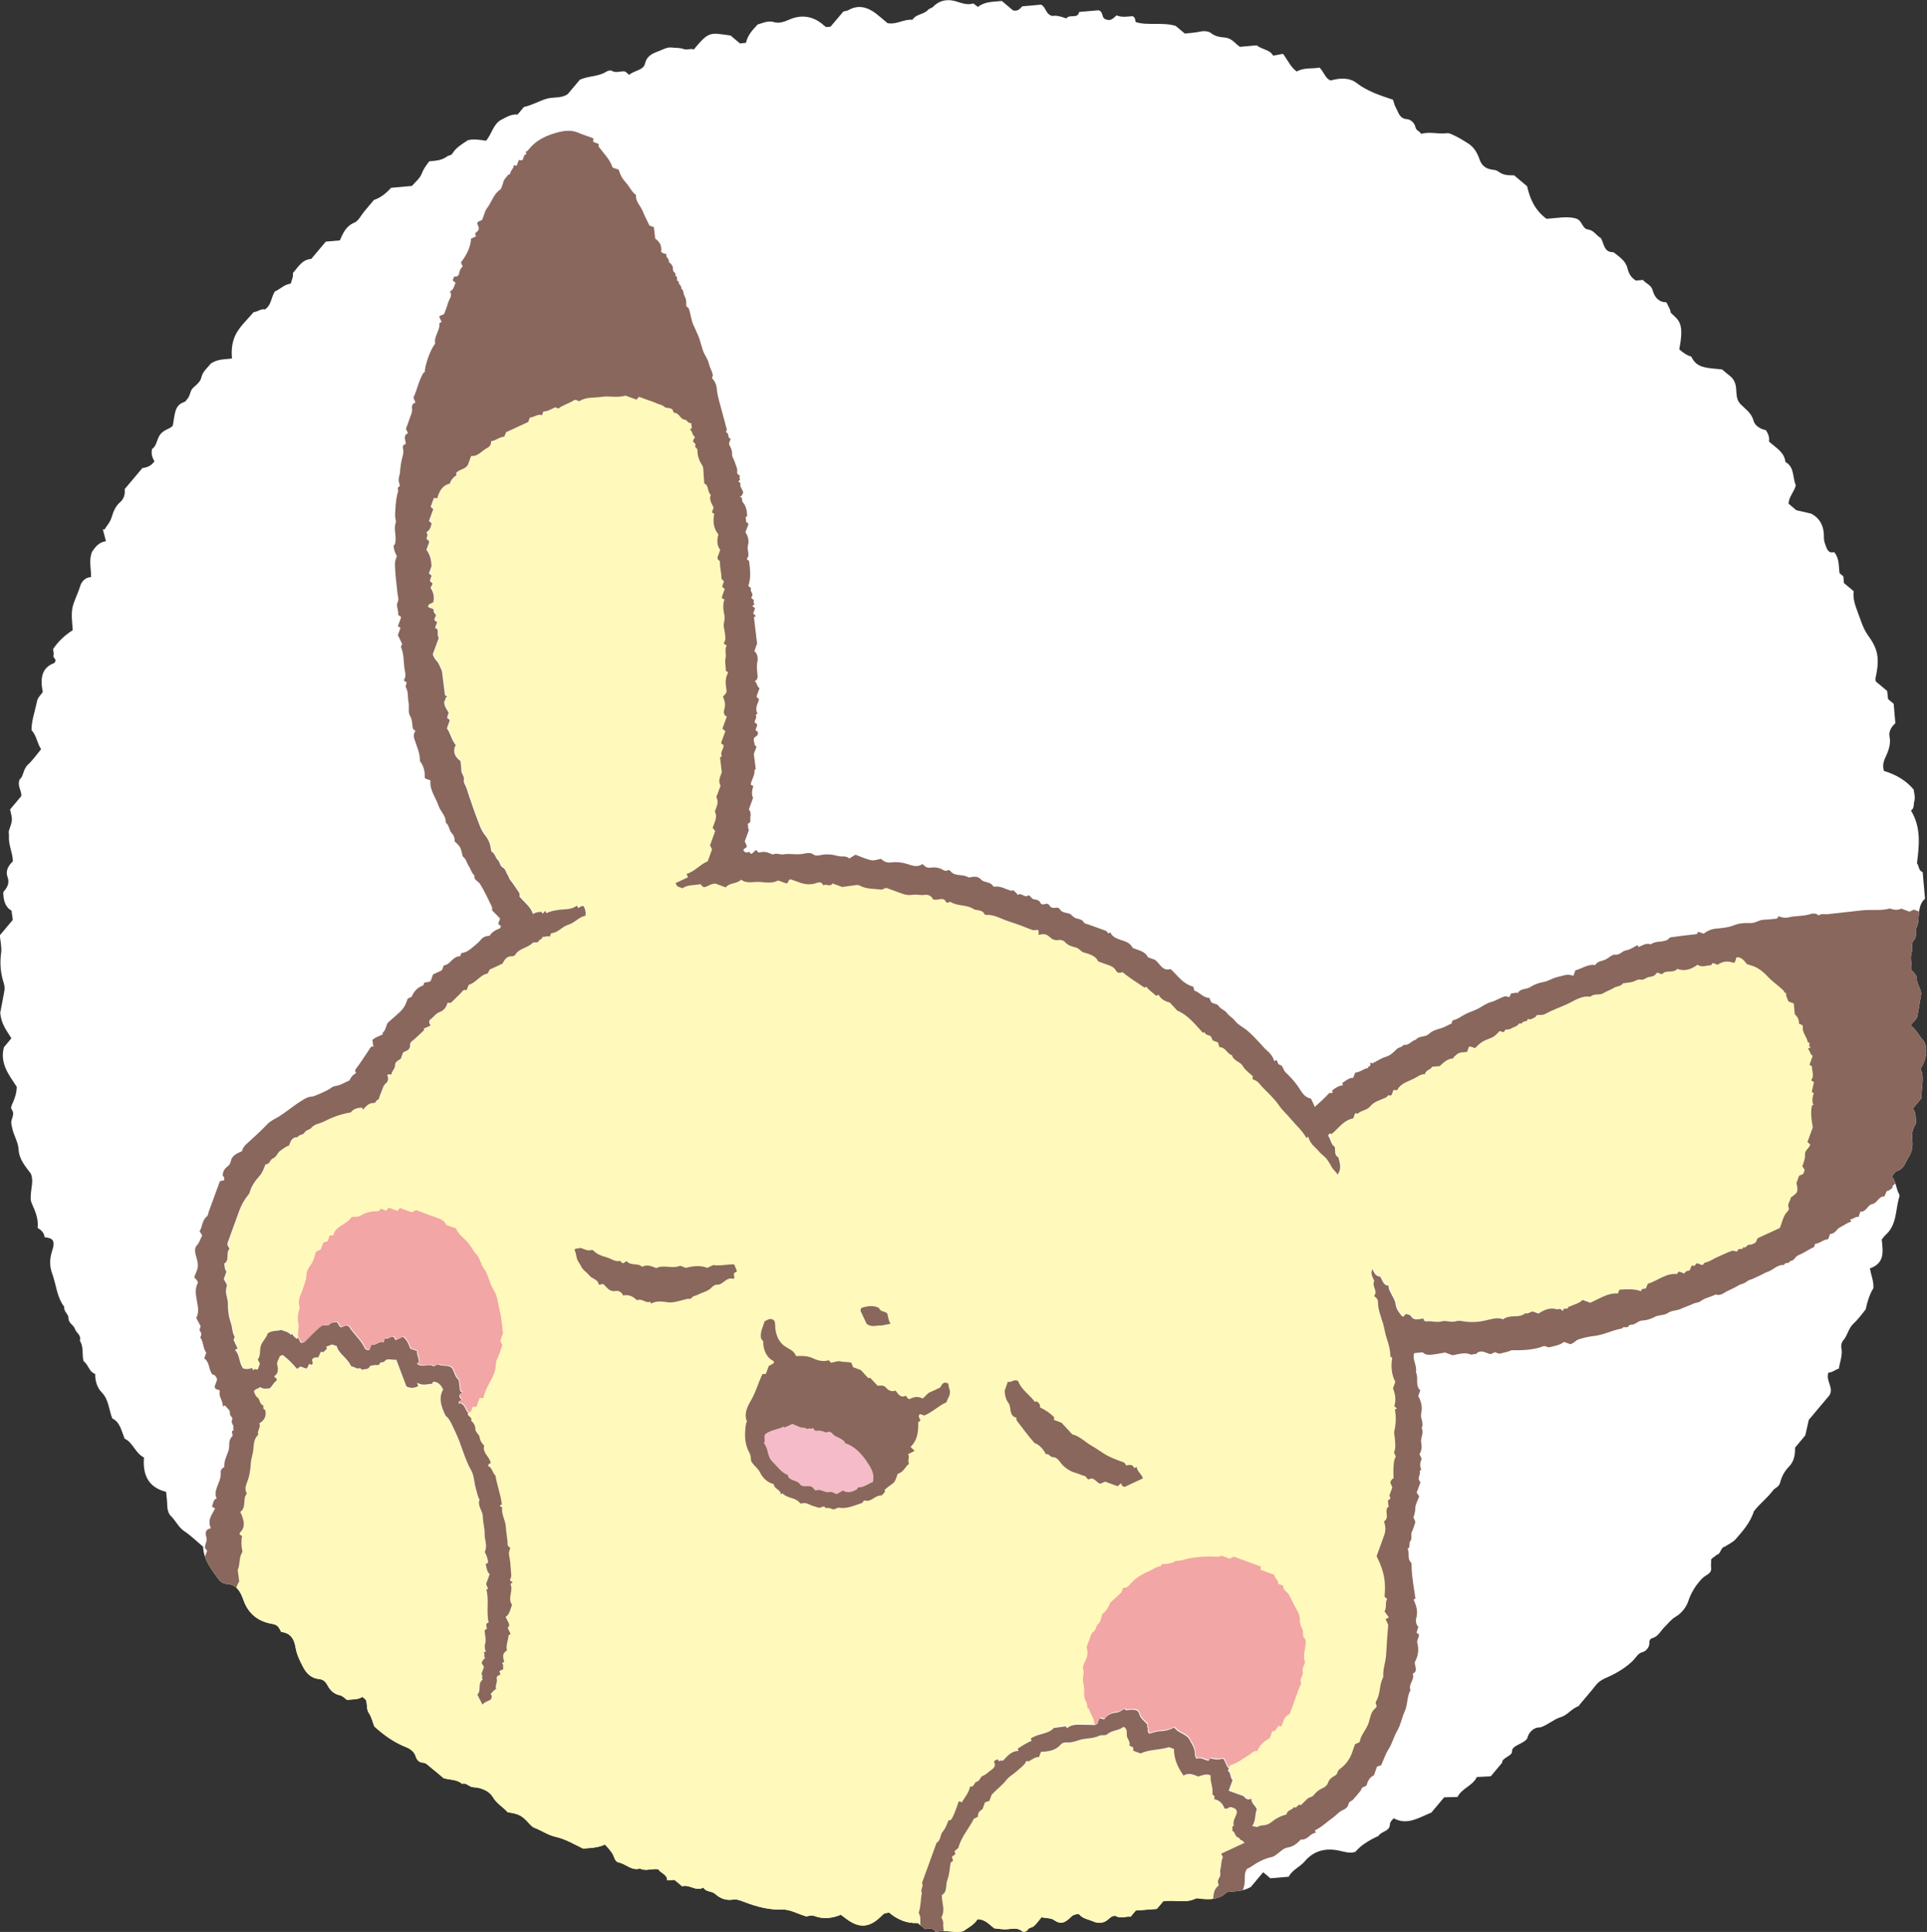
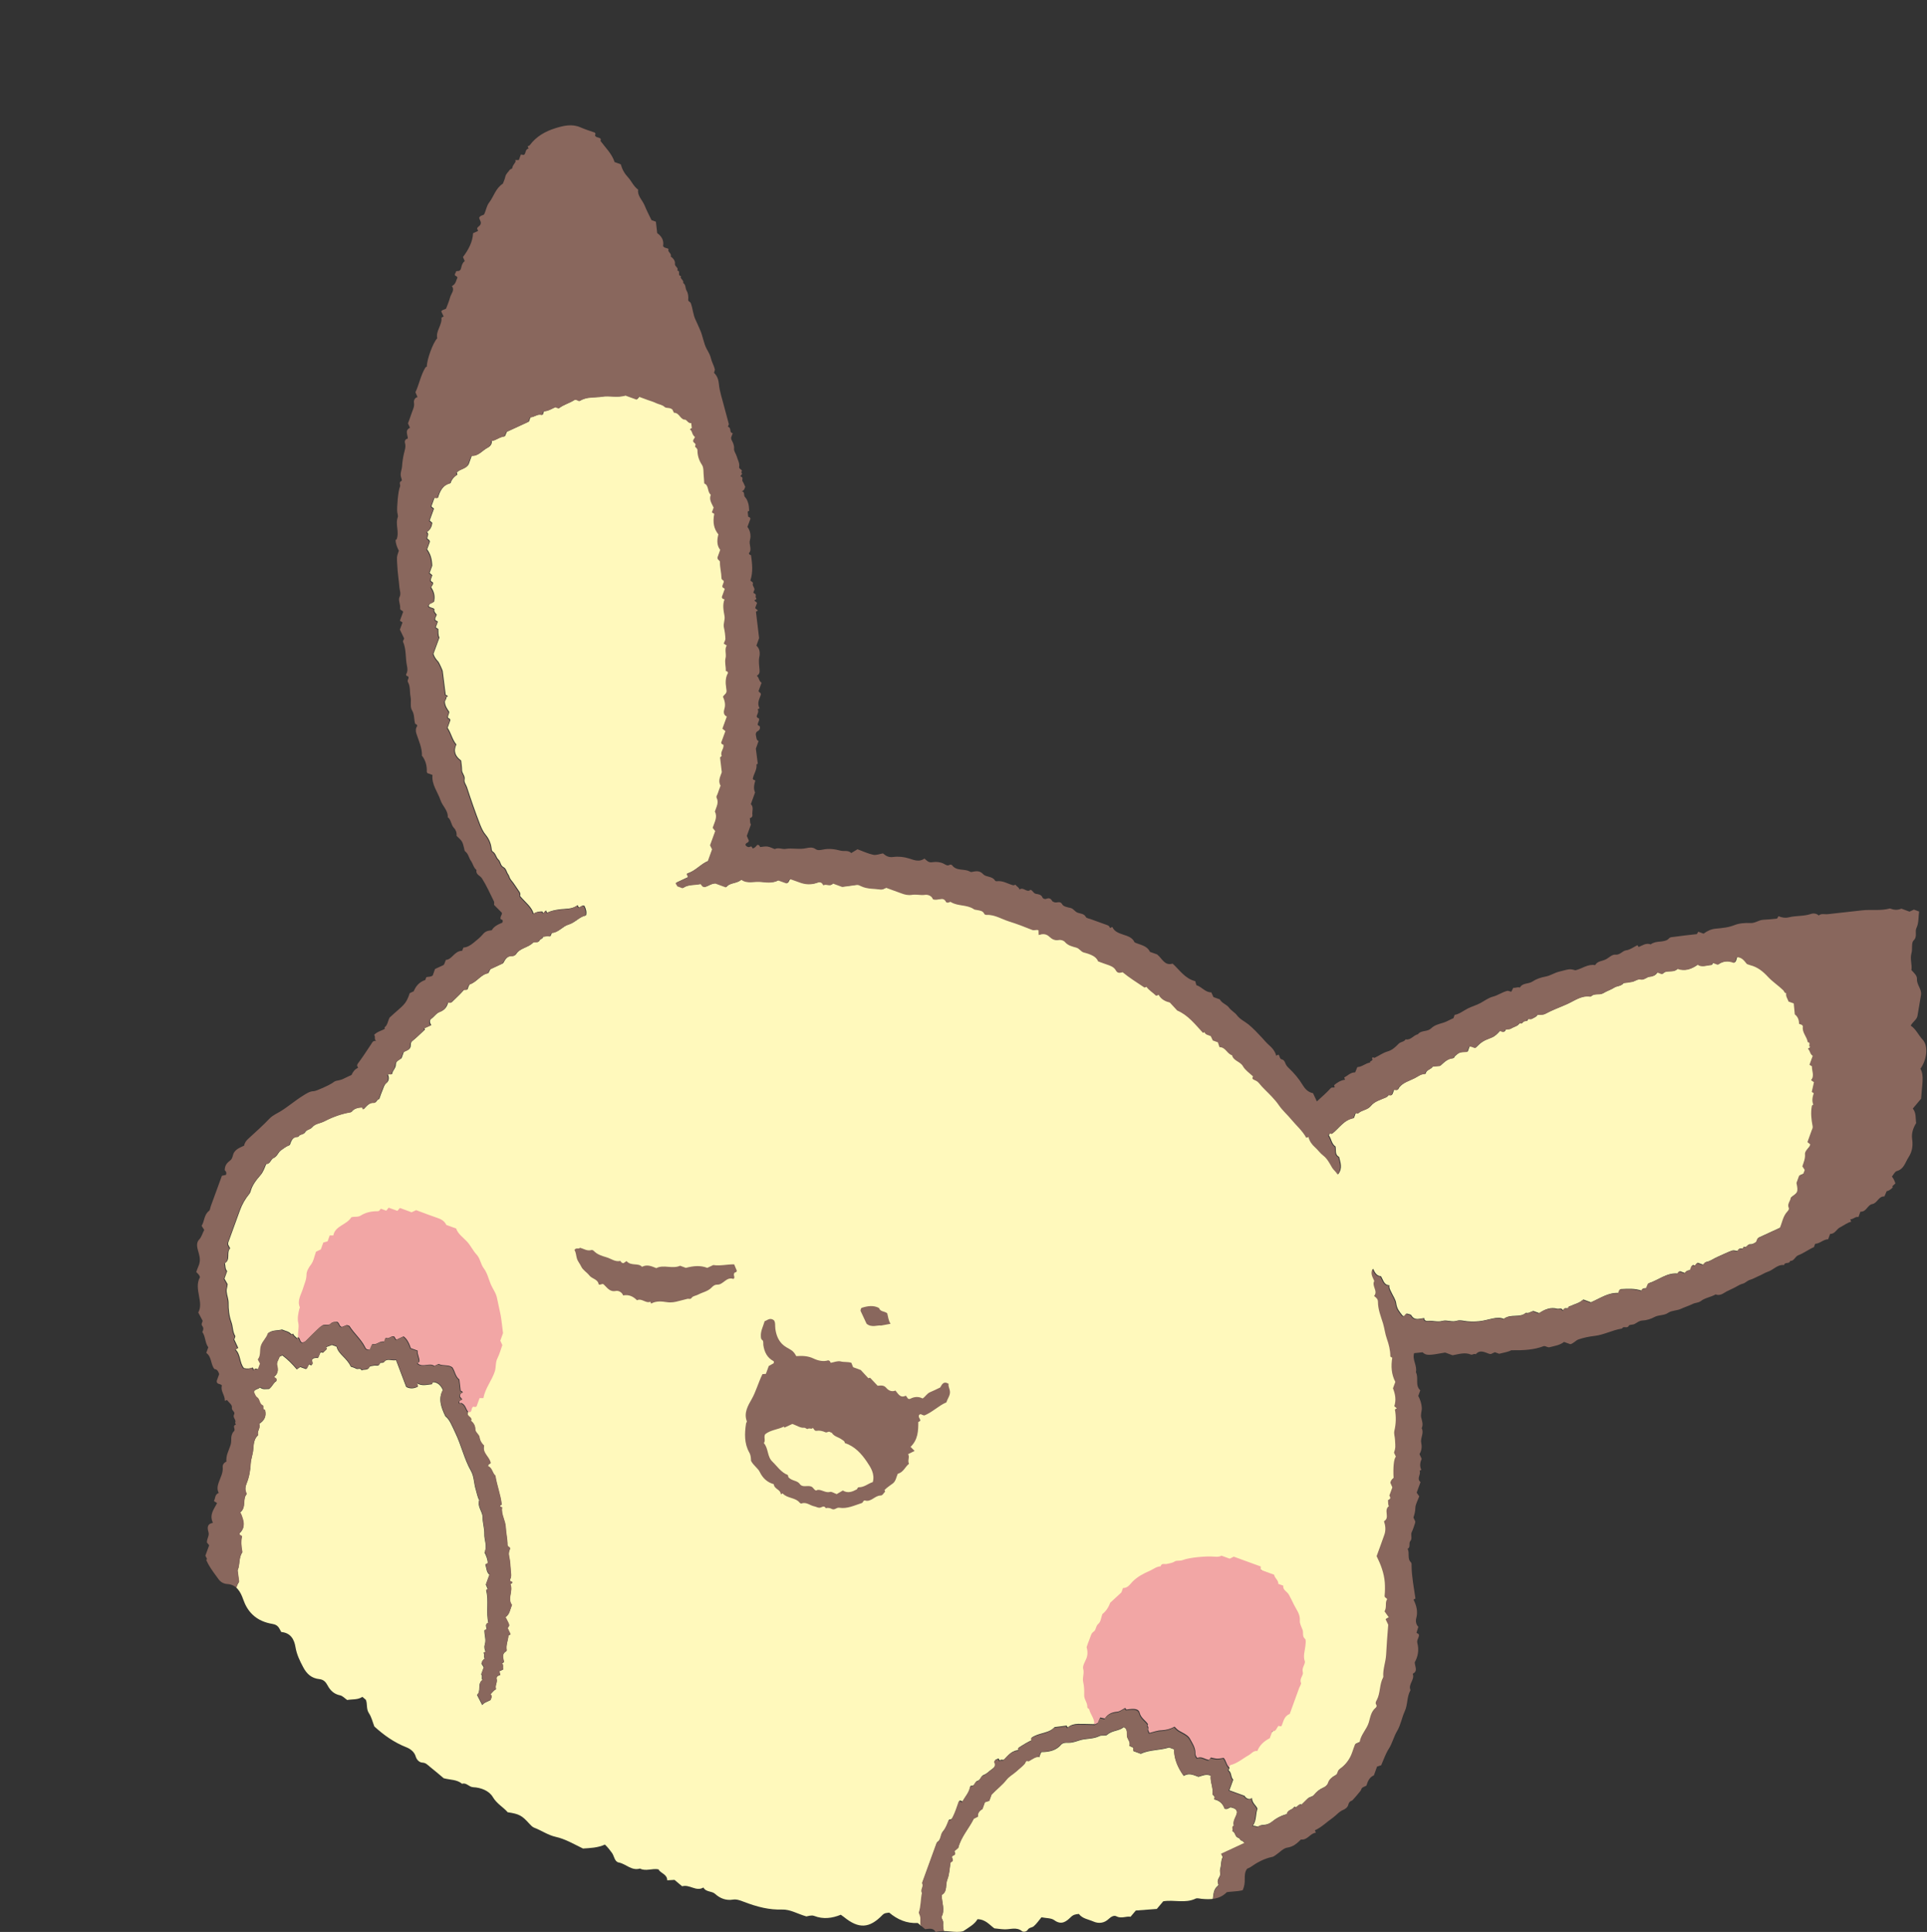
<svg xmlns="http://www.w3.org/2000/svg" id="_レイヤー_2" data-name="レイヤー 2" viewBox="0 0 219.35 219.96">
  <rect x="0" y="0" width="219.35" height="219.96" fill="#333333" stroke="none" />
  <defs>
    <style>
      .cls-1 {
        fill: none;
      }

      .cls-2 {
        fill: #89675d;
      }

      .cls-3 {
        fill: #fff9bc;
      }

      .cls-4 {
        fill: #f5bbc9;
      }

      .cls-5 {
        fill: #fff;
      }

      .cls-6 {
        fill: #f2a6a5;
      }

      .cls-7 {
        clip-path: url(#clippath);
      }

      .cls-8 {
        fill: #fff9bb;
      }
    </style>
    <clipPath id="clippath">
      <path class="cls-1" d="M179.82,194.19c-1.15.43-1.24,1.06-2.35,1.38-.51.15-1.76,1.1-2.22,1.1-.85,0-1.3.83-1.35,1.08-.11.75-1.85.89-1.79,1.67.04.5-1.2.73-1.11,1.26-.42.5-.85,1.01-1.31,1.56-.48.02-1,.05-1.58.08-.47,1.01-1.7,1.26-2.2,2.27-.53.01-1.05.03-1.52.04l-1.46,1.74c-1.45.58-2.75,1.49-4.28.65-.22.23-.42.38-.44.72-.03.79-.98.74-1.3,1.29q-1.79.8-2.63,1.81c-.64.21-1.23-.01-1.85-.14-1.51-.32-2.86-.02-3.91,1.22-.56.66-1.46.99-1.82,1.75-.68.06-1.29.11-2.09.18l-.82-.69c-.54.65-1.06,1.26-1.41,1.68-1.01.58-1.93.46-2.73.59-.84.85-1.86.85-2.87.76-.22-.02-.49-.11-.67-.03-1.2.58-2.47.1-3.7.31l-.73.87c-.8.06-1.61.12-2.39.18l-.6.71c-.52-.09-1.05.25-1.63-.06-.24-.13-.58.04-.86.31-.48.46-1.11.57-1.74.29-.57-.25-1.25-.32-1.65-.86-.35.03-.62.07-.9.34-.51.5-1.06.98-1.9.37-.35-.26-.93-.22-1.46-.33-.27.32-.54.73-.89,1.03-.19.15-.52.13-.68.4-.15.25-.53.24-.63.16-.64-.53-1.34-.19-2.02-.22-.36-.01-.72-.07-1.14-.11-.54-.38-1-1.03-1.92-1.04-.32.56-.92.89-1.62,1.36-.93.26-2.05-.21-3.14.09-.31-.51-.76-.35-1.2-.32l-.84-.7c-1.27.07-2.32-.4-3.25-1.18-.28.04-.53.02-.77.27-1.49,1.54-2.71,1.59-4.38.23-.11-.09-.22-.16-.36-.26-.99.4-1.99.54-3.04.13-.31-.12-.75.05-.88.06-1.07-.31-1.83-.81-2.77-.78-1.41.04-2.73-.26-4.42-.91-.36-.14-.76-.29-1.18-.22-.77.13-1.48-.16-2-.64-.41-.38-1.04-.18-1.35-.74-.83.5-1.57-.39-2.42-.14l-.87-.73c-.28.02-.56.03-.83.05,0-.72-.77-.78-.99-1.25-.74-.14-1.45.26-2.11-.09-.95.29-1.59-.53-2.42-.69-.48-.09-.51-.73-.76-1.08-.24-.33-.48-.64-.81-.96-.8.37-1.69.4-2.5.45-1.05-.51-2.02-1.09-3.11-1.33-.89-.2-1.61-.73-2.44-1.04-.21-.08-.39-.28-.55-.45-.85-.94-1.14-1.11-2.47-1.31-.5-.59-1.23-.95-1.69-1.73-.42-.72-1.36-1.08-2.23-1.12-.5-.02-.77-.56-1.27-.39-.59-.5-1.34-.43-2.09-.63-.49-.41-1.03-.88-1.59-1.32-.24-.19-.43-.44-.83-.46-.35-.01-.66-.32-.77-.7-.16-.56-.66-.89-1.07-1.05-1.4-.55-2.58-1.4-3.64-2.37-.2-.52-.32-1.07-.61-1.5-.34-.5-.15-1.09-.36-1.54l-.39-.33c-.52.36-1.15.25-1.73.36-.27-.19-.52-.47-.8-.53-.7-.14-1.13-.56-1.44-1.15-.2-.37-.45-.65-.93-.7-.87-.09-1.43-.57-1.85-1.38-.38-.72-.72-1.42-.86-2.24-.14-.89-.55-1.65-1.62-1.74-.24-.39-.31-.81-1-.92-.8-.13-1.64-.44-2.29-1.08-.5-.49-.81-1.05-1.04-1.7-.3-.87-.76-1.69-1.79-1.76-.52-.03-.84-.29-1.05-.59-.78-1.08-1.66-2.13-1.73-3.66-.67-.56-1.35-1.24-2.13-1.76-.69-.46-.98-1.21-1.55-1.75-.24-.23-.39-.69-.4-1.12,0-.52-.08-1.03-.13-1.62-2.04-.5-2.68-1.95-2.52-3.91-1.01-.5-1.26-1.73-2.2-2.14-.38-.93-.52-1.88-1.41-2.31-.41-1.04-.38-2.15-1.24-3.01-.44-.45-.73-1.24-.7-2.05-.71-.23-.78-1.08-1.33-1.46-.2-.78.05-1.62-.43-2.34.22-.61-.41-.88-.56-1.35-.14-.44-.75-.62-.73-1.27.01-.39-.57-.7-.47-1.22-.86-1.11-.91-2.51-1.37-3.76-.32-.88-.3-1.65-.05-2.5.11-.37.28-.78.16-1.2-.18-.41-.58-.38-.99-.48-.03-.47-.35-.79-.79-1.05.13-.99-.26-1.89-.65-2.76-.17-.37-.14-.63-.12-1,.03-.82.34-1.65,0-2.42-.64-.85-1.34-1.65-1.39-2.74-.05-.89-.57-1.61-.73-2.46-.06-.31-.16-.55-.07-.89.11-.39.34-.81,0-1.24-.12-.15-.01-.41.1-.65.28-.6.48-1.24.49-1.9-.91-1.38-1.95-2.68-1.46-4.51l.85-1.02c-.52-.84-1.17-1.6-1.27-2.92.12-.63.32-1.59.48-2.55.04-.27,0-.57-.09-.84-.36-1.12-.45-2.24-.29-3.41.09-.64-.09-1.33-.15-2,.49-.58.97-1.16,1.48-1.76-.05-.32-.09-.65-.15-1.05-.75-.43-.92-1.22-.94-2.1.42-.51.77-.98.48-1.77-.24-.63.09-1.25.62-1.75-.02-.97-.52-1.87-.45-2.86.02-.23-.07-.43.02-.69.41-1.16.39-1.16.11-2.35.43-.51.88-1.05,1.28-1.53.05-.65-.5-1.1-.19-1.9.44-.28.37-1.14.94-1.67.55-.51.99-1.14,1.5-1.76-.46-.69-.51-1.54-1.09-2.17-.01-1.03.35-2,.56-3,.13-.62.14-.61.72-1.33-.28-1.44-.21-2.77,1.31-3.31.4-.47-.2-.54-.09-.87.07-.21-.02-.47-.05-.71.59-.9,1.37-1.61,2.24-2.16-.06-1.1-.26-2.08.12-3.1.24-.66.54-1.3.75-1.98.15-.47.58-.95,1.21-.96.04-.97-.29-1.85.12-2.89.32-.44.7-1.08,1.58-1.2-.14-.54-.25-.94-.35-1.35.08,0,.16-.01.24-.02.04-.08.06-.17.12-.24.28-.36.52-.7.66-1.18.17-.58.42-1.2.94-1.65.44-.38.59-.91.52-1.49.67-.8,1.35-1.61,2.02-2.4.52-.06.98-.23,1.37-.76-.21-.38-.42-.84-.26-1.43.55-.33.5-1.13.96-1.69.46-.55,1.27-.63,1.4-1,.24-1.27.16-2.28,1.34-2.66.12-.04.19-.21.29-.31.36-.36.29-.95.7-1.31.35-.31.8-.68.89-1.09.17-.81.81-1.22,1.07-1.63.83-.57,1.6-.47,2.44-.6-.1-.98.02-2,.48-2.84.5-.9,1.31-1.63,1.98-2.43.45-.03.82-.42,1.29-.31.74-.49.69-1.35,1.13-2.05.55-.21,1.05-.8,1.81-.89.08-.38.31-.73.24-1.21.59-.63,1.01-1.53,2.09-1.6.55-.66,1.1-1.31,1.66-1.97.52-.04,1.04-.09,1.59-.14.37-.81.68-1.62,1.66-2.02.47-.19.75-.83,1.12-1.27s.73-.88,1.1-1.31q1.02-.34,1.96-1.39c.76-.07,1.52-.13,2.37-.21.35-.42.89-.83,1.1-1.37.21-.54.5-.97.89-1.44.67-.06,1.4-.08,2.03-.56.15-.12.44-.09.58-.31.39-.65,1.02-1.04,1.76-1.52.58-.17,1.31-.07,2.08.05.66-.76.82-1.93,1.76-2.4.54-.27,1.1-.65,1.83-.58l.72-.86c.93-.21,1.68-.65,2.48-.91.84-.28,1.77-.02,2.52-.57l1.37-1.63c1.04-.45,2.1-.34,2.97-.89.23-.15.53-.2.66-.12.51.31,1.01-.02,1.53.08l.45.38c.56-.5,1.62-.51,1.8-1.27.24-1.01,1.01-1.21,1.72-1.49.4-.16.82-.41,1.31-.35.45.05.97.02,1.33.16.47.18.84-.11,1.19.07,1.77-2.14,1.85-1.91,4.19-1.6l1.08.91c.25-.03.44-.05.68-.08.17-.84.74-1.46,1.32-2.08.61-.17,1.17-.49,1.93-.26.46.14,1.06-.02,1.61-.27,1.45-.66,2.84-.44,4.04.66.07.06.15.11.22.16.15-.01.29-.03.5-.04l1.46-1.73c.26-.07.42-.07.6-.17,1.11-.63,2.14-.33,3.1.39.45.35.88.73,1.32,1.1,1,.21,1.88-.48,2.85-.38.42-.69,1.33-.58,1.81-1.17.1-.11.39-.15.56-.33.75-.75,1.67-.89,2.64-.58.65.21,1.29.43,1.91.22.22.17.37.28.53.4.8-.64,1.74-.57,2.72-.68.43.36.89.75,1.27,1.07.57.14.8-.19,1.05-.46.72-.06,1.43-.13,2.14-.19.58.26.5,1.11,1.3,1.29.46-.1,1.02.07,1.58.28.37-.54,1.31.1,1.46-.74.79-.07,1.5-.13,2.2-.19.56.13.36.85.74.99.63.32.94-.08,1.32-.41.63.27,1.32.12,1.84.09.36.21.23.44.36.68,1.4.42,2.93-.03,4.52.42.25.21.61.51,1.05.88.55-.07,1.17-.09,1.77-.23.44-.1.98-.01,1.18.15.51.43,1.08.48,1.65.54.79.08,1.16.73,1.68,1.05.7-.06,1.36-.12,1.89-.17.68.51,1.49.47,1.88,1.17.44-.08.85-.15,1.13-.2.57.77.88,1.53,1.56,2.01.83-.48,1.75-.28,2.59-.45.52.5.67,1.28,1.28,1.47,1.09-.31,2.16-.32,2.92.27,1.25.97,2.68,1.42,4.16,1.92.11.31.19.67.36.97.3.52.39,1.2,1.27,1.25.35.02.84.4.94.93.07.38.49.42.63.74,1-.29,1.97.06,2.95-.08.23-.03.47.1.63.17.66.29,1.28.67,1.88,1.07.62.42.96,1.07,1.2,1.75.23.66.65,1.03,1.35,1.15.24.04.51.03.77.22.54.4,1.01.45,1.81.44.5.42,1.01.85,1.48,1.24.33,1.48.93,2.77,2.21,3.71,1.12-.07,2.28-.3,3.16-.08.99.15.8,1.2,1.58,1.3.66.09.96.72,1.46.98.37.66.33,1.64,1.42,1.6.64.52,1.38.95,1.6,1.84.14.6.43,1.09.97,1.39.26-.02.5-.04.79-.07.31.41.93.55,1.1,1.17.22.81.69,1.36,1.57,1.38.19.43.45.75.49,1.18.9.87,1.58,1.11.97,4.17q.72.65,1.37.83c.29.61.7,1.02,1.47,1.2.65.16,1.33.17,2.04.26.26.22.54.47.84.7.47.35.69.83.75,1.4.06.59,0,1.22.41,1.74.55.62,1.32,1.03,1.58,2,.14.52.71.94,1.4,1.07.24.36.44.8.36,1.3.75.7,1.74,1.17,1.87,2.33,1.06.58.79,1.77,1.18,2.65-.16.71-.78,1.27-.83,2.09l.89.75c.62.14,1.14.26,1.67.38,1.1.56,1.5,1.55,1.47,2.75-.01.43.17.8.31,1.18.15.39.44.59.85.45.62.73.5,1.6.62,2.41l.43.36c.02.25.04.48.07.76.34.28.7.59,1.11.93-.12.83.18,1.65.46,2.39.34.89.6,1.85,1.18,2.65,1.07,1.49,1.37,2.5.84,4.87-.02.09.01.19.03.36l1.3,1.09c.04.36.07.64.1.92l.64.54c.06.73.13,1.44.19,2.21-.43.38-.78.92-.66,1.52.17.87-.13,1.65-.46,2.35-.27.56-.34,1.02-.18,1.56q2.18.66,3.39,2.13c.04.43.2.9.08,1.27-.13.39.03.83-.39,1.11,1.17,1.94.94,3.94.68,6.01.25.28.16.86.65.99.09,1.03.17,1.97.27,3.05-.42.33-.6.87-.68,1.46-.08.62-.03,1.31-.29,1.84-.23.47.14.99-.34,1.45-.27.27-.1.99-.23,1.42-.2.69.09,1.3-.01,1.95.29.3.65.63.63,1-.04.68.57,1.17.46,1.83-.13.79-.26,1.58-.4,2.37-.08.45-.52.65-.77,1.12.59.38.87,1.07,1.37,1.61.68.75.45,2.31-.27,3.3.46.75.18,1.84.08,3.41l-.94,1.12c.41.52.29,1.1.38,1.65-.33.55-.55,1.13-.46,1.8.1.74.04,1.41-.41,2.1-.39.6-.51,1.34-1.34,1.57-.22.06-.36.4-.55.62.5.61.46,1.39.82,2.01.04.07.05.2.03.28-.47,1.47-.25,3.19-1.57,4.36-.17.15-.3.36-.44.52.13,1.33.4,2.68-1.35,3.29.14.76.46,1.5.4,2.25-.44.72-.67,1.48-.88,2.42-.38.46-.82,1.1-1.37,1.6-.61.56-.69,1.4-1.23,1.99-.11.12-.22.51-.17.75.18.85-.16,1.61-.28,2.4-.44.13-.77.46-1.19.45-.34.96.68,1.74.1,2.61-.8.95-1.59,1.9-2.33,2.77-.14.6-.25,1.12-.4,1.77l-1.17,1.4c.03.82-.13,1.6-.69,2.16-.51.51-.84,1.16-.99,1.77-.14.58-.58.61-.81.92-.75.98-1.43,1.42-2.2,2.4-.37,1.26-1.34,2.34-2.07,3.17-.32.37-.81.56-1.24.86-.46.03-.46.89-.93.92-.24.28-.35.21-.62.53.02.24-.04.61,0,.98.07.67-.59.72-1.07,1.23-.69.74-1.21,1.56-1.54,2.56-.22.67-.79,1.38-1.4,1.73-.56.33-.88.79-1.3,1.2-.46.44-.71,1.1-1.43,1.27-.12.03-.31.22-.29.45.06.57-.42,1.03-.73,1.11-.56.14-.74.56-1.04.88-.69.76-1.89,1.51-2.99,1.99-.47.2-.97.45-1.32.9-.65.82-1.34,1.61-1.96,2.35Z" />
    </clipPath>
  </defs>
  <g id="art">
    <g class="cls-7">
-       <path class="cls-5" d="M179.82,194.19c-1.15.43-1.24,1.06-2.35,1.38-.51.15-1.76,1.1-2.22,1.1-.85,0-1.3.83-1.35,1.08-.11.75-1.85.89-1.79,1.67.04.5-1.2.73-1.11,1.26-.42.5-.85,1.01-1.31,1.56-.48.02-1,.05-1.58.08-.47,1.01-1.7,1.26-2.2,2.27-.53.01-1.05.03-1.52.04l-1.46,1.74c-1.45.58-2.75,1.49-4.28.65-.22.23-.42.38-.44.72-.03.79-.98.74-1.3,1.29q-1.79.8-2.63,1.81c-.64.21-1.23-.01-1.85-.14-1.51-.32-2.86-.02-3.91,1.22-.56.66-1.46.99-1.82,1.75-.68.06-1.29.11-2.09.18l-.82-.69c-.54.65-1.06,1.26-1.41,1.68-1.01.58-1.93.46-2.73.59-.84.85-1.86.85-2.87.76-.22-.02-.49-.11-.67-.03-1.2.58-2.47.1-3.7.31l-.73.87c-.8.06-1.61.12-2.39.18l-.6.71c-.52-.09-1.05.25-1.63-.06-.24-.13-.58.04-.86.31-.48.46-1.11.57-1.74.29-.57-.25-1.25-.32-1.65-.86-.35.03-.62.07-.9.34-.51.5-1.06.98-1.9.37-.35-.26-.93-.22-1.46-.33-.27.32-.54.73-.89,1.03-.19.15-.52.13-.68.4-.15.25-.53.24-.63.16-.64-.53-1.34-.19-2.02-.22-.36-.01-.72-.07-1.14-.11-.54-.38-1-1.03-1.92-1.04-.32.56-.92.89-1.62,1.36-.93.26-2.05-.21-3.14.09-.31-.51-.76-.35-1.2-.32l-.84-.7c-1.27.07-2.32-.4-3.25-1.18-.28.04-.53.02-.77.27-1.49,1.54-2.71,1.59-4.38.23-.11-.09-.22-.16-.36-.26-.99.4-1.99.54-3.04.13-.31-.12-.75.05-.88.06-1.07-.31-1.83-.81-2.77-.78-1.41.04-2.73-.26-4.42-.91-.36-.14-.76-.29-1.18-.22-.77.13-1.48-.16-2-.64-.41-.38-1.04-.18-1.35-.74-.83.5-1.57-.39-2.42-.14l-.87-.73c-.28.02-.56.03-.83.05,0-.72-.77-.78-.99-1.25-.74-.14-1.45.26-2.11-.09-.95.29-1.59-.53-2.42-.69-.48-.09-.51-.73-.76-1.08-.24-.33-.48-.64-.81-.96-.8.37-1.69.4-2.5.45-1.05-.51-2.02-1.09-3.11-1.33-.89-.2-1.61-.73-2.44-1.04-.21-.08-.39-.28-.55-.45-.85-.94-1.14-1.11-2.47-1.31-.5-.59-1.23-.95-1.69-1.73-.42-.72-1.36-1.08-2.23-1.12-.5-.02-.77-.56-1.27-.39-.59-.5-1.34-.43-2.09-.63-.49-.41-1.03-.88-1.59-1.32-.24-.19-.43-.44-.83-.46-.35-.01-.66-.32-.77-.7-.16-.56-.66-.89-1.07-1.05-1.4-.55-2.58-1.4-3.64-2.37-.2-.52-.32-1.07-.61-1.5-.34-.5-.15-1.09-.36-1.54l-.39-.33c-.52.36-1.15.25-1.73.36-.27-.19-.52-.47-.8-.53-.7-.14-1.13-.56-1.44-1.15-.2-.37-.45-.65-.93-.7-.87-.09-1.43-.57-1.85-1.38-.38-.72-.72-1.42-.86-2.24-.14-.89-.55-1.65-1.62-1.74-.24-.39-.31-.81-1-.92-.8-.13-1.64-.44-2.29-1.08-.5-.49-.81-1.05-1.04-1.7-.3-.87-.76-1.69-1.79-1.76-.52-.03-.84-.29-1.05-.59-.78-1.08-1.66-2.13-1.73-3.66-.67-.56-1.35-1.24-2.13-1.76-.69-.46-.98-1.21-1.55-1.75-.24-.23-.39-.69-.4-1.12,0-.52-.08-1.03-.13-1.62-2.04-.5-2.68-1.95-2.52-3.91-1.01-.5-1.26-1.73-2.2-2.14-.38-.93-.52-1.88-1.41-2.31-.41-1.04-.38-2.15-1.24-3.01-.44-.45-.73-1.24-.7-2.05-.71-.23-.78-1.08-1.33-1.46-.2-.78.05-1.62-.43-2.34.22-.61-.41-.88-.56-1.35-.14-.44-.75-.62-.73-1.27.01-.39-.57-.7-.47-1.22-.86-1.11-.91-2.51-1.37-3.76-.32-.88-.3-1.65-.05-2.5.11-.37.28-.78.16-1.2-.18-.41-.58-.38-.99-.48-.03-.47-.35-.79-.79-1.05.13-.99-.26-1.89-.65-2.76-.17-.37-.14-.63-.12-1,.03-.82.34-1.65,0-2.42-.64-.85-1.34-1.65-1.39-2.74-.05-.89-.57-1.61-.73-2.46-.06-.31-.16-.55-.07-.89.11-.39.34-.81,0-1.24-.12-.15-.01-.41.1-.65.28-.6.48-1.24.49-1.9-.91-1.38-1.95-2.68-1.46-4.51l.85-1.02c-.52-.84-1.17-1.6-1.27-2.92.12-.63.32-1.59.48-2.55.04-.27,0-.57-.09-.84-.36-1.12-.45-2.24-.29-3.41.09-.64-.09-1.33-.15-2,.49-.58.97-1.16,1.48-1.76-.05-.32-.09-.65-.15-1.05-.75-.43-.92-1.22-.94-2.1.42-.51.77-.98.48-1.77-.24-.63.09-1.25.62-1.75-.02-.97-.52-1.87-.45-2.86.02-.23-.07-.43.02-.69.41-1.16.39-1.16.11-2.35.43-.51.88-1.05,1.28-1.53.05-.65-.5-1.1-.19-1.9.44-.28.37-1.14.94-1.67.55-.51.99-1.14,1.5-1.76-.46-.69-.51-1.54-1.09-2.17-.01-1.03.35-2,.56-3,.13-.62.14-.61.72-1.33-.28-1.44-.21-2.77,1.31-3.31.4-.47-.2-.54-.09-.87.07-.21-.02-.47-.05-.71.59-.9,1.37-1.61,2.24-2.16-.06-1.1-.26-2.08.12-3.1.24-.66.54-1.3.75-1.98.15-.47.58-.95,1.21-.96.04-.97-.29-1.85.12-2.89.32-.44.7-1.08,1.58-1.2-.14-.54-.25-.94-.35-1.35.08,0,.16-.01.24-.02.04-.08.06-.17.12-.24.28-.36.52-.7.66-1.18.17-.58.42-1.2.94-1.65.44-.38.59-.91.52-1.49.67-.8,1.35-1.61,2.02-2.4.52-.06.98-.23,1.37-.76-.21-.38-.42-.84-.26-1.43.55-.33.5-1.13.96-1.69.46-.55,1.27-.63,1.4-1,.24-1.27.16-2.28,1.34-2.66.12-.04.19-.21.29-.31.36-.36.29-.95.7-1.31.35-.31.8-.68.89-1.09.17-.81.81-1.22,1.07-1.63.83-.57,1.6-.47,2.44-.6-.1-.98.02-2,.48-2.84.5-.9,1.31-1.63,1.98-2.43.45-.03.82-.42,1.29-.31.74-.49.69-1.35,1.13-2.05.55-.21,1.05-.8,1.81-.89.08-.38.31-.73.24-1.21.59-.63,1.01-1.53,2.09-1.6.55-.66,1.1-1.31,1.66-1.97.52-.04,1.04-.09,1.59-.14.37-.81.68-1.62,1.66-2.02.47-.19.75-.83,1.12-1.27s.73-.88,1.1-1.31q1.02-.34,1.96-1.39c.76-.07,1.52-.13,2.37-.21.35-.42.89-.83,1.1-1.37.21-.54.5-.97.89-1.44.67-.06,1.4-.08,2.03-.56.15-.12.44-.09.58-.31.39-.65,1.02-1.04,1.76-1.52.58-.17,1.31-.07,2.08.05.66-.76.82-1.93,1.76-2.4.54-.27,1.1-.65,1.83-.58l.72-.86c.93-.21,1.68-.65,2.48-.91.84-.28,1.77-.02,2.52-.57l1.37-1.63c1.04-.45,2.1-.34,2.97-.89.23-.15.53-.2.66-.12.51.31,1.01-.02,1.53.08l.45.38c.56-.5,1.62-.51,1.8-1.27.24-1.01,1.01-1.21,1.72-1.49.4-.16.82-.41,1.31-.35.45.05.97.02,1.33.16.47.18.84-.11,1.19.07,1.77-2.14,1.85-1.91,4.19-1.6l1.08.91c.25-.03.44-.05.68-.08.17-.84.74-1.46,1.32-2.08.61-.17,1.17-.49,1.93-.26.46.14,1.06-.02,1.61-.27,1.45-.66,2.84-.44,4.04.66.07.06.15.11.22.16.15-.01.29-.03.5-.04l1.46-1.73c.26-.07.42-.07.6-.17,1.11-.63,2.14-.33,3.1.39.45.35.88.73,1.32,1.1,1,.21,1.88-.48,2.85-.38.42-.69,1.33-.58,1.81-1.17.1-.11.39-.15.56-.33.75-.75,1.67-.89,2.64-.58.65.21,1.29.43,1.91.22.22.17.37.28.53.4.8-.64,1.74-.57,2.72-.68.43.36.89.75,1.27,1.07.57.14.8-.19,1.05-.46.72-.06,1.43-.13,2.14-.19.58.26.5,1.11,1.3,1.29.46-.1,1.02.07,1.58.28.37-.54,1.31.1,1.46-.74.79-.07,1.5-.13,2.2-.19.56.13.36.85.74.99.63.32.94-.08,1.32-.41.63.27,1.32.12,1.84.09.36.21.23.44.36.68,1.4.42,2.93-.03,4.52.42.25.21.61.51,1.05.88.55-.07,1.17-.09,1.77-.23.44-.1.98-.01,1.18.15.51.43,1.08.48,1.65.54.79.08,1.16.73,1.68,1.05.7-.06,1.36-.12,1.89-.17.68.51,1.49.47,1.88,1.17.44-.08.85-.15,1.13-.2.57.77.88,1.53,1.56,2.01.83-.48,1.75-.28,2.59-.45.52.5.67,1.28,1.28,1.47,1.09-.31,2.16-.32,2.92.27,1.25.97,2.68,1.42,4.16,1.92.11.31.19.67.36.97.3.52.39,1.2,1.27,1.25.35.02.84.4.94.93.07.38.49.42.63.74,1-.29,1.97.06,2.95-.08.23-.03.47.1.63.17.66.29,1.28.67,1.88,1.07.62.42.96,1.07,1.2,1.75.23.66.65,1.03,1.35,1.15.24.04.51.03.77.22.54.4,1.01.45,1.81.44.5.42,1.01.85,1.48,1.24.33,1.48.93,2.77,2.21,3.71,1.12-.07,2.28-.3,3.16-.08.99.15.8,1.2,1.58,1.3.66.09.96.72,1.46.98.37.66.33,1.64,1.42,1.6.64.52,1.38.95,1.6,1.84.14.6.43,1.09.97,1.39.26-.02.5-.04.79-.07.31.41.93.55,1.1,1.17.22.81.69,1.36,1.57,1.38.19.43.45.75.49,1.18.9.87,1.58,1.11.97,4.17q.72.65,1.37.83c.29.61.7,1.02,1.47,1.2.65.16,1.33.17,2.04.26.26.22.54.47.84.7.47.35.69.83.75,1.4.06.59,0,1.22.41,1.74.55.62,1.32,1.03,1.58,2,.14.52.71.94,1.4,1.07.24.36.44.8.36,1.3.75.7,1.74,1.17,1.87,2.33,1.06.58.79,1.77,1.18,2.65-.16.71-.78,1.27-.83,2.09l.89.75c.62.14,1.14.26,1.67.38,1.1.56,1.5,1.55,1.47,2.75-.01.43.17.8.31,1.18.15.39.44.59.85.45.62.73.5,1.6.62,2.41l.43.36c.02.25.04.48.07.76.34.28.7.59,1.11.93-.12.83.18,1.65.46,2.39.34.89.6,1.85,1.18,2.65,1.07,1.49,1.37,2.5.84,4.87-.02.09.01.19.03.36l1.3,1.09c.04.36.07.64.1.92l.64.54c.06.73.13,1.44.19,2.21-.43.38-.78.92-.66,1.52.17.87-.13,1.65-.46,2.35-.27.56-.34,1.02-.18,1.56q2.18.66,3.39,2.13c.04.43.2.9.08,1.27-.13.39.03.83-.39,1.11,1.17,1.94.94,3.94.68,6.01.25.28.16.86.65.99.09,1.03.17,1.97.27,3.05-.42.33-.6.87-.68,1.46-.08.62-.03,1.31-.29,1.84-.23.47.14.99-.34,1.45-.27.27-.1.99-.23,1.42-.2.69.09,1.3-.01,1.95.29.3.65.63.63,1-.04.68.57,1.17.46,1.83-.13.79-.26,1.58-.4,2.37-.08.45-.52.65-.77,1.12.59.38.87,1.07,1.37,1.61.68.75.45,2.31-.27,3.3.46.75.18,1.84.08,3.41l-.94,1.12c.41.52.29,1.1.38,1.65-.33.55-.55,1.13-.46,1.8.1.74.04,1.41-.41,2.1-.39.6-.51,1.34-1.34,1.57-.22.06-.36.4-.55.62.5.61.46,1.39.82,2.01.04.07.05.2.03.28-.47,1.47-.25,3.19-1.57,4.36-.17.15-.3.36-.44.52.13,1.33.4,2.68-1.35,3.29.14.76.46,1.5.4,2.25-.44.72-.67,1.48-.88,2.42-.38.46-.82,1.1-1.37,1.6-.61.56-.69,1.4-1.23,1.99-.11.12-.22.51-.17.75.18.85-.16,1.61-.28,2.4-.44.13-.77.46-1.19.45-.34.96.68,1.74.1,2.61-.8.95-1.59,1.9-2.33,2.77-.14.6-.25,1.12-.4,1.77l-1.17,1.4c.03.82-.13,1.6-.69,2.16-.51.51-.84,1.16-.99,1.77-.14.58-.58.61-.81.92-.75.98-1.43,1.42-2.2,2.4-.37,1.26-1.34,2.34-2.07,3.17-.32.37-.81.56-1.24.86-.46.03-.46.89-.93.92-.24.28-.35.21-.62.53.02.24-.04.61,0,.98.07.67-.59.72-1.07,1.23-.69.74-1.21,1.56-1.54,2.56-.22.67-.79,1.38-1.4,1.73-.56.33-.88.79-1.3,1.2-.46.44-.71,1.1-1.43,1.27-.12.03-.31.22-.29.45.06.57-.42,1.03-.73,1.11-.56.14-.74.56-1.04.88-.69.76-1.89,1.51-2.99,1.99-.47.2-.97.45-1.32.9-.65.82-1.34,1.61-1.96,2.35Z" />
      <g>
        <path class="cls-3" d="M33.95,152.26s-.08.09-.12.14c-.13-.21-.39-.3-.46-.56-.06.02-.12.05-.19.08-.27-.34-.69-.38-1.08-.55-.5.14-1.07.03-1.55.4-.13.5-.59.85-.77,1.38-.18.53.02,1.12-.36,1.58.09.16.17.31.25.47-.08.21-.15.42-.24.65-.15.12-.4-.22-.5.15-.08-.15-.12-.23-.16-.31-.31.13-.61.17-1,.07-.51-.6-.35-1.54-.95-2.11.16-.09.23-.14.3-.18-.15-.32-.29-.62-.45-.97.03-.12.16-.32.1-.41-.29-.49-.24-1.06-.42-1.55-.26-.73-.34-1.45-.33-2.21,0-.43-.18-.84-.22-1.28-.03-.29.09-.5.11-.84-.1-.18-.25-.43-.36-.63.12-.34.22-.59.31-.86-.24-.24-.18-.59-.26-.91.68-.38.14-1.21.6-1.68-.09-.17-.17-.32-.23-.44,0-.09,0-.16.01-.22.44-1.22.89-2.44,1.33-3.66.25-.7.61-1.32,1.08-1.89.06-.07.1-.17.13-.26.19-.73.65-1.31,1.12-1.85.33-.38.48-.83.67-1.31.48.05.49-.53.85-.67.41-.16.49-.63.83-.87.32-.22.61-.47,1-.6.17-.46.32-.98.98-.94.15-.34.61-.22.77-.52.18-.32.59-.31.78-.54.38-.47.96-.47,1.44-.72.96-.5,1.98-.87,3.05-1.04.31-.42.77-.52,1.27-.55.03.05.07.13.12.23.35-.35.64-.78,1.22-.75.26.02.26-.37.55-.4.13-.36.25-.74.41-1.1.11-.26.15-.52.43-.74.26-.2.32-.61.15-.93.16-.17.29-.05.49-.09,0-.39.43-.62.41-1.1,0-.33.36-.49.65-.69.08-.21.17-.46.25-.7.27-.19.64-.2.77-.58.06-.21-.06-.47.23-.7.49-.38.91-.83,1.37-1.24.12-.11-.06-.15-.04-.19.28-.12.53-.24.81-.36-.23-.31-.19-.59-.02-.71.37-.25.58-.66,1.03-.82.48-.17.78-.54.89-1.02.15-.13.32.06.46-.09.43-.44.9-.84,1.3-1.31.16-.19.29-.04.46-.12.06-.15.12-.33.12-.34.1-.19.11-.24.14-.24.82-.25,1.26-1.13,2.12-1.28.08-.17.15-.31.22-.44.5-.23.98-.46,1.46-.68.24-.45.49-.89,1.12-.84.11,0,.28-.08.34-.18.45-.74,1.4-.75,1.96-1.33.16-.17.6.05.69-.2.1-.25.45-.2.43-.5.28.04.54-.15.84-.02.07-.15.12-.27.17-.4.77-.02,1.22-.75,1.92-.95.74-.21,1.22-.89,1.96-1.03q.13-.49-.19-1.09c-.26-.09-.42.14-.63.2-.04-.08-.09-.17-.14-.27-.62.5-1.4.39-2.1.49-.48.07-.94.15-1.36.38-.05-.09-.09-.17-.15-.27-.08.1-.16.2-.24.29-.15.04-.1-.12-.17-.17-.34,0-.67.03-.98.25-.25-.81-.92-1.26-1.55-2.01,0-.01.09-.25-.05-.45-.33-.46-.61-.96-.98-1.39-.17-.2-.18-.43-.3-.6-.21-.28-.23-.68-.56-.85-.36-.19-.3-.62-.58-.87-.26-.24-.28-.69-.65-.91-.1-.06-.12-.27-.14-.44-.07-.53-.31-1.05-.63-1.43-.31-.37-.49-.78-.65-1.18-.54-1.4-1.04-2.83-1.5-4.26-.1-.3-.35-.57-.28-.89.09-.43-.31-.7-.29-1.1,0-.34-.06-.67-.1-1.05-.62-.45-.92-1.04-.54-1.83-.47-.55-.58-1.28-1-1.89.1-.27.21-.58.31-.86,0-.2-.15-.21-.25-.27-.09-.26.15-.44.12-.71-.21-.3-.46-.65-.49-1.1-.01-.2.22-.33.15-.55,0,0,.11-.05.17-.08-.01-.16-.19-.15-.23-.2-.12-.93-.23-1.82-.34-2.71-.01-.1-.42-.98-.49-1.05-.24-.26-.46-.54-.56-.9.22-.6.45-1.23.68-1.85-.17-.32-.1-.67-.13-.98-.11-.07-.19-.12-.29-.18.08-.23.16-.44.24-.66-.11-.06-.18-.11-.28-.17-.1-.23.12-.41.15-.63-.15-.18-.34-.34-.26-.62-.18-.19-.5-.13-.65-.35.07-.37.43-.31.62-.52.08-.49.08-.98-.33-1.6-.04-.1.28-.3.19-.57-.08-.05-.15-.11-.24-.16-.04-.24.12-.43.17-.67-.09-.07-.18-.15-.31-.25.12-.32.24-.66.3-.82-.03-.77-.18-1.32-.58-1.87.1-.27.22-.6.31-.85-.02-.26-.19-.26-.28-.36-.07-.23.26-.49-.05-.76.39-.25.55-.62.61-1.04-.09-.08-.18-.17-.3-.27.16-.45.33-.91.49-1.35-.12-.1-.22-.18-.3-.25.13-.35.25-.69.37-1.02.12.01.21.02.38.04.22-.73.52-1.45,1.44-1.68.1-.38.38-.71.77-.97-.01-.04-.03-.1-.07-.21.33-.46,1.09-.41,1.37-.99.11-.31.23-.62.35-.97.78.08,1.2-.59,1.81-.9.27-.13.51-.4.45-.77.57-.08.95-.49,1.51-.53.08-.19.17-.4.22-.51.85-.39,1.63-.75,2.51-1.16.03-.09.11-.3.18-.5.51-.02.88-.46,1.39-.27l.15-.42c.51-.01.91-.29,1.35-.48l.37.14c.53-.42,1.2-.57,1.76-.94.24-.14.42.08.61.11.8-.53,1.72-.36,2.57-.5.84-.14,1.73.15,2.68-.14.36.13.82.3,1.27.46.06-.08.1-.12.14-.17.04-.05.09-.09.15-.15.33.12.67.24,1.01.37.31.11.64.2.93.35.32.15.68.17.97.44.18.17.59.02.88.29.03.07.1.22.17.36.59,0,.65.61,1.15.79.31-.1.44.49.82.38.03.24.04.42.07.61-.04.02-.1.05-.24.11.32.16.2.55.58.86.04.1-.17.28-.19.4-.06.32.42.29.23.63-.09.16.27.2.26.52,0,.55.16,1.11.51,1.63.23.34.15.89.21,1.35.03.24.03.49.05.77.56.22.32.95.75,1.29-.22.53.07.94.32,1.46l-.2.55c.11.07.18.11.27.16-.19.99-.04,1.71.47,2.34-.2.76-.14,1.33.21,1.76-.11.31-.23.65-.31.86-.02.35.29.28.28.57-.01.58.16,1.16.17,1.74,0,.23.13.25.24.34.1.27-.21.48-.12.75.08.05.15.11.26.18-.12.32-.24.66-.34.94.04.18.13.21.31.26-.25.63-.11,1.27,0,1.9.08.45-.17.85-.07,1.3.1.42.15.85.17,1.28,0,.18-.12.36-.19.55.12.07.19.12.34.22-.28.44-.02.97-.13,1.42-.13.53.06.99.02,1.47.11.05.23.05.26.23-.3.51-.31,1.09-.21,1.71.09.54.06.54-.37.99.2.46.33.92.15,1.46-.06.2-.13.63.29.81-.17.46-.33.92-.5,1.38.12.1.21.18.34.28-.16.45-.33.91-.48,1.31.03.2.16.19.25.24.12.45-.43.82-.17,1.31-.08.04-.16.09-.21.12.06.53.12,1.05.2,1.7-.12.41-.48.94-.14,1.53-.11.31-.24.62-.34.94-.05.15-.19.29-.1.46.26.54-.03,1-.21,1.55.33.61-.03,1.19-.25,1.85.09.12.21.28.29.37-.22.61-.4,1.11-.59,1.62.07.14.15.29.23.46-.15.42-.31.85-.49,1.36-.84.32-1.45,1.16-2.41,1.43.04.1.08.19.16.39-.44.2-.88.41-1.39.65-.05.1.13.21.17.38.18.06.36.13.6.22.58-.43,1.34-.32,2.06-.47.12.15.21.38.51.33.37-.11.71-.4,1.18-.39.4.14.8.29,1.17.43.47-.58,1.26-.37,1.75-.88.66.5,1.42.21,2.12.26.68.05,1.43.2,2.09-.17.33.12.64.23.92.33.31.02.19-.52.57-.44.31.11.61.22.92.33.67.26,1.35.3,2.03.05.35-.13.56-.03.7.29.34-.22.79.23,1.06-.22.41.15.78.28,1.09.4.58-.08,1.1-.14,1.62-.22.22-.04.39.07.56.15.71.33,1.49.26,2.24.37.17.03.36-.12.59-.2.55.2,1.15.41,1.73.63.39.15.77.24,1.21.17.48-.09.97.08,1.48,0,.31-.05.78.11.89.49.54.27,1.18-.4,1.52.35.09.03.18.09.28.02.08-.05.18-.09.27-.03.8.48,1.81.27,2.58.79.15.1.23.07.35.1.3.07.68.07.84.41.05.11.15.15.23.15.96-.05,1.75.48,2.61.75.89.28,1.76.61,2.62.96.24.1.44-.07.73.04,0,.14.01.35.02.54.59-.2.95-.06,1.23.21.3.28.61.44,1.03.36.28-.05.6.07.73.23.35.41.83.51,1.29.64.37.1.52.47.88.56.35.09.71.2,1.03.38.23.13.46.32.57.62.34.12.67.26,1.02.37.4.13.8.28,1.01.67.19.34.46.29.75.19.79.65,1.66,1.19,2.51,1.76.06-.03.12-.06.21-.1.29.42.75.67,1.11,1.03.1-.04.19-.08.28-.11.3.55.82.77,1.28.88.33.35.58.63.84.91,1.23.52,2.03,1.57,2.93,2.54,0,0,.06-.03.17-.09.11.35.47.33.72.47.08.17.15.32.23.49l.58.21c.05.17.11.35.18.55.71,0,.86.77,1.43.92.16.66.93.7,1.24,1.25.26.46.76.79,1.15,1.16l-.08.21c.04.05.07.12.12.14.22.12.44.17.63.41.43.55.98,1.02,1.46,1.54.3.32.58.64.83,1.01.4.58.95,1.05,1.4,1.6.57.69,1.27,1.28,1.7,2.08.06-.03.12-.06.24-.11.11.47.4.88.73,1.17.35.31.6.69.98.98.43.33.71.87.99,1.36.17.29.44.44.62.79.53-.7.24-1.33.1-1.96-.51-.26-.32-.76-.41-1.19-.46-.3-.46-.88-.75-1.25.06-.29.19-.32.38-.22.79-.6,1.32-1.57,2.47-1.78l.22-.6c.12.02.26.09.3.05.41-.38,1.04-.37,1.39-.8.46-.57,1.14-.73,1.75-1,.14-.06.19-.12.26-.22.09-.13.24-.01.36-.03.19-.15.18-.41.29-.6.09-.07.18-.04.26-.01.24.04.26-.19.34-.29.47-.56,1.16-.74,1.76-1.04.38-.19.75-.52,1.23-.49.07-.49.65-.48.83-.85.28-.02.56-.04.85-.07.43-.38.83-.82,1.47-.87.12,0,.11-.15.18-.21.55-.48.55-.48,1.46-.53.07-.2.15-.41.22-.6.28-.05.47.12.69.16.66-.66.87-.8,1.82-1.16.4-.15.68-.45.95-.76.2-.09.47.34.65-.13.05-.13.41-.01.62-.14.22-.14.49-.22.72-.35.17-.1.25-.38.53-.24.13-.24.36-.29.61-.3.04-.39.37-.11.54-.23.21-.14.49-.18.59-.45.32-.05.64.04.93-.12.8-.44,1.67-.74,2.51-1.12.83-.38,1.64-1.01,2.67-.85.41-.42,1.04-.14,1.42-.38.4-.25.86-.38,1.26-.64.3-.2.8-.14,1.03-.51.36-.05.7-.08,1.03-.15.33-.07.61-.35.99-.27.38.08.62-.28,1-.31.23-.02.63-.1.79-.44.24-.11.41.16.67.11.41-.52,1.22-.03,1.7-.58.8.3,1.54.08,2.3-.47.47.34,1.03.07,1.58.04.04-.08.03-.2.19-.23.16.06.35.13.52.19.58-.42,1.19-.46,1.83-.21.27-.13.19-.47.35-.65.55,0,.81.36,1.14.77.08.03.23.1.39.14.83.21,1.44.7,2.03,1.34.51.55,1.18.98,1.73,1.52.11.11.12.32.33.32-.07.36.15.62.27.96.19.07.4.14.59.21.04.44.08.84.12,1.25.33.25.49.61.48,1.07l.34.13c.04.07.11.13.1.18-.12.69.47,1.16.55,1.78.45.05-.06.53.36.59-.14.07-.2.1-.35.16.28.21.22.6.56.81-.12.33-.24.66-.37,1.02.11.06.18.11.28.17-.03.54.32,1.09-.1,1.58.16.11.24.17.33.23-.08.35-.16.71-.25,1.11.01,0,.09.06.23.14-.14.42-.25.88-.04,1.33-.06.03-.12.06-.17.08-.16.79-.07,1.58.08,2.36.04.19-.06.32-.11.47-.15.44-.31.88-.48,1.33.09.08.19.15.32.26-.08.43-.64.67-.6,1.13.04.48-.14.88-.3,1.37.08.12.19.29.27.41-.07.2-.12.32-.17.46-.14.06-.29.13-.47.2-.1.26-.19.54-.3.82.25,1.15.07,1.11-.65,1.67-.02.39-.45.71-.22,1.19.04.08-.04.28-.13.36-.56.56-.63,1.34-.9,1.91-.85.39-1.63.75-2.41,1.11-.2.07-.19.29-.31.51-.2.12-.44.31-.74.28-.29-.03-.37.47-.71.27,0,.43-.55,0-.63.43-.03.17-.43-.08-.71.02-.57.2-1.09.48-1.64.71-.43.18-.83.5-1.27.58-.26.04-.23.3-.43.3l-.55-.2c-.21.02-.22.47-.53.24-.26.11-.16.42-.38.6-.17.02-.41.04-.55.33-.21-.08-.42-.15-.57-.21-.2.04-.18.16-.26.27-1.22-.14-2.15.73-3.33,1.11-.06.13-.14.33-.23.54-.19.06-.46-.07-.54.3-.78-.28-1.59-.22-2.4-.18-.17.09-.13.29-.24.44-1.14-.08-2.05.58-3.14,1.06-.21-.08-.55-.2-.87-.32-.42.41-.96.5-1.43.73-.07.04-.2,0-.22.12-.05.34-.57-.08-.56.35,0,.01-.07.05-.08.04-.04-.03-.07-.08-.11-.12-.17-.19-.38-.02-.59-.07-.73-.2-1.38.06-2.03.5-.19-.07-.44-.16-.66-.24-.3.05-.53.31-.85.2-.7.63-1.72.07-2.53.7-.36-.17-.8-.15-1.29-.04-.49.1-.97.25-1.46.3-.61.07-1.24.06-1.84-.05-.26-.05-.55-.07-.74,0-.57.19-1.13-.13-1.66.02-.57.16-1.11-.07-1.67,0-.16.02-.42-.05-.39-.33-.55.06-1.09.33-1.47-.31-.08-.13-.35-.14-.54-.21-.1.11-.18.2-.26.3-.06-.01-.15,0-.18-.04-.34-.41-.67-.8-.74-1.4-.05-.44-.36-.85-.55-1.27-.12-.26-.29-.51-.22-.8-.65-.02-.68-.6-.98-1.04-.44,0-.69-.39-.88-.85-.26.56.05.94.21,1.35-.32.59.47,1.16-.02,1.71.26.2.44.36.44.66,0,.87.33,1.66.58,2.47.17.57.23,1.17.43,1.73.23.65.4,1.31.4,2.01,0,.05.14.11.22.16-.16.95-.11,1.88.35,2.75-.09.25-.18.5-.27.73.27.68.38,1.35.15,2.04.1.08.2.16.3.25-.07.04-.13.07-.23.13.15.79.13,1.61-.06,2.42-.08.33.06.67.07,1.01.05.89.08.88-.11,1.48l.21.45c-.23.24-.33,1.2-.26,2.45-.19.11-.32.28-.37.52.07.17.15.35.23.53-.11.31-.23.62-.34.93.15.24.16.43-.16.53.04.23-.02.48.11.69-.65.42.16,1.31-.56,1.72.17.49.22,1.01.04,1.52-.28.82-.59,1.63-.88,2.44.47.95.85,1.94.93,3.01.03.49.03.99-.02,1.48-.03.26.19.22.29.42-.28.36-.01.89-.3,1.38.15.21.32.46.49.69-.21.11-.29.16-.37.2.11.24.22.48.3.63-.1,1.2-.18,2.32-.24,3.43-.05.85-.39,1.65-.32,2.5,0,.03-.02.06-.03.09-.42.79-.29,1.73-.7,2.53-.08.16-.22.34-.07.56.09.13,0,.3-.07.36-.54.42-.61,1.08-.78,1.65-.25.82-.93,1.42-1.04,2.24-.2.09-.35.16-.52.24-.11.3-.23.6-.33.92-.27.8-.76,1.44-1.44,1.93-.16.11-.2.25-.25.4-.05.17-.15.26-.31.35-.34.18-.63.41-.76.81-.09.28-.34.47-.59.58-.42.18-.76.46-1.03.81-.2.25-.53.22-.74.43-.24.24-.48.48-.72.71-.35-.22-.45.46-.81.22-.16.37-.73.31-.8.77-.02.11-.13.09-.22.12-.55.16-1.06.44-1.48.79-.33.27-.66.38-1.01.4-.21.01-.38.04-.54.14-.23.13-.36-.07-.69-.04.45-.65.29-1.33.53-1.93-.13-.41-.59-.58-.64-1.25-.25.32-.75,0-.83-.23-.56-.2-1.12-.41-1.73-.63.14-.39.28-.78.44-1.21-.31-.3-.15-.79-.53-1.06l.1-.28c-.11-.46.28-.56.56-.7,2.55-1.25,4.41-3.3,5.96-5.58,1.21-1.78,1.55-3.94,1.76-6.07.35-3.53-.86-6.57-3.27-9.05-1.08-1.11-2.56-1.92-4.17-2.18-3.26-.53-6.41-.06-9.44,1.25-2.37,1.03-4.04,2.83-5.47,4.92-1.83,2.68-2.54,5.63-2.2,8.85.09.84.41,1.6.74,2.37.17.38.44.77.12,1.21-.62-.01-1.23-.04-1.85-.03-.42.01-.83.12-1.16.41-.04-.08-.09-.16-.11-.22-.45.06-.88.11-1.38.18-.66.74-1.81.61-2.63,1.21.03.07.06.15.1.24-.56.25-1.07.57-1.59.91.03.07.06.16.1.25-.78.01-1.23.54-1.69,1.04-.13.19-.37-.07-.53.16-.05-.08-.09-.16-.14-.25-.11.05-.23.1-.34.15-.03.06-.1.14-.09.17.28.48-.12.77-.38.95-.29.2-.52.48-.86.6-.35.12-.33.6-.76.7-.26.06-.24.63-.74.54-.1.7-.57,1.16-.9,1.77-.07.08-.21-.16-.39-.05-.21.58-.39,1.19-.67,1.74-.06.12-.19.45-.48.38-.19.48-.34.93-.67,1.31-.31.35-.18.98-.69,1.25-.56,1.53-1.12,3.06-1.67,4.6.26.37-.25.74,0,1.11-.16.74-.11,1.51-.36,2.25.06.22.2.41.18.72-.04.64.07,1.29.12,1.93.46.19.11.62.26.9.16.29.11.61.15.92.12.96.36,1.88.91,2.7.18.27.29.6.43.9.13.05.25.09.38.14.06.09.05.18-.02.31.17.16.35.32.5.51.18.23.35.43.44.75.19.62.9,1.25,1.55,1.68.18.12.36.26.48.43.26.38.58.65,1.02.74-.02.17-.02.26-.04.39l.98.36c0,.27.31.28.35.47.04.2.39.14.29.43-.12.33.25.21.4.5-.02.36.25.88-.06,1.45.09.13.2.29.31.45-.56.78-.28,1.66-.46,2.46-.11.5-.17,1.04-.21,1.57-.03.44-.26.9-.17,1.29.11.5-.34.82-.23,1.31.08.37-.06.8-.13,1.2-.15.77-.29,1.56-.46,2.32-.15.65-.17,1.35-.46,1.97-.26.54-.11,1.15-.38,1.69-.26.53-.53,1.11-.59,1.69-.05.49-.31.97-.16,1.56,0,.13-.27.11-.32.25-.29.87-.9,1.57-1.13,2.47-.21.81-.6,1.54-1.18,2.16-.13.13-.15.36-.22.55-.14.43-.29.85-.7,1.11-.18.11-.22.37-.28.52-.14.34-.42.39-.65.55.02.05.05.11.08.18-.39.46-.64,1.01-1.07,1.45-.21.21-.28.54-.62.69-.24.11-.27.46-.59.59-.34.14-.6.46-.67.92-.95.19-1.29,1.29-2.25,1.47-.08.22-.15.4-.21.59-.69.15-1.25.64-1.99.78l-.21.59c-.26-.03-.46.01-.57.27-.21-.06-.43-.13-.64-.19-.15.23-.34.34-.66.29.12.1.22.18.38.31-.25.11-.64-.09-.6.34-.26-.1-.45-.16-.64-.23-.43.38-1.08.4-1.46.88.02.06.05.14.09.23-.19.07-.4-.06-.56.1-.04-.08-.09-.16-.1-.19-.74.29-1.34.85-2.38.73.59.73,1.47.47,1.75,1.2.37-.15.7-.38,1.05-.12.13.09.24-.02.37-.05.69-.22,1.36-.26,2.04.08.26.13.56.21.81.3.11.78.61,1.28,1.15,1.77-.04.11-.07.24-.12.38.01.27.47.26.34.64-.02,0-.1.05-.17.09.14.47.03,1.09.72,1.23.05.52.11,1.04.16,1.56.05.58.28,1.16.01,1.76-.06.14.03.36.07.54.16.7-.01,1.27-.46,1.86-.3.4-.38.97-.54,1.41-.41.28-.67.7-1.21.66-.05-.36-.19-.74-.14-1.08.06-.43-.23-.71-.28-1.08-.05-.43-.34-.76-.68-1-.35-.26-.14-.67-.4-1-.38-.11-.76-.33-.96-.76-.4-.15-.8-.29-1.23-.45-.31.57.38.68.45,1.07.07.38.42.61.7.86-.08.5.11.94.33,1.37.36.73.43,1.5.3,2.29-.07.43.22.78.19,1.27-.24.17-.51.4-.47.71-.31.28-.74.05-.89.48-.21-.08-.42-.15-.56-.2-.24.03-.15.28-.41.26l-.85-.31c-.37.4-.95.28-1.27.57-.4.04-.45-.32-.7-.43-.08.03-.17.06-.27.1-.27-.26-.22-.5.24-.94-.03-.5-.08-1.02-.08-1.55,0-1.13-.54-2.12-.81-3.18-.05-.22-.18-.43-.32-.6-.19-.24-.41-.47-.65-.66-.15-.11-.36-.14-.55-.21-.06.14-.14.22-.14.31.09,1.05.15,2.11.53,3.18-.27.47.02,1.08-.17,1.6-.18.52-.01,1.11-.37,1.58-.12.06-.24.11-.4.19-.18-.19-.38-.39-.57-.59-.08-.11-.14.01-.31.02-.23-.2-.48-.56-.98-.38-.13.05-.45-.05-.56-.32-.03-.08-1.3-.6-1.36-.6-.09-.1,0-.19.02-.33-.24-.19-.54-.31-.86-.31-.36,0-.53-.39-.88-.37-.38.02-.44-.45-.79-.51-.34-.06-.46-.4-.84-.7.02.01-.11.23-.27.08-.2-.1.05-.3-.06-.41-.17-.15-.31-.07-.41,0-.42-.23-.35-.75-.78-1.02-.13.02-.34.06-.56-.07-.19-.1.08-.3-.07-.44l-.38-.14c-.09-.23-.19-.48-.28-.68-.32-.28-.8-.2-.98-.6-.18.01-.08.27-.34.26-.01,0-.1-.04-.17-.07-.06-.21.22-.09.18-.26-.29-.19-.34-.57-.52-.86-.32-.51-.61-1.02-1.11-1.39-.15-.11-.36-.25-.42-.5-.07-.28-.26-.5-.47-.71-.22-.22-.47-.42-.62-.68-.52-.9-1.11-1.78-1.44-2.77-.22-.66-.37-1.37-.68-1.96-.3-.57-.57-1.16-.9-1.72-.05-.09-.08-.18.03-.35.55.27,1.16.04,1.77.1.53.06,1.16.19,1.79-.24-.69-.53-1-1.34-1.84-1.43-.1-.21-.17-.36-.24-.51-.31-.11-.62-.23-.93-.34-.28-.65-1.12-.7-1.41-1.33-.82-.48-1.94-.42-2.56-1.39-.35-.13-.75-.31-1.16-.41-.34-.08-.49-.42-.79-.51-.33-.09-.77.15-.97-.33-.5.32-.62-.31-.97-.39-.35-.09-.7-.23-1.03-.38-.1-.04-.14-.2-.23-.31-.34.16-.75.11-.91-.12-.23-.32-.54-.36-.83-.47-.96-.37-1.94-.7-2.9-1.07-.23-.09-.54-.07-.64-.39-.02-.07-.16-.13-.24-.13-1.03.04-1.87-.54-2.8-.83-.22-.07-.37.06-.61.02-.15-.39-.57-.41-.98-.59-.14.08-.3.19-.44.27-1.14-.87-2.4-1.03-3.76-1.01,0,.02-.02-.04-.05-.12-.19-.04-.39.06-.6-.04-1.14-.54-1.94-.7-3.38-.83-.26-.02-.43.09-.68.17-.34-.12-.71-.26-1.13-.41-.69.6-1.59-.12-2.34.33-.15.24-.19.48.02.75.07-.02.15-.05.25-.08.04.07.08.15.13.23.08-.03.17-.07.26-.1.34.76,1.15.76,1.71,1.06.09.16.15.27.21.37-.07.31-.44.3-.51.56-.17-.07-.25.04-.39.11-.35.18-.31.79-.92.73-.3-.03-.62.37-.96.44-.2.04-.23.17-.34.24-.09.06-.24.02-.4.03-.07.2-.15.41-.23.63.07.06-.23.07-.12,0,0,0-.02-.06-.04-.09-.03-.05-.06-.1-.09-.15-.27.13-.55.25-.82.38-.09.1.04.16.04.21-.67.32-1.33.65-2,.96-1.04.48-2.05,1.03-3.21,1.14-.26.02-.27.39-.52.35-.71-.1-1.34.27-2.02.32-.27.02-.27.03-.67-.36-.22.14-.47.3-.65.41-.38-.14-.66-.24-.98-.36-.43.15-.88.06-1.35,0-.64-.08-1.29-.04-1.94-.05-.57,0-1.06-.17-1.49-.62-1.01.08-1.98-.42-3.01-.5-.21-.02-.14-.37-.42-.34-.79.08-1.43-.37-2.12-.55-.05-.23.04-.49-.28-.57,0-.48.43-.88.32-1.45.49-.19.42-.93.98-1.13-.03-.09-.07-.17-.1-.26.54-.2.6-.93,1.22-1.02-.04-.1-.07-.19-.09-.22.55-.76,1.41-1.01,2.15-1.38.12-.26-.05-.41-.16-.64-.6.26-1.26.25-1.9.35-.28.04-.56-.02-.73.32-.07.13-.33.14-.52.17-.4.08-.81.22-1.07.59-.25.35-.67.45-1.02.64.04.09.07.15.1.21-.58.51-1.06,1.24-1.37,2.09-.09.04-.18.08-.34.16-.18-.39-.65-.34-.95-.57.01-.13.02-.22.03-.35-.32-.12-.66-.24-.99-.36.04-.37-.33-.59-.26-.94-.14-.07-.28-.14-.44-.22.01-.09.03-.19.05-.36-.49-.06-.73-.49-1.08-.97-.02-.41-.05-.96-.08-1.52.57-.23.69-.79.89-1.35.44-.22,1-.38,1.2-.96.06-.18.27-.16.4-.26.32-.23.75-.2,1.09-.48.32-.27.77-.38,1.2-.59.09.03.21.06.3.09.31-.15.6-.3.88-.44-.05-.09-.16-.28-.36-.61l-.56-.2s-.08,0-.13.03c-.67.32-1.37.41-2.11.42-.42,0-.89.02-1.2.44-.2.27-.56.29-.83.49-.54.41-.93.98-1.43,1.41-.1-.04-.16-.07-.29-.13.36-.52.22-1.16.41-1.74.18-.54.51-1.05.48-1.68.36-.39.94-.66,1.03-1.26.19-.12.35.08.49-.13.15-.22.45-.34.6-.57.37-.57.9-.73,1.52-.65.08-.22.15-.4.22-.59.28-.16.48.16.56.14.77-.35,1.33-.73,2.03-.83.25-.03.7.24.75-.34l.61.22c.15.06.3.11.48.17.06-.1.11-.18.17-.28.23-.1.41.11.68.16.12-.34.49-.2.74-.35.04.08.09.17.13.24.31-.13.61-.17.82-.12.37.13.35.41.51.62.54.04.93.47,1.4.73.12.06.15.29.23.46.87-.25,1.3.67,2.09.77.04.15.09.31.11.38.28.31.74.21.82.65.34,0,.71-.17.94.13.26-.12.22-.32.3-.45-.14-.3-.29-.6-.44-.92-.4-.04-.65-.32-.89-.63.12-.16.3.09.43-.08-.19-.24-.52-.23-.7-.33-.51-.51-.62-1.25-1.28-1.59-.13-.07-.23-.32-.11-.53-.31-.43-.75-.72-.97-1.27-.23-.59-.9-.91-1.37-1.46-.02-.21-.06-.52-.09-.87-.88-.68-.95-1.89-1.61-2.75l.2-.55c-.37-.13-.15-.65-.54-.79.06-.21.13-.43.19-.63-.02-.13-.14-.14-.23-.18-.05-.36-.11-.72-.13-1.09,0-.15.1-.31.17-.49-.37-.11-.16-.61-.56-.79.13-.35.22-.74.41-1.08.13-.23-.15-.55.2-.69-.4-.11.02-.76-.56-.7.14-.4.26-.71.37-1.02.05-.13.16-.28.13-.37-.35-.95.29-1.69.5-2.52.06-.22.16-.44.26-.74-.06-.13-.14-.3-.24-.52.04-.18.19-.15.4-.06.2-.26.26-.58.34-.82-.06-.2-.28-.13-.27-.48.02-.17.38-.12.57-.31.54-1.48,1.09-2.98,1.63-4.47.11-.08.2-.03.29,0,.26-.05.21-.3.29-.46.19-.36.18-.82.59-1.09.15-.1.24-.41-.03-.59.58-.45.8-1.11,1.26-1.57.04-.04.09-.14.07-.18-.27-.59.32-.83.52-1.21.07-.14.24-.28.3-.46.17-.45.28-.92.77-1.17.26-.14.23-.42.13-.67.41-.19.59-.54.76-.94.2-.49.49-.95.89-1.3.47-.42.66-1.03,1.13-1.47.29-.26.06-.78.1-1.22.18-.15.63-.13.54-.66-.04-.03-.13-.11-.23-.19-.03-.15.14-.08.17-.26-.03-.26-.11-.62-.12-.98-.02-.56-.14-1.07-.42-1.55-.13-.23-.21-.47-.18-.73-.37-.04-.09-.5-.33-.56-.33-.09.08-.57-.35-.57-.02,0-.05-.11-.05-.17.08-.83-.34-1.56-.46-2.36-.11-.7-.22-1.42-.43-2.1-.13-.43.02-.87-.24-1.3-.2-.34-.09-.85-.17-1.27-.06-.28-.02-.57-.1-.82-.07-.2-.21-.38-.27-.62-.06-.26.13-.22.19-.32-.28-.64.02-1.41-.46-2.1.09-.24.21-.58.31-.86-.25-1.32-.24-2.24.01-3.02-.11-.24-.22-.48-.35-.75.07-.04.14-.09.22-.13-.16-.96-.37-1.93.22-2.78-.06-.47-.12-.86-.17-1.31.3-.63.1-1.45.54-2.05q-.22-1.12-.04-1.82c-.07-.05-.15-.09-.25-.15-.06-.08-.04-.19.02-.26.63-.61.44-1.29.18-1.98-.05-.12-.11-.24-.16-.35.75-.53.22-1.51.75-2.08-.23-.44-.17-.84,0-1.24.29-.71.41-1.45.45-2.23.03-.51.25-1.05.29-1.59.05-.61.07-1.21.56-1.66-.17-.44.34-.82.11-1.28.59-.35.86-.85.67-1.55-.35-.05-.11-.45-.25-.51-.42-.18-.31-.7-.66-.93-.19-.12-.26-.43-.37-.64.15-.36.52-.3.72-.52.34.29.7.16,1.04.17.36-.26.49-.71.81-.88.14-.36-.22-.25-.24-.52.42-.29.48-.72.33-1.26-.1-.35.2-.67.28-1.01.14-.06.26-.12.33-.15.61.46,1.13.98,1.64,1.59.13-.09.29-.2.39-.27.27.1.46.17.64.23.24-.06.15-.35.42-.54.02-.02.15.2.23.09.26-.21-.05-.39.05-.6.15-.22.4-.24.69-.21.08-.2.17-.4.26-.6.11-.09.19-.02.3.01.14-.13.29-.27.43-.41-.04-.08-.06-.14-.1-.22.21-.08.43-.16.69-.26.12.04.3.11.53.19.2.88,1.17,1.27,1.62,2.28.08.03.37.1.62.24.19.1.49-.15.6.19.28-.17.72.05.91-.4.04-.11.35-.1.52-.15.2-.05.53.14.65-.23.07-.2.35.03.54-.23.28-.38.82-.07,1.31-.16.38,1.01.75,1.98,1.15,3.04.4.23.87.23,1.34-.03-.04-.11-.06-.19-.13-.39.62.38,1.17.16,1.72.12.06-.08.02-.22.22-.23.47.06.8.37,1.03.9-.52.91-.27,1.86.29,2.99.48.34.76,1.13,1.13,1.89.68,1.41,1,2.96,1.78,4.33.36.64.32,1.41.54,2.1.13.42.19.87.4,1.21-.26.77.39,1.29.38,1.96,0,.64.22,1.27.2,1.93-.02.67.36,1.34.02,2.08.19.36.36.77.38,1.23-.06.03-.15.08-.29.15.15.38.1.83.47,1.15-.13.37-.27.74-.41,1.12.08.18.16.36.23.54-.06.03-.12.06-.2.09.33,1.22-.03,2.49.26,3.75-.41.09-.24.4-.21.65-.02.18-.22.13-.24.18-.01.58.22,1.07.04,1.63-.08.23-.04.56.1.82-.06.03-.12.06-.25.11.18.19-.05.45.16.65-.19.14-.34.29-.39.58.08.12.18.29.26.42-.11.31-.2.56-.29.81.2.18-.04.46.16.63-.65.43-.12,1.25-.63,1.71.21.41.41.79.59,1.15.21-.3.6-.38.94-.57.06-.21.25-.42-.03-.63.23-.22.38-.47.65-.6-.17-.39.19-.76.06-1.18-.06-.2.17-.4.42-.43-.05-.2-.08-.31-.11-.43.15-.07.3-.14.45-.21-.1-.23.07-.5-.16-.7.11-.06.19-.1.25-.13-.1-.47-.3-.94.27-1.26.01-.03.04-.07.03-.09-.11-.58.16-1.11.2-1.67,0-.05.16-.09.24-.13-.12-.25-.23-.49-.34-.73.3-.33.22-.32-.24-1.24.49-.3.51-.86.74-1.37-.55-.72.15-1.57-.17-2.35,0-.13.13-.09.19-.16.05-.18-.14-.15-.22-.22,0-.06-.05-.14-.02-.18.2-.33.1-.68.08-1.02-.03-.55-.07-1.11-.19-1.65-.07-.32,0-.57.1-.79.06-.28-.28-.2-.28-.48,0-.67-.17-1.35-.2-2.02-.04-.78-.55-1.47-.41-2.24-.12-.07-.25-.05-.26-.21.06-.03.14-.08.21-.12-.12-1.12-.55-2.17-.72-3.28-.36-.31-.35-.89-.83-1.08,0-.26.18-.28.29-.35-.11-.72-.98-1.14-.75-1.99-.28-.27-.46-.55-.52-.97-.04-.3-.48-.55-.48-.89,0-.44-.2-.72-.49-.98.22-.43-.54-.48-.34-.9.06-.34.27-.59.48-.86,3.13-4.2,4.04-8.7,1.83-13.64-.89-1.99-1.8-3.94-3.38-5.48-1.51-1.47-3.26-2.38-5.42-2.67-2.1-.28-4.09-.15-6.07.57-.62.22-1.15.55-1.62.95-1.9,1.66-3.45,3.51-4.15,6.05-.51,1.85-.88,3.67-.78,5.58.02.33-.01.67-.29.92Z" />
        <path class="cls-8" d="M118.29,200.09c.04-.11.08-.24.13-.36.04-.09.08-.17.12-.25.91,0,1.73-.19,2.28-.88.27-.22.56-.18.78-.18.62.02,1.15-.28,1.72-.38.62-.1,1.24-.09,1.83-.38.26-.13.71.02.89-.15.55-.51,1.34-.41,1.88-.87.48.24.33.68.37,1.02.04.39.44.67.28,1.12.15.07.29.14.45.21,0,.12,0,.24,0,.38.26.1.54.2.84.31.98-.48,2.13-.37,3.22-.72l.57.21c0,1.09.41,2.08,1.1,3.03.6-.39,1.13-.09,1.67.1.45-.12.89-.37,1.41-.12-.09.7.31,1.37.2,2.14.07.12.37.19.18.55.62.12,1.01.52,1.19,1.06.31.12.47-.11.69-.16.3.1.66.12.73.56-.04.52-.54.96-.35,1.56-.34.11-.06.42-.19.59.37.13.29.66.67.76.21.05.28.41.44.32.11.11.23.22.3.29-.93.43-1.8.84-2.67,1.24.09.2.18.32.15.37-.22.41-.14.88-.27,1.3-.1.32.1.63-.1.94-.15.23-.27.52-.11.83.02.04-.02.15-.07.18-.51.4-.48.97-.57,1.53-.07.42-.24.84-.44,1.22-.18.35-.45.66-.7.98-.21.27-.32.59-.37.9-.05.33-.51.46-.36.85-.26.02-.25.39-.53.4-.2.49-.29,1.05-.84,1.35-.28.15-.19.54-.41.8-.11.05-.26.12-.44.2-.11.29-.22.6-.3.82-.72.72-1.46,1.28-2.02,2.02-.08.11-.19.16-.28.25-.49.43-1.19.6-1.56,1.19-.84.01-1.24.82-1.95,1.07-.41.15-.79.36-1.18.54-.39.18-.81.32-1.17.56-.34.23-.81.13-1.09.47-.11.13-.26,0-.35.04-.37.19-.82,0-1.2.35-.19.18-.68.1-1.04-.18-.25.14-.5.29-.73.42-.22-.09-.44-.11-.48-.37-.06.01-.11.02-.16.04-.47.23-.94.43-1.47.19-.26-.12-.42.12-.65.17-.87-.28-1.76-.49-2.69-.54-.41-.02-.64-.37-.89-.71-.09.02-.2.04-.33.07-.2-.22-.41-.44-.64-.69-.78.31-.92-.4-1.36-.88-1.06-.38-1.86-1.21-2.55-2.24-.26-.38-.46-.81-.78-1.18-.32-.36-.56-.88-.55-1.43.01-.45-.19-.83-.42-1.17-.1-.14-.3-.26-.33-.45-.13-.8-.51-1.55-.44-2.38.02-.27-.15-.42-.2-.68.45-.78.04-1.62.03-2.51.69-.38.4-1.17.65-1.77.23-.56.24-1.22.36-1.93,0,0,.11-.08.21-.14.14-.17-.06-.31-.04-.49,0-.19.27-.14.33-.31.08-.13-.04-.24-.07-.34.16-.14.33-.28.45-.39.32-1.26,1.2-2.18,1.76-3.31.13-.07.3-.15.47-.24q-.05-.55.52-.86c.09-.24.18-.48.28-.78.16-.05.35-.12.5-.16l.26-.71c.59-.62,1.22-1.07,1.7-1.7.3-.38.77-.62,1.14-.96.31-.29.67-.54.95-.88.07-.09.08-.36.33-.27.15.05.2-.06.31-.11.29-.15.57-.4.96-.36Z" />
        <path class="cls-6" d="M124.56,196.29c.04-.64-.45-1.1-.58-1.69-.01-.06-.21-.07-.21-.26.02-.49-.38-.86-.36-1.37.02-.49,0-1-.11-1.47-.12-.5.15-.97,0-1.49-.09-.32.17-.75.33-1.11.19-.43.2-.86.06-1.37.1-.28.21-.63.35-.96.13-.29.14-.6.47-.82.27-.18.2-.62.53-.89.27-.22.3-.72.44-1.09q.6-.47.89-1.29c.42-.38.83-.76,1.28-1.18.05-.12.11-.31.18-.5.54.02.8-.43,1.09-.73.57-.57,1.25-.92,1.96-1.23.41-.18.76-.49,1.23-.51.11-.41.47-.21.71-.27.31-.08.61-.09.91-.29.2-.13.6-.03.9-.15.76-.3,2.68-.47,3.58-.39.27.02.56.04.83-.11.31.11.62.23.94.34.14-.07.29-.15.46-.23,1.01.37,2.03.74,3.07,1.12,0,.11,0,.23,0,.38.49.18.98.36,1.53.56.04.39.49.59.47,1.04.19.07.37.14.56.2-.06.52.46.68.65,1.04.2.37.39.76.57,1.13.28.57.73,1.08.67,1.82-.03.35.2.72.32,1.07.11.33-.08.71.28,1.01.12.1.06.52.03.81-.06.58-.29,1.16-.05,1.77,0,.4-.38.7-.24,1.2.1.37-.42.73-.21,1.21.06.13-.12.37-.19.55-.36,1-.73,2-1.09,3-.64.24-.72.86-.92,1.35-.13.11-.22.03-.35,0-.23.21-.27.69-.71.61-.11.31-.2.55-.29.8-.64.33-1.15.77-1.42,1.46-.43-.07-.67.3-.97.47-.7.39-1.31.95-2.12,1.14-.05.01-.07.18-.1.27-.33-.29-.34-.77-.64-1.1-.24.03-.49.1-.73.09-.25,0-.49-.09-.73-.13-.07.1-.12.18-.19.27-.46-.04-.87-.45-1.35-.22-.19-.2-.22-.39-.22-.63-.01-.58-.36-1.09-.62-1.57-.21-.39-.75-.63-1.18-.87-.23-.13-.4-.3-.57-.49-.49.26-.96.39-1.49.41-.46.01-.92.19-1.37.3-.05-.17-.21-.31-.13-.54.05-.12-.16-.29-.03-.45-.29-.45-.8-.69-.95-1.29-.12-.48-.6-.53-1.52-.38-.04-.06-.08-.13-.12-.19-.31.15-.62.42-.95.44-.61.05-1.06.28-1.38.77-.18-.04-.33-.08-.52-.12-.09.21-.18.42-.27.63-.16.02-.27.21-.45.13Z" />
        <path class="cls-6" d="M33.95,152.26c-.1-.55.13-1.09,0-1.66-.12-.5,0-1.05.12-1.57.01-.06.08-.14.06-.19-.33-.79.15-1.44.36-2.14.15-.52.4-1,.4-1.58,0-.36.22-.77.5-1.13.32-.42.41-1.02.58-1.48.24-.11.39-.18.55-.26.09-.24.18-.49.28-.78.16-.05.36-.1.49-.14l.24-.67c.12,0,.24,0,.41,0,.22-1.12,1.52-1.19,2.05-2.07.34-.11.74.02,1.08-.2.58-.37,1.24-.49,1.91-.49.25,0,.23-.17.38-.28.19.07.4.14.61.22.1-.12.17-.21.27-.34.32.12.66.24,1,.36.1-.12.18-.21.28-.33.45.16.91.33,1.33.49.19-.09.35-.16.52-.24.17.06.35.13.54.2.62.23,1.24.47,1.87.68.44.15.82.35,1.02.8.37.14.75.27,1.12.41.23.65.81,1.02,1.25,1.5.42.46.67,1.03,1.1,1.49.39.42.44,1.07.79,1.53.42.56.55,1.22.81,1.84.23.53.6.99.71,1.58.12.64.29,1.28.41,1.92.11.64.17,1.28.27,2.05-.08.22-.2.56-.31.86.09.2.16.35.23.5-.18.5-.31,1.02-.55,1.49-.25.48-.15,1.01-.3,1.5-.34,1.06-1.11,1.92-1.3,3.05-.16,0-.28,0-.44,0-.12.32-.24.66-.34.94-.15.12-.24.06-.33.03-.36.06-.09.68-.57.64-.34-.3-.3-.86-.86-1.07.02,0-.06.02-.15.05-.16-.25.04-.32.28-.44-.11-.14-.22-.29-.26-.33,0-.35.16-.41.32-.46-.03-.12-.11-.16-.24-.2-.05-.41-.1-.83-.15-1.28-.45-.33-.49-.94-.79-1.38-.47-.36-1.08-.13-1.57-.39-.15.07-.3.14-.49.23-.55-.42-1.29.22-1.87-.28-.04-.16.12-.12.17-.19.06-.43-.25-.81-.2-1.28l-.78-.28c-.21-.67-.49-1.11-.82-1.34-.29.14-.55.26-.83.39-.11-.18-.15-.26-.22-.36-.34-.18-.61.34-.97.13l-.17.46c-.49-.19-.82.39-1.36.26-.09.2-.17.41-.26.61-.1.08-.19,0-.28,0-.19-.03-.25-.18-.32-.33-.45-.87-1.22-1.5-1.74-2.33-.04-.07-.18-.07-.32-.12-.17.07-.38.15-.55.22-.33-.09-.23-.42-.53-.59-.2.04-.5-.06-.8.26-.16.17-.61-.02-.89.15-.18.11-.35.26-.5.41-.44.42-.89.85-1.31,1.29-.14.15-.3.23-.49.25-.3-.09-.19-.49-.46-.59Z" />
-         <path class="cls-4" d="M90.18,162.11c.55.2.94.47,1.29.43.25-.03.33.22.5.12.18-.11.4.1.55-.1.12.14.2.37.41.33.37-.06.7.03,1.02.17.19.08.36-.17.55-.01.05.04.15.03.18.08.26.42.76.48,1.11.74.13.1.36.18.36.41,1.13.37,1.9,1.22,2.52,2.14.43.64.92,1.37.67,2.31-.53.16-.97.6-1.59.59-.16,0-.15.2-.25.25-.49.26-1,.47-1.57.12-.25.15-.51.3-.7.41-.32-.12-.57-.3-.75-.25-.52.14-.92-.27-1.4-.23-.06,0-.12.04-.18.07-.27-.05-.3-.36-.59-.46-.43-.15-.97.15-1.27-.27-.31-.44-.85-.32-1.3-.77.01.04-.03-.12-.07-.26-.79-.32-1.21-1-1.76-1.53-.61-.58-.43-1.49-.97-2.11.23-.31-.05-.68.15-1.01.63-.5,1.44-.52,2.13-.87.03.06.06.12.06.12.34-.16.68-.32.9-.42Z" />
-         <path class="cls-2" d="M189.23,239.87c-.26-.16-.16-.38-.04-.51.51-.58.78-1.23.73-2.01,0-.09.03-.23.1-.27.54-.38.51-1.03.76-1.55.2-.41.31-.83.15-1.3-.11-.31-.24-.75-.11-.97.23-.36.06-.59.01-.9-.05-.28-.44-.31-.38-.71.04-.27-.25-.6-.39-.9-.04-.09-.09-.17-.14-.26l-.52-.19c-.16-.14.15-.35-.11-.45-.28-.16-.27.2-.47.25-.25-.09-.53-.19-.81-.29-.27-.1-.48-.28-.72-.44-.35-.25-.82-.31-1.16-.65-.3-.31-.74-.09-1.11-.18-.35-.08-.49-.4-.78-.53-.31-.14-.62.01-.94-.09-.26-.08-.25-.39-.52-.42-.65.33-1.23-.06-1.83-.24-.07-.16-.13-.32-.55-.35-.08,0-.37.05-.59.07-.61-.48-1.31-.55-1.88-.83-.21.11-.36.18-.5.26-.7-.25-1.39-.5-2.05-.75-.99.37-1.75-.36-2.63-.5-.15.07-.3.14-.46.22-.66-.18-1.28-.64-2.04-.32-.09.04-.25-.08-.37-.13-.31-.11-.62-.23-.93-.34-.27.15-.63.2-.82.09-.27-.16-.65.15-.81-.24-.27.04-.55.14-.81.1-.31-.05-.61-.21-.89-.31-.09.15-.14.23-.21.33-.34-.12-.67-.25-1.01-.37-.1.12-.18.21-.29.35-.29-.24-.71-.1-1.03-.33-.1.07-.09.25-.25.27l-.94-.34c-1.56.15-2.91.71-4.3.16-.32.11-.67.03-.92.27-.28-.11-.61-.11-.71-.45-.18.07-.38.23-.54.2-.79-.15-1.54.11-2.3.19-.8.08-1.61-.01-2.39.07-.7.07-1.41.19-2.12.22-.29.01-.24.29-.44.29-.45-.24-.92-.21-1.37.02-.32.16-.67.31-.99.37-.87.15-1.71.38-2.56.62-.44.13-.85.39-1.36.39-.73,0-1.34.39-1.86.88-.32.29-.61.61-1.01,1.01.01.36-.31.68-.65.98-.34.3-.45.7-.45,1.12,0,.4-.05.75-.42,1.01-.09.06-.12.22-.21.39.1.14.21.3.29.42-.31.86-.6,1.64-.88,2.42-.06.18-.16.34-.15.56.01.67-.03,1.33-.32,1.9.28,1-.16,1.88-.23,2.79-.06.03-.12.06-.17.09.26.46-.03.89-.08,1.33-.02.24-.08.54-.45.62.38.34.09.78.21,1.16-.55.2-.26.66-.25.99,0,.36-.14.76.19,1.07-.33.12-.46.39-.7.6.11.17.21.33.31.49-.27.75-.53,1.46-.79,2.16.11.07.18.13.29.2-.07.2-.15.41-.23.64-.32-.13-.57.2-.92.21-.86-.89-1.91-1.44-3.14-1.58,0-.2,0-.33,0-.45-.27-.04-.47-.3-.76-.13-.17.09-.4-.02-.44-.11-.28-.55-1.06-.33-1.33-.88-.03-.06-.2-.1-.27-.07-.4.2-.66-.16-.97-.17-.1-.21-.17-.36-.24-.5-.74-.39-1.69-.15-2.31-.68-.63-.54-1.55-.47-2.06-1.15-.2.02-.37.15-.58.02-.16-.1-.36-.14-.56-.21-.43.37-.96.35-1.47.41-.06.36-.52.38-.6.82-.05.31-.52.55-.92.94-.27.74-.6,1.64-.94,2.57-.16.05-.31.1-.46.14-.07.44-.32.77-.26,1.25.05.38-.52.62-.58,1.07-.02.16-.18.33-.15.47.17.95-.71,1.67-.54,2.61-.46.09-.06.47-.23.7-.19.25-.37.63-.33.92.06.46-.08.85-.27,1.21-.22.41-.02.89-.23,1.25-1,.23-1.96.04-2.91.13-.15.01-.29.16-.48-.02.18-.5.37-1.02.59-1.61.1-.09.38-.07.49-.3-.04-.49-.07-.74.16-.9.23-.16.09-.45.36-.61.2-.13.25-.53.32-.82.06-.28.24-.44.44-.59-.11-.34-.1-.74.15-.9.3-.2.33-.48.43-.74.29-.74.5-1.52.84-2.24.34-.72.26-1.53.58-2.25.34-.76.38-1.58.23-2.45,1.06-.46.8-1.32.63-2.21.07-.2.16-.45.29-.79-.12-.2-.27-.45-.38-.62.1-.48.23-.85.6-1.04-.21-.45.01-.98-.4-1.29.05-.34.2-.62.49-.77-.06-.5-.13-.98.08-1.42.19-.41-.15-.82.02-1.2.16-.38.03-.73-.02-1.1.06-.03.12-.06.24-.11-.07-.12-.16-.26-.06-.42.12-.07.26-.15.38-.22.42.15.79.29,1.34.49.05-.06.19-.21.23-.26.49.02.76.31,1.17.24.76-.13,1.53-.18,2.32-.27.02.04.07.12.11.21.11-.1.24-.3.33-.28.48.08.8-.39,1.28-.32.43.06.78-.42,1.27-.28.1.03.31-.07.35-.16.17-.38.51-.32.81-.37.42-.07,1.85-.66,2.26-.89.43-.24.9-.6,1.35-.6.56,0,.7-.56,1.16-.59.04-.41.42-.44.67-.64.63-.5,1.46-.77,1.84-1.57.05-.1.21-.21.32-.2.37.04.56-.3.92-.27-.08-.15-.11-.2-.12-.23.43-.42.93-.78,1.24-1.25.19-.28.55-.24.65-.53.18-.52.69-.87.75-1.45,0-.05.09-.08.13-.12.1.01.19.03.28.04q.59-1.37,1.18-1.88c.3-1.39,1.24-2.56,1.64-3.95.16-.55.26-1.15.75-1.55.09-.07.16-.26.13-.36-.14-.49.11-.9.28-1.3.17-.4.22-.8.21-1.21,0-.42,0-.83.27-1.18.12-.06.25-.1.36-.17.77-.54,1.58-.99,2.52-1.18.15-.03.28-.15.42-.24.42-.28.81-.74,1.26-.81.71-.1,1.13-.5,1.57-.93.75.11,1.04-.72,1.7-.77-.05-.1-.08-.16-.12-.27.77-.35,1.36-.96,2.04-1.43.41-.29.71-.71,1.21-.91.21-.09.5-.29.56-.59.05-.25.21-.4.44-.47.05-.02,1-1.13,1.01-1.19.05-.34.36-.35.61-.5.14-.46.32-.95.85-1.17.11-.31.23-.62.36-1,.14-.05.33-.11.47-.15.3-.68.5-1.31.88-1.9.39-.61.55-1.36.94-2.01.4-.67.53-1.51.86-2.23.35-.75.23-1.61.62-2.34.02-.03.04-.07.03-.09-.28-.67.53-1.18.26-1.85.64-.31.23-.82.23-1.31.37-.65.5-1.4.3-2.17-.09-.33.13-.56.18-.84,0-.06-.01-.12-.02-.18-.08-.05-.16-.1-.26-.16.07-.22.14-.44.21-.68-.28-.27-.32-.68-.24-.97.21-.77.03-1.45-.31-2.13.08-.04.16-.09.22-.12-.17-1.22-.42-2.43-.44-3.67,0-.15.02-.36-.07-.45-.46-.44-.12-1.06-.38-1.54.38-.2.08-.63.31-.89.26-.3,0-.69.16-1.02.16-.33.26-.68.38-1.03.02-.06.01-.12.02-.18-.07-.15-.14-.3-.21-.45.13-.36.21-.71.22-1.11.02-.41.27-.81.44-1.3-.08-.12-.2-.28-.29-.42.16-.43.29-.8.44-1.2-.5-.41.09-.87-.11-1.28.1-.06.15-.09.2-.12-.22-.44-.13-.87.04-1.25-.09-.2-.16-.35-.25-.54.23-.37.3-.79.2-1.26-.13-.56.35-1.12.05-1.69.2-.4.04-.84-.05-1.19-.1-.42.09-.76.06-1.15-.03-.49-.19-.93-.4-1.33.08-.22.15-.41.23-.64-.63-.56-.15-1.4-.5-2.06.17-.75-.44-1.42-.2-2.17.3-.03.63-.07.96-.1.42.38.65.38,2.57.03l.85.31c.72-.13,1.39-.37,2.08-.08.18.07.36-.16.55-.03.5-.58,1.03-.22,1.55-.05.06.02.12.01.18.02.15-.07.3-.14.45-.21.19.07.37.14.49.18.58-.14,1.12-.24,1.37-.4,1.44.02,2.61-.05,3.7-.47.26-.04.42.19.69.12.56-.15,1.15-.22,1.62-.6.25.09.5.18.72.26.38-.09.61-.43.92-.54.58-.2,1.21-.33,1.82-.4,1.08-.12,2.03-.66,3.08-.83.03,0,.08-.02.09-.04.15-.31.57.09.75-.3.06-.14.46-.07.69-.21.25-.15.54-.36.81-.37.52-.02,1.01-.18,1.43-.41.5-.26,1.07-.14,1.56-.48.39-.27.98-.23,1.43-.44.45-.21.92-.35,1.37-.57.25-.13.64-.12.89-.31.51-.4,1.16-.45,1.7-.77.49.21.9-.14,1.24-.33.36-.19.75-.34,1.1-.54.23-.13.47-.28.75-.35.29-.07.52-.35.8-.43.36-.1.66-.29.99-.43.36-.14.7-.38,1.04-.49.65-.2,1.11-.86,1.87-.77.07-.39.62-.08.69-.47.47.03.54-.5.94-.65.61-.23,1.16-.66,1.77-.92.05-.15.1-.27.14-.38.55-.02.91-.5,1.48-.52.07-.2.15-.41.22-.6.57,0,.73-.55,1.11-.74.43-.22.82-.53,1.29-.66-.04-.1-.08-.19-.11-.28.35.04.56-.33.94-.25l.22-.61c.7.05.8-.77,1.34-.86.6-.1.72-.92,1.39-.87.09-.21.18-.41.26-.6q.34-.06.69-.43c-.02-.06-.03-.11-.04-.14.28-.26.56-.52.85-.78-.02-.05-.05-.14-.08-.21.11-.14.23.01.35-.03.31-.42.88-.64.93-1.24.39.05.59-.13.74-.4-.03-.06-.06-.12-.09-.18.33-.14.47-.6.77-.64.46-.06.65-.3.77-.68.09-.3.35-.5.58-.54.37-.07.5-.48.86-.44.11-.3.2-.54.29-.8.13,0,.25,0,.42,0l.22-.6c.16,0,.28,0,.44,0,.09-.43.34-.73.69-.99.34-.26.62-.6.92-.89.26.1.45,0,.62-.18.14-.19-.21-.37-.01-.55.17-.09.34-.17.51-.26-.03-.07-.06-.13-.09-.19.27-.36.77-.38,1.04-.75-.12-.22-.09-.44.14-.64.48-.43.95-.88,1.44-1.33-.02-.06-.06-.14-.08-.21.36-.28.7-.56.75-.95.16-.17.24-.05.34-.05.25-.23.5-.45.62-.81.11-.32.5-.43.7-.73.16-.24.32-.49.45-.75.16-.34.37-.58.7-.74-.03-.08-.07-.17-.09-.22.53-.45.41-1.36,1.18-1.53.22-.61.42-1.16.62-1.7.18-.08.33-.15.35-.16.49-.42,0-.73.03-1.01.18-.4.49-.57.74-.8.16-.44.31-.88.48-1.31.15-.39.3-.77.16-1.21-.14-.43.17-.84.03-1.3-.13-.4-.12-.85-.17-1.3-.39-.25-.42-.76-.62-1.04-.17-.2-.39-.13-.47-.31-.01-.13.1-.25-.11-.44-.23-.08-.57-.21-.88-.32.02-.13.03-.23.04-.3-.24-.33-.55-.09-.81-.14-.31-.6-.79-.33-1.37-.25-.41-.15-.93-.34-1.44-.53-.07.11-.12.19-.18.26-.02.02-.06.02-.09.03q-.44-.52-.83-.69c-.15.07-.3.14-.5.23-.43-.16-.89-.32-1.33-.49-.12.11-.12.28-.28.3-.43-.16-.87-.32-1.3-.47-.26.15-.56.15-.83.11-.74-.11-1.48-.09-2.22-.07-.16,0-.31.01-.46-.04-.34-.12-.69-.25-.97-.35-.24-.01-.19.21-.32.26-.3.04-.62-.03-.96.13-.23-.08-.51-.18-.74-.27-.2.09-.35.16-.5.23-.31-.11-.62-.23-.93-.34-.44.2-.87.15-1.3-.02-1.03.29-2.09.1-3.13.21-1.32.14-2.63.29-3.95.44-.36.04-.75-.11-1.02.15-.28-.27-.67-.25-.85-.19-.84.3-1.73.19-2.57.4-.42.1-.81.02-1.16-.13-.1.14-.14.28-.2.28-.52.06-1.04.1-1.56.13-.5.03-.9.4-1.45.37-.61-.03-1.27.02-1.82.24-.7.28-1.4.33-2.12.4-.51.05-.94.24-1.38.57l-.6-.22c-.06.11-.11.18-.17.27-.87.1-1.76.19-2.65.32-.18.03-.37-.01-.56.21-.19.22-.62.29-.96.32-.39.03-.76.08-1.08.32-.52-.2-.94.12-1.37.3-.06-.09-.09-.14-.14-.21-.42.2-.82.52-1.26.58-.48.06-.7.56-1.26.5-.38-.04-.73.37-1.11.55-.4.2-.93.17-1.18.64-.84-.15-1.49.41-2.25.59l-.23.62c-.72-.2-.7-.13-1.84.15-.55.13-1,.46-1.54.56-.55.1-1.06.27-1.53.58-.44.29-1.11.12-1.41.68-.26-.11-.5.07-.75.02-.07.15-.14.29-.23.45-.16-.04-.31-.08-.4-.11-.63.14-1.1.52-1.69.67-.5.13-.95.47-1.42.73-.46.25-.97.38-1.44.62-.5.25-.94.63-1.5.73l-.13.37c-.41.17-.79.41-1.16.52-.5.15-1,.27-1.37.63-.41.4-1,.23-1.41.56-.05.04-.08.12-.13.13-.5.11-.79.7-1.38.57-.17.31-.55.26-.79.5-.36.37-.72.73-1.29.89-.49.14-.95.48-1.44.71-.08.04-.22-.15-.3.04.02.04.03.06.04.1.08.24-.32.19-.27.41-.51.06-.89.49-1.44.51-.08.2-.17.4-.25.6-.54,0-.85.38-1.25.59.06.14.08.19.1.25-.49.06-.89.31-1.25.62.03.1.05.17.07.24-.17.08-.3-.06-.47.12-.46.51-.99.96-1.56,1.49-.18-.4-.32-.68-.44-.94-.61-.11-.95-.56-1.19-.95-.43-.71-.95-1.32-1.54-1.88-.17-.16-.31-.31-.4-.53-.08-.21-.16-.42-.43-.49-.26-.06-.21-.38-.37-.54-.06.03-.12.06-.26.12-.13-.53-.48-.91-.88-1.26-.28-.25-.51-.54-.76-.81-.48-.51-.96-1.03-1.52-1.49-.43-.34-.96-.58-1.3-1.03-.26-.35-.66-.53-.93-.9-.25-.34-.79-.47-1.03-.92-.25-.09-.5-.18-.72-.26-.08-.18-.15-.33-.25-.54-.67.02-1.05-.61-1.7-.82-.04-.16-.09-.32-.12-.45-1.19-.3-1.79-1.29-2.58-2-.94.27-1.16-.57-1.77-1.05-.18-.07-.5-.18-.81-.29-.35-.75-1.14-.78-1.75-1.08-.26-.58-.81-.72-1.32-.89-.49-.17-.98-.33-1.21-.86-.09.04-.17.07-.27.11-.05-.17-.15-.27-.33-.33-.63-.22-1.25-.45-1.88-.68-.18-.07-.46-.1-.53-.23-.21-.4-.6-.38-.92-.49-.35-.12-.49-.49-.88-.56-.31-.06-.76-.16-.88-.38-.26-.49-.65-.12-.94-.27-.08-.04-.18-.05-.24-.16-.14-.26-.35-.34-.65-.22-.16.07-.38-.02-.43-.14-.14-.35-.47-.38-.73-.42-.31-.05-.35-.37-.64-.47-.41.4-.81-.38-1.25-.02-.05-.28-.35-.34-.45-.56-.1.03-.2.09-.28.07-.62-.17-1.18-.56-1.87-.46-.06,0-.16-.02-.18-.07-.31-.53-1.01-.37-1.34-.72-.44-.48-.87-.35-1.36-.26-.06.01-.13-.03-.19-.06-.63-.35-1.5-.01-2.01-.72-.04-.05-.21-.08-.27-.04-.21.14-.4.03-.56-.06-.44-.27-.98-.3-1.39-.24-.47.08-.63-.17-.92-.41-.55.41-1.16.19-1.71,0-.63-.2-1.25-.26-1.86-.18-.51.07-.83-.13-1.15-.41-.37.06-.76.23-1.1.16-.58-.12-1.13-.38-1.8-.63-.19.11-.44.26-.71.43-.36-.36-.81-.17-1.21-.27-.67-.18-1.34-.27-2.04-.12-.25.05-.57.12-.83-.07-.32-.23-.7-.17-1.02-.1-.8.19-1.6-.04-2.4.09-.36.06-.79-.2-1.21.02-.27-.1-.55-.25-.83-.29-.28-.04-.57.04-.84.06-.06-.2-.16-.26-.31-.25-.15.15-.27.36-.52.4-.1-.06-.07-.31-.32-.18-.17.09-.37-.01-.5-.17-.07-.32.38-.25.37-.54-.07-.17-.15-.35-.23-.53.16-.44.32-.87.47-1.3-.15-.22-.07-.48-.13-.72.19-.03.32-.19.3-.34-.07-.43.19-.9-.18-1.26.17-.47.33-.9.48-1.33-.22-.47-.09-.93.03-1.36-.15-.08-.26-.07-.29-.2.1-.55.5-1.03.42-1.64.06-.02.12-.05.15-.06-.07-.57-.14-1.12-.22-1.73.09-.25.2-.56.31-.86-.26-.11-.23-.33-.28-.53-.08-.26-.04-.47.17-.59.25-.14.3-.32.25-.56-.09-.06-.17-.1-.23-.14-.05-.29.25-.49.12-.77-.09-.05-.21-.03-.25-.23.06-.23.28-.5.12-.81.09-.04.15-.07.22-.1-.35-.59,0-1.11.14-1.55.02-.29-.23-.21-.26-.43l.34-.93c-.33-.19-.26-.61-.55-.79.28-.15.35-.35.32-.69-.04-.48-.13-.97-.02-1.49.08-.36.07-.92-.34-1.25.11-.31.23-.62.31-.86-.13-1.05-.24-2.03-.36-3.01.06-.03.14-.08.23-.13-.11-.09-.2-.17-.32-.28.07-.2.15-.41.22-.6-.12-.1-.22-.18-.31-.26.06-.12.35-.1.17-.33-.1-.13.14-.36-.18-.48-.24-.09.06-.34.02-.51-.04-.19-.23-.4-.19-.54.1-.3-.22-.27-.27-.44.32-.95.2-1.91.07-2.86-.08-.05-.21-.03-.24-.23.4-.43-.04-.98.12-1.51.15-.52,0-1.12-.29-1.48.11-.31.24-.65.34-.92-.03-.2-.16-.19-.25-.24-.02-.2-.04-.4-.06-.59.09-.04.15-.07.17-.08-.03-.29-.02-.57-.1-.83-.08-.26-.18-.55-.37-.73-.21-.2.04-.61-.38-.67.27-.07.33-.29.4-.51-.1-.21-.17-.43-.3-.62-.11-.17.15-.46-.23-.56-.13-.03.36-.26.07-.47.29-.32-.29-.31-.23-.63.08-.4-.17-.79-.28-1.19-.08-.3-.33-.54-.3-.89.03-.36-.13-.69-.3-1-.03-.05-.02-.12-.04-.23.05-.14.12-.32.19-.52-.44-.04-.12-.59-.5-.7-.12-.03.08-.24.05-.35-.17-.67-.37-1.34-.54-2.01-.21-.85-.51-1.67-.59-2.56-.04-.44-.19-.91-.55-1.24.04-.15.08-.3.1-.37-.12-.5-.35-.84-.45-1.27-.07-.34-.28-.72-.47-1.05-.39-.72-.45-1.54-.8-2.27-.16-.35-.3-.71-.47-1.05-.3-.6-.32-1.28-.55-1.91-.07-.2-.32-.19-.3-.42.03-.35,0-.7-.18-1.01-.17-.28-.07-.68-.4-.89.13-.33-.41-.46-.24-.8-.45.02,0-.61-.43-.6.21-.35-.32-.45-.26-.81.04-.26-.18-.61-.48-.79.15-.37-.42-.52-.24-.87-.22-.13-.49-.09-.63-.32.12-.68-.19-1.14-.67-1.48-.05-.46-.1-.88-.15-1.3-.21-.08-.39-.14-.5-.18-.28-.59-.56-1.11-.77-1.64-.25-.63-.86-1.12-.75-1.83-.53-.38-.75-.97-1.14-1.39-.41-.44-.68-.92-.84-1.5l-.7-.25c-.32-.98-1.04-1.63-1.6-2.4.01-.07.02-.16.03-.23-.19-.23-.55-.12-.66-.4.03-.1.1-.19-.01-.32-.52-.19-1.09-.36-1.64-.6-.97-.43-1.94-.19-2.85.09-1.13.35-2.18.93-2.92,1.93-.05.07-.17.1-.25.14.03.08.07.17.11.26-.43.06-.26.58-.55.72-.12-.02-.21-.03-.33-.05-.08.23-.16.44-.23.63-.16,0-.28,0-.41,0,.02.07.06.14.04.18-.12.24-.33.42-.37.7-.02.16-.22.13-.29.23-.17.26-.44.45-.51.79-.06.29-.19.56-.28.79-.84.54-1.03,1.47-1.56,2.15-.31.4-.35.91-.58,1.36-.17.12-.45.1-.56.39.07.18.16.39.19.48.05.46-.37.46-.42.73.04.09.07.18.11.27-.15.07-.3.14-.57.26-.05.99-.52,1.88-1.15,2.71.08.17.15.35.2.46-.4.31-.36.8-.48.98-.23.29-.37.05-.53.23.05.13-.24.26-.05.47.09.04.19.05.23.21-.16.3-.16.73-.63.96.35.48-.09.85-.2,1.27-.12.45-.31.88-.46,1.29-.19.15-.48.12-.55.33.1.22.18.39.27.57-.15.08-.23.12-.25.13.09.86-.67,1.52-.48,2.35-.48.49-1.2,2.46-1.18,3.22-.05.03-.13.06-.16.1-.54.88-.71,1.91-1.14,2.83.08.19.16.37.24.55-.34.07-.44.41-.41.61.09.46-.13.82-.26,1.21-.13.41-.29.81-.42,1.17.09.2.16.35.23.5-.63.3-.24.8-.25,1.24-.31.03-.38.31-.32.5.13.42-.04.84-.12,1.2-.11.47-.18.95-.21,1.41-.02.43-.26.84-.11,1.3.03.09.14.36.03.41-.35.16-.06.43-.16.65-.22.48-.37,2.41-.31,2.9.03.18.1.44.07.54-.33.85.2,1.72-.15,2.57-.02.01-.08.04-.11.05.01.47.19.87.37,1.23-.27.75-.23.75-.18,1.64.04.87.18,1.72.25,2.57.03.34.21.67,0,1.09-.16.31.12.83.08,1.24-.03.3.33.21.33.45-.12.33-.24.67-.36.98.12.07.2.12.3.19-.1.28-.2.55-.3.82.17.36.33.69.49,1.02-.05.13-.17.29-.13.37.39.88.25,1.85.45,2.76.06.29.09.63-.1.93-.02.04.02.12.04.18.06.02.12.05.19.07.16.22-.16.41-.02.65.29.51.18,1.1.29,1.65.11.51-.08,1.14.16,1.54.32.52.21,1.05.37,1.56.08.04.2.04.24.24-.18.22-.21.54-.11.85.27.84.67,1.64.64,2.56,0,.02.05.03.07.06.36.52.51,1.1.48,1.73,0,.05.04.11.07.17.19.07.37.13.58.21-.12,1.1.6,1.93.92,2.89.23.67.87,1.15.82,1.92.41.3.35.87.71,1.23.21.21.33.55.29.89.65.6.67.64.86,1.41.03.12.04.29.12.36.37.27.41.73.65,1.07.24.34.3.78.64,1.05-.12.52.42.63.62.95.53.83.92,1.73,1.36,2.61.08.17,0,.32.02.41.32.32.6.61.89.9.05.25-.26.46-.13.74.21.04.3.14.17.39-.46.19-.96.42-1.19.86-.44.04-.73.12-.99.43-.31.38-.71.69-1.09,1-.33.27-.69.51-1.15.54-.04.12-.09.24-.14.36,0,.02-.05.04-.01.01-.89.01-1.13,1-1.84,1.03-.13.25-.13.47-.29.6-.3.14-.6.28-.95.44-.09.24-.19.51-.26.73-.24.2-.48.13-.73.2l-.12.32c-.72.25-1.07.71-1.32,1.29-.15.07-.3.14-.45.21-.45,1.36-.71,1.32-2.29,2.78-.21.38-.21.86-.59,1.13.03.08.06.14.06.14-.4.25-.89.32-1.24.71.21.17-.04.45.23.69-.37-.09-.47.23-.56.36-.5.75-.99,1.51-1.53,2.23-.04.05-.05.12-.07.19,0,.03.01.06.03.09.03.06.06.12.08.18-.37.16-.59.46-.75.82-.27.13-.55.24-.81.38-.29.16-.59.22-.91.28-.18.03-.34.17-.5.28-.27.19-1.79.9-2.07.9-.47.01-.82.26-1.21.5-.89.55-1.68,1.24-2.57,1.79-.41.25-.89.45-1.26.83-.76.8-1.59,1.54-2.41,2.29-.25.23-.43.47-.48.79-.42.2-.85.35-1.12.74-.21.29-.14.7-.47.95-.3.23-.6.49-.62,1.09,0,.05.29.2.14.55-.12.03-.32.07-.46.1-.44,1.21-.85,2.33-1.26,3.45-.07.19-.08.45-.21.55-.58.45-.5,1.17-.84,1.7.12.2.21.34.3.47-.22.38-.28.78-.6,1.12-.39.41-.16,1.04-.02,1.54.15.53.18.99-.05,1.49-.1.21-.16.43-.24.64.15.18.37.3.42.6-.38.67-.24,1.39-.1,2.16.1.58.25,1.24-.09,1.85.18.34.35.66.5.95-.06.22-.2.39-.04.59.16.2.14.43,0,.68.38.52.29,1.22.68,1.74-.09.24-.15.42-.23.64.64.45.48,1.29.93,1.84.32.02.43.26.54.57-.08.23-.18.5-.28.78-.02.44.45.28.59.52-.19.62.36,1.11.33,1.72.11.08.19-.17.31,0,.19.26.55.48.5.79-.07.36.43.47.24.81-.18.33.29.58.13.92-.03.06.14.19.04.23-.41.16.07.51-.19.75-.2.18-.3.54-.3.82,0,.29,0,.56-.11.84-.11.28-.21.56-.31.84q-.16.44-.13.94c-.25.12-.44.34-.42.6.07.66-.25,1.2-.45,1.77-.14.41-.22.8,0,1.2-.47.18-.37.63-.55.93.15.09.23.14.36.22-.32.68-.93,1.3-.47,2.26-.74.12-.62.66-.51,1.05.12.42-.17.68-.18,1.18.04.05.16.2.26.32-.17.45-.3.82-.43,1.18.08.17.16.32.19.39-.52.53-.14,1.3-.6,1.76.26.4.37.8.4,1.23-.04.02-.11.03-.15.07-.39.35.1.9-.3,1.2.1.21.17.36.26.55-.09.24-.19.51-.28.78.11.07.18.13.26.18q-.06.5.11.96c-.31.3-.04.74-.3.95.35.34.36.69.25,1.06-.13.41-.05.77.24,1.08-.32.72.03,1.42.05,2.12.02.23-.2.41-.06.64.27,1.32.48,2.66.94,3.95-.06.03-.14.07-.23.12.1.14.05.42.07.44.43.31.14.84.38,1.18.29.42.25.92.3,1.38.05.45.2.78.52,1.07-.08.05-.17.09-.28.15.73.67.58,1.59.71,2.43.32.15.35.48.5.72-.4.19-.08.46-.15.62.2.31.54.46.67.87-.08.23-.19.5-.28.79-.05.15-.23.16-.27.25-.45.91-1.27,1.63-1.39,2.61-.36.32-.81.54-.93.87-.17.48-.52.8-.73,1.24-.22.47-.54.92-.9,1.29-.16.17-.3.32-.38.53-.11.31-.23.62-.33.91-.35.18-.62.4-.7.77-.18.81-.86,1.38-1.02,2.2-.02.13-.13.2-.22.3-.26.26-.32.69-.65.91-.23.15.26.42-.14.55-.24.08-.11.51-.38.63-.1-.02-.19-.11-.34.01-.15.41-.32.88-.49,1.34-.31.87-.76,1.72-.56,2.7.01.06-.04.12-.07.2-.14.01-.29.03-.44.04-.02.17-.18.3-.08.49.09.06.24.07.25.29-.1.26-.35.61-.29.88.11.49-.17.82-.29,1.21-.12.4.03.84-.21,1.22-.47.71-.1,1.58-.42,2.33,0,.02.02.06.03.09.07.1.25.08.26.24-.08.04-.16.09-.27.15.37.32-.2.6,0,.91.09.06.22.04.25.25-.08.21-.18.48-.27.74.49.53.52.71.32,1.66.1.07.25.08.25.25-.03.22-.24.4-.15.63.1.06.18.11.28.17-.08.22-.16.43-.23.64.34.19.27.61.55.79-.07.21-.13.43-.19.62.49.54.52,1.28,1.02,1.81-.07.19-.14.4-.21.59.23.22.42.41.6.59-.06.17-.11.31-.16.44-.16.05-.28-.08-.41.03l-.07.19c-.42.04-.85.08-1.27.12-.2.2-.39.39-.55.56-.26.01-.24-.23-.32-.27-.51.06-.97.11-1.44.16-.24.39-.64.46-1.05.49.03.09.07.17.11.28-.56.12-1.13.23-1.39.79-.99.15-2.31.91-2.87,1.64.15.25-.09.35-.21.48-.17.18-.34.37-.55.49-.4.23-.66.6-.81,1-.11.29-.37.44-.52.72.26.2.08.41,0,.62-.11.29-.57.47-.47.79.12.41-.3.49-.31.79,0,.19-.22.34-.09.55.09.05.21.04.24.24l-.54,1.49c.35.37.49.8.58,1.25-.44.31.03.72-.11,1.06.59.74.7,1.69,1.17,2.48.21.37.49.7.53,1.19.19.07.4.15.59.21.05.16-.08.29.03.41.19.1.45.09.6.29-.16.38.4.52.26.81.18.23.49.12.59.37-.02.11-.03.2-.05.33.35.13.69.25,1.02.37-.08.38.3.59.25.94.31.09.57.23.8.49.24.27.71-.2.95.23-.01.1-.03.19-.04.31.97.35,1.93.7,2.86,1.04.09.2.16.35.24.52.73.26,1.48.54,2.22.81.53-.26.81.17,1.11.42.24-.02.18-.32.4-.3.47.17.94.32,1.4.52.47.2.87.36,1.33.25.48-.11.79.06,1,.4.19-.03.29-.16.44-.08.48.79,1.13.14,1.73.26,0,0,0,0,0,0,0,0,0,0,0-.01.92.39,1.7.11,2.66.04l.85.31c.07-.11.13-.18.24-.35.55.55,1.27-.18,1.84.3.27-.22.99-.46,1.48-.55.34-.06.68-.13,1.01-.3.28-.14.54-.32.91-.3.29.02.59-.24.89-.26.97-.08,1.77-.6,2.63-.96.48-.2.9-.57,1.49-.62.07-.19.14-.4.22-.59.16,0,.3.02.4-.03.1-.05.09-.27.25-.24.5.1.77-.27,1.06-.54.19-.18.39-.32.63-.42.27-.12.55-.23.79-.34.09-.24.15-.42.23-.62.5-.16.9-.47,1.23-.87.12-.03.25.09.36-.02-.03-.09-.07-.17-.1-.26.52-.39.74-.42,1-.2.43-.05.82-.1,1.22-.15.66.29,1.36.26,2.05.34.48.06.96.29,1.41.5.48.23,1,.12,1.5.3,3.08,1.16,6.18,2.29,9.28,3.38.47.17.79.54,1.25.69.5.17,1,.36,1.5.55.08.03.14.12.21.18.52.45,1.2.66,1.71,1.13.16.15.43.17.63.24.35.56.46,1.14.19,1.62.07.47.52.55.49,1.02-.05.74.29,1.42.59,2.1.35.77.88,1.47.96,2.35.53.28.44.91.75,1.33.37.51.48,1.2,1.07,1.57-.04.27.17.42.27.63.64,1.38.66,1.25,1.47,1.77-.01.09-.03.19-.04.3.21.09.42.18.56.24.39,1.2,1.22,1.95,2.19,2.58-.02.1-.11.19.02.34.15.06.36.13.56.2,0,.16,0,.28,0,.4.22.13.43.23.65.06.44.6.94,1.1,1.68,1.23.24.58.84.65,1.19,1.01.06-.02.12-.05.16-.07.36.55.91.88,1.47,1.12.42.18.73.49,1.1.73.12.07.22.21.37.27,1.31.52,2.67.88,3.9,1.61.9.54,1.99.56,3,.86.24-.14.53-.07.8-.11.08.12.15.22.16.24,1,.22,1.92-.11,2.81.17.08-.13.07-.26.18-.22.34.13.73.1.98.26.47-.32.87-.51,1.34-.57.32-.04.67.03.89-.3.36.26.45-.47.82-.21.09-.21.17-.42.25-.6.44-.16.83.03,1.22.11l.16-.43c.47-.02.73-.4,1.11-.56-.05-.16-.08-.25-.14-.4.34.14.21-.38.49-.31.22.05.24-.12.36-.18.81-.46.82-.44.89-1.22.12,0,.25,0,.39,0,.42-1.16.88-2.3,1.25-3.47.16-.52.16-1.08-.3-1.57.16-.44.33-.9.49-1.34-.11-.07-.19-.12-.28-.18-.05-.2.2-.37.08-.54-.1-.06-.18-.11-.29-.18l.31-.85c-.11-.06-.18-.11-.3-.18.12-.73-.32-1.33-.59-1.98.04-.15.07-.3.11-.45-.24-.2-.36-.38-.38-.72-.03-.43-.16-.92-.54-1.24-.04-.25.27-.45.12-.72-.19,0-.1.32-.3.28-.19-.69-.57-1.29-.95-1.97.33.08.3-.19.44-.26.27-.06.47.25.71.06.49-.05.75-.46,1.17-.64.44-.18.64-.7,1.13-.84.45-.13.53-.71.93-.88.47-.2.57-.74,1.01-.96.43-.22.46-.82.92-1.03.31.11.66.17.92.35.73.49,1.49.81,2.38.87.25.02.53.13.75.4.18.22.61.4.89.35.48-.09.83.14,1.21.27.85.28,1.69.61,2.54.91.18.06.42.26.54.14.27-.28.29.42.51.09.97.11,1.12.15,1.63.54.43-.04.87-.09,1.27-.13.07.1.1.15.1.14.4.04.73-.08,1.03-.27.23-.15.25-.46.42-.65.22-.25.47-.47.73-.72-.04-.69,0-.76.71-1.35.16-.35.22-.79.47-.97.46-.34.63-.79.81-1.27.02-.05.08-.09.13-.13.09.01.18.02.27.03.71-1.64.74-1.77,1.99-2.66.28.26.78.13,1.03.58.05.09.24.18.34.16.71-.16,1.22.35,1.76.44.28.91.91,1.25,1.6,1.42.24.01.16-.23.36-.26.17.06.38.14.53.19.19.15-.06.28.07.39.17.19.53.08.64.38-.03.1-.09.19,0,.31.22.08.48.14.71.27.36.19.81.16,1.1.58.22.31.85.13,1.04.62.56.15,1.05.54,1.7.39.07.1.12.23.21.29.33.2,4.36,1.56,4.77,1.64.04-.08.03-.21.23-.24.59.21,1.24.45,1.91.69.19-.25.46-.22.71-.22.2-.18.08-.54.38-.64.1.02.19.1.29.01.22-.31.18-.75.47-1.02.14.06.23.09.33.02.2-.39.2-.9.64-1.15-.12-.58.84-3.19,1.3-3.6-.16-.71.35-1.23.44-1.81.22-.1.37-.17.52-.24.09-.27.3-.52.1-.83.43-.15.36-.59.53-.89.16-.27.34-.55.53-.77.25-.29.42-.58.49-.92.07-.35.36-.52.54-.77.2-.28.42-.54.49-.84.34-.05.53.2.83.13.22-.06.33.29.59.33.26.03.5.17.75.26l.71.26c.31-.05.58-.09.92-.15.08.34.38.47.6.71.31-.09.63-.41.96-.02.03.12-.09.25.05.39.66.19,1.4.2,2.13.31.11.2.21.4.28.53.32.25.67-.09.89.15.38.41.8.58,1.35.49.11-.02.28.05.37.13.63.55,1.36.8,2.19.8.22,0,.53.08.64.24.27.41.72.43,1.09.58.74.3,1.49.58,2.25.82.9.28,1.71.82,2.71.79.19,0,.47.07.55.2.37.65.92.34,1.42.32.03.06.04.14.09.18.07.06.17.13.26.12.37-.02.74-.05,1.1-.09.88-.08,1.56-.66,2.35-.97.14-.06.17-.15.26-.22.59-.49,1.23-.94,1.51-1.69.16.05.25.11.4-.01.1-.28.22-.61.34-.94.16,0,.28,0,.44,0,.13-.35.25-.68.37-1.01.13.01.22.02.39.04.12-.34.25-.7.38-1.04.16.02.26.03.34.04.23-.16.12-.52.37-.65.11.02.2.03.32.05l.6-1.64c.2-.24.33,0,.45-.14-.01-.05-.04-.11-.03-.15.11-.44.56-.5.78-.67.02-.94.59-1.42,1.23-2.09.15-.4.36-.99.57-1.55.18-.03.37.15.45-.18-.06-.16-.14-.36-.23-.59.19-.22.12-.58.4-.75.1.03.19.1.29.02.29-.57.39-1.23.73-1.78.16.06.25.1.36.02.29-.79.54-1.62.9-2.41.16-.35-.17-.82.16-1,.27-.15.25-.46.47-.57.1.01.2.03.31.04.13-.34.25-.68.35-.97.01-.22-.24-.12-.26-.29-.04-.45.33-.51.66-.67ZM139.04,211.12c.09.2.18.32.15.37-.22.41-.14.88-.27,1.3-.1.32.1.63-.1.94-.15.23-.27.52-.11.83.02.04-.02.15-.07.18-.51.4-.48.97-.57,1.53-.07.42-.24.84-.44,1.22-.18.35-.45.66-.7.98-.21.27-.32.59-.37.9-.05.33-.51.46-.36.85-.26.02-.25.39-.53.4-.2.49-.29,1.05-.84,1.35-.28.15-.19.55-.41.8-.11.05-.26.12-.44.2l-.3.82c-.72.72-1.46,1.28-2.02,2.02-.08.11-.19.16-.28.25-.49.43-1.19.6-1.56,1.19-.84.01-1.24.82-1.95,1.07-.41.15-.79.36-1.18.54-.39.18-.81.32-1.17.56-.34.23-.81.13-1.09.47-.11.13-.26,0-.35.04-.37.19-.82,0-1.2.35-.19.18-.68.1-1.04-.18-.25.14-.5.29-.73.42-.22-.09-.44-.11-.48-.37-.06.01-.11.02-.16.04-.47.23-.94.43-1.47.19-.26-.12-.42.12-.65.17-.87-.28-1.76-.49-2.69-.54-.41-.02-.64-.37-.89-.71-.09.02-.2.04-.33.07-.2-.22-.41-.44-.64-.69-.78.31-.92-.4-1.36-.88-1.06-.38-1.86-1.21-2.55-2.24-.26-.38-.46-.81-.78-1.18-.32-.36-.56-.88-.55-1.43.01-.45-.19-.83-.42-1.17-.1-.14-.3-.26-.33-.45-.13-.8-.51-1.55-.44-2.38.02-.27-.15-.42-.2-.68.45-.78.04-1.62.03-2.51.69-.38.4-1.17.65-1.77.23-.56.24-1.22.36-1.93,0,0,.11-.08.21-.14.14-.17-.06-.31-.04-.49,0-.19.27-.14.33-.31.08-.13-.04-.24-.07-.34.16-.14.33-.28.45-.39.32-1.26,1.2-2.18,1.76-3.31.13-.07.3-.15.47-.24q-.05-.55.52-.86c.09-.24.18-.48.28-.78.16-.05.35-.12.5-.16.11-.31.2-.56.26-.71.59-.62,1.22-1.07,1.7-1.7.3-.38.77-.62,1.14-.96.31-.29.67-.54.95-.88.07-.09.08-.36.33-.27.15.05.2-.06.31-.11.29-.15.57-.4.96-.36.04-.11.08-.24.13-.36.04-.09.08-.17.12-.25.91,0,1.73-.19,2.28-.88.27-.22.56-.18.78-.18.62.02,1.15-.28,1.72-.38.62-.1,1.24-.09,1.83-.38.26-.13.71.02.89-.15.55-.51,1.34-.41,1.88-.87.48.24.33.68.37,1.02.04.39.44.67.28,1.12.15.07.29.14.45.21,0,.12,0,.24,0,.38l.84.31c.98-.48,2.13-.37,3.22-.72.14.05.32.12.57.21,0,1.09.41,2.08,1.1,3.03.6-.39,1.13-.09,1.67.1.45-.12.89-.37,1.41-.12-.09.7.31,1.37.2,2.14.07.12.37.19.18.55.62.12,1.01.52,1.19,1.06.31.12.47-.11.69-.16.3.1.66.12.73.56-.04.52-.54.96-.35,1.56-.34.11-.06.42-.19.59.37.13.29.66.67.76.21.05.28.41.44.32.11.11.23.22.3.29-.93.43-1.8.84-2.67,1.24ZM109.75,251.6c-.29.87-.9,1.57-1.13,2.47-.21.81-.6,1.54-1.18,2.16-.13.13-.15.36-.22.55-.14.43-.29.85-.7,1.11-.18.11-.22.37-.28.52-.14.34-.42.39-.65.55.02.05.05.11.08.18-.39.46-.64,1.01-1.07,1.45-.21.21-.28.54-.62.69-.24.11-.27.46-.59.59-.34.14-.6.46-.67.92-.95.19-1.29,1.29-2.25,1.47-.08.22-.15.4-.21.59-.69.15-1.25.64-1.99.78-.06.18-.14.39-.21.59-.26-.03-.46.01-.57.27-.21-.06-.43-.13-.64-.19-.15.23-.34.34-.66.29.12.1.22.18.38.31-.25.11-.64-.09-.6.34-.26-.1-.45-.16-.64-.23-.43.38-1.08.4-1.46.88.02.06.05.14.09.23-.19.07-.4-.06-.56.1-.04-.08-.09-.16-.1-.19-.74.29-1.34.85-2.38.73.59.73,1.47.47,1.75,1.2.37-.15.7-.38,1.05-.12.13.09.24-.02.37-.05.69-.22,1.36-.26,2.04.08.26.13.56.21.81.3.11.78.61,1.28,1.15,1.77-.04.11-.07.24-.12.38.01.27.47.26.34.64-.02,0-.1.05-.17.09.14.47.03,1.09.72,1.23.05.52.11,1.04.16,1.56.05.58.28,1.16.01,1.76-.06.14.03.36.07.54.16.7-.01,1.27-.46,1.86-.3.4-.38.97-.54,1.41-.41.28-.67.7-1.21.66-.05-.36-.19-.74-.14-1.08.06-.43-.24-.71-.28-1.08-.05-.43-.34-.76-.68-1-.35-.26-.14-.67-.4-1-.38-.11-.76-.33-.96-.76-.4-.15-.8-.29-1.23-.45-.31.57.38.68.45,1.07.07.38.42.61.7.86-.08.5.11.94.33,1.37.36.73.43,1.5.3,2.29-.07.43.22.78.19,1.27-.24.17-.51.4-.47.71-.31.28-.74.05-.89.48-.21-.08-.42-.15-.56-.2-.24.03-.15.28-.41.26l-.85-.31c-.37.4-.95.28-1.27.57-.4.04-.45-.32-.7-.43-.08.03-.17.06-.27.1-.27-.26-.22-.5.24-.94-.03-.5-.08-1.02-.08-1.55,0-1.13-.54-2.12-.81-3.18-.05-.22-.18-.43-.32-.6-.19-.24-.41-.47-.65-.66-.15-.11-.36-.14-.55-.21-.06.14-.14.23-.14.31.09,1.05.15,2.11.53,3.18-.27.47.02,1.08-.17,1.6-.18.52-.01,1.11-.37,1.58-.12.06-.24.11-.4.19-.18-.19-.38-.39-.57-.59-.08-.11-.14.01-.31.02-.23-.2-.48-.56-.98-.38-.13.05-.45-.05-.56-.32-.03-.08-1.3-.6-1.36-.6-.09-.1,0-.19.02-.33-.24-.19-.54-.31-.86-.31-.36,0-.53-.39-.88-.37-.38.02-.44-.45-.79-.51-.34-.06-.46-.4-.84-.7.02.01-.11.23-.27.08-.2-.1.05-.3-.06-.41-.17-.15-.31-.07-.41,0-.42-.23-.35-.75-.78-1.02-.13.02-.34.06-.56-.07-.19-.1.08-.3-.07-.44l-.38-.14c-.09-.23-.19-.48-.28-.68-.32-.28-.8-.2-.98-.6-.18.01-.08.27-.34.26-.01,0-.1-.04-.17-.07-.06-.21.22-.09.18-.26-.29-.19-.34-.57-.52-.86-.32-.51-.61-1.02-1.11-1.39-.15-.11-.36-.25-.42-.5-.07-.28-.26-.5-.47-.71-.22-.22-.47-.42-.62-.68-.52-.9-1.11-1.78-1.44-2.77-.22-.66-.37-1.37-.68-1.96-.3-.57-.57-1.16-.9-1.72-.05-.09-.08-.18.03-.35.55.27,1.16.04,1.77.1.53.06,1.16.19,1.79-.24-.69-.53-1-1.34-1.84-1.43-.1-.21-.17-.36-.24-.51-.31-.11-.62-.23-.93-.34-.28-.65-1.12-.7-1.41-1.33-.82-.48-1.94-.42-2.56-1.39-.35-.13-.75-.31-1.16-.41-.34-.08-.49-.42-.79-.51-.33-.09-.77.15-.97-.33-.5.32-.62-.31-.97-.39-.35-.09-.7-.23-1.03-.38-.1-.04-.14-.2-.23-.31-.34.16-.75.11-.91-.12-.23-.32-.54-.36-.83-.47-.96-.37-1.94-.7-2.9-1.07-.23-.09-.54-.07-.64-.39-.02-.07-.16-.13-.24-.13-1.03.04-1.87-.54-2.8-.83-.22-.07-.37.06-.61.02-.15-.39-.57-.41-.98-.59-.14.08-.3.19-.44.27-1.14-.87-2.4-1.03-3.76-1.01,0,.02-.02-.04-.05-.12-.19-.04-.39.06-.6-.04-1.14-.54-1.94-.7-3.38-.83-.26-.02-.43.09-.68.17-.34-.12-.71-.26-1.13-.41-.69.6-1.58-.12-2.34.33-.15.24-.19.48.02.75.07-.02.15-.05.25-.08.04.07.08.15.13.23.08-.03.17-.07.26-.1.34.76,1.15.76,1.71,1.06.09.16.15.27.21.37-.07.31-.44.3-.51.56-.17-.07-.25.04-.39.11-.35.18-.31.79-.92.73-.3-.03-.62.37-.96.44-.2.04-.23.17-.34.24-.09.06-.24.02-.4.03l-.23.63c.07.06-.23.07-.12,0,0,0-.02-.06-.04-.09-.03-.05-.06-.1-.09-.15-.27.13-.55.25-.82.38-.09.1.04.16.04.21-.67.32-1.33.65-2,.96-1.04.48-2.05,1.03-3.21,1.14-.26.02-.27.39-.52.35-.71-.1-1.34.27-2.02.32-.27.02-.27.03-.67-.36-.22.14-.47.3-.65.41-.38-.14-.66-.24-.98-.36-.43.15-.88.06-1.35,0-.64-.08-1.29-.04-1.94-.05-.57,0-1.06-.17-1.49-.62-1.01.08-1.98-.42-3.01-.5-.21-.02-.14-.37-.42-.34-.79.08-1.43-.37-2.12-.55-.05-.23.04-.49-.28-.57,0-.48.43-.88.32-1.45.49-.19.42-.93.98-1.13-.03-.09-.07-.17-.1-.26.54-.2.6-.93,1.22-1.02-.04-.1-.07-.19-.09-.22.55-.76,1.41-1.01,2.15-1.38.12-.26-.05-.41-.16-.64-.6.26-1.26.25-1.9.35-.28.04-.56-.02-.73.32-.07.13-.33.14-.52.17-.4.08-.81.22-1.07.59-.25.35-.67.45-1.02.64.04.09.07.15.1.21-.58.51-1.06,1.24-1.37,2.09-.09.04-.18.08-.34.16-.18-.39-.65-.34-.95-.57.01-.13.02-.22.03-.35l-.99-.36c.04-.37-.33-.59-.26-.94-.14-.07-.28-.14-.44-.22.01-.09.03-.19.05-.36-.49-.06-.73-.49-1.08-.97-.02-.41-.05-.96-.08-1.52.57-.23.69-.79.89-1.35.44-.22,1-.38,1.2-.96.06-.18.27-.16.4-.26.32-.23.75-.2,1.09-.48.32-.27.77-.38,1.2-.59.09.03.21.06.3.09.31-.15.6-.3.88-.44-.05-.09-.16-.28-.36-.61-.03-.01-.28-.1-.56-.2-.01,0-.08,0-.13.03-.67.32-1.37.41-2.11.42-.42,0-.89.02-1.2.44-.2.27-.56.29-.83.49-.54.41-.93.98-1.43,1.41-.1-.04-.16-.07-.29-.13.36-.52.22-1.16.41-1.74.18-.54.51-1.05.48-1.68.36-.39.94-.66,1.03-1.26.19-.12.35.08.49-.13.15-.22.45-.34.6-.57.37-.57.9-.73,1.52-.65l.22-.59c.28-.16.48.16.56.14.77-.35,1.33-.73,2.03-.83.25-.03.7.24.75-.34.25.09.43.16.61.22.15.06.3.11.48.17.06-.1.11-.18.17-.28.23-.1.41.11.68.16.12-.34.49-.2.74-.35.04.08.09.17.13.24.31-.13.61-.17.82-.12.37.13.35.41.51.62.54.04.93.47,1.4.73.12.06.15.29.23.46.87-.25,1.3.67,2.09.77.04.15.09.31.11.38.28.31.74.21.82.65.34,0,.71-.17.94.13.26-.12.22-.32.3-.45-.14-.3-.29-.6-.44-.92-.4-.04-.65-.32-.89-.63.12-.16.3.09.43-.08-.19-.24-.52-.23-.7-.33-.51-.51-.62-1.25-1.28-1.59-.13-.07-.23-.32-.11-.53-.31-.43-.75-.72-.97-1.27-.23-.59-.9-.91-1.37-1.46-.02-.21-.06-.52-.09-.87-.88-.68-.95-1.89-1.61-2.75l.2-.55c-.37-.13-.15-.65-.54-.79.06-.21.13-.43.19-.63-.02-.13-.14-.14-.23-.18-.05-.36-.11-.72-.13-1.09,0-.15.1-.31.17-.49-.37-.11-.16-.61-.56-.79.13-.35.22-.74.41-1.08.13-.23-.15-.55.2-.69-.4-.11.02-.76-.56-.7.14-.4.26-.71.37-1.02.05-.13.16-.28.13-.37-.35-.95.29-1.69.5-2.52.06-.22.16-.44.26-.74-.06-.13-.14-.3-.24-.52.04-.18.19-.15.4-.06.2-.26.26-.58.34-.82-.06-.2-.28-.13-.27-.48.02-.17.38-.12.57-.31.54-1.48,1.08-2.98,1.63-4.47.11-.08.2-.03.29,0,.26-.05.21-.3.29-.46.19-.36.18-.82.59-1.09.15-.1.24-.41-.03-.59.58-.45.8-1.11,1.26-1.57.04-.04.09-.14.07-.18-.27-.59.32-.83.52-1.21.07-.14.24-.28.3-.46.17-.45.28-.92.77-1.17.26-.14.23-.42.13-.67.41-.19.59-.54.76-.94.2-.49.49-.95.89-1.3.47-.42.66-1.03,1.13-1.47.29-.26.06-.78.1-1.22.18-.15.63-.13.54-.66-.04-.03-.13-.11-.23-.19-.03-.15.14-.08.17-.26-.03-.26-.11-.62-.12-.98-.02-.56-.14-1.07-.42-1.55-.13-.23-.21-.47-.18-.73-.37-.04-.09-.5-.33-.56-.33-.09.08-.57-.35-.57-.02,0-.05-.11-.05-.17.08-.83-.34-1.56-.46-2.36-.11-.7-.22-1.42-.43-2.1-.13-.43.02-.87-.24-1.3-.2-.34-.09-.85-.17-1.27-.06-.28-.02-.57-.1-.82-.07-.2-.21-.38-.27-.62-.06-.26.13-.22.19-.32-.28-.64.02-1.41-.46-2.1.09-.24.21-.58.31-.86-.25-1.32-.24-2.24.01-3.02-.11-.24-.22-.48-.35-.75.07-.04.14-.09.22-.13-.16-.96-.37-1.93.22-2.78-.06-.47-.12-.86-.17-1.31.3-.63.1-1.45.54-2.05q-.22-1.12-.04-1.82c-.07-.05-.15-.09-.25-.15-.06-.08-.04-.19.02-.26.63-.61.44-1.29.18-1.98-.05-.12-.11-.24-.16-.35.75-.53.22-1.51.75-2.08-.23-.44-.17-.84,0-1.24.29-.71.41-1.45.45-2.23.03-.51.25-1.05.29-1.59.05-.61.07-1.21.56-1.66-.17-.44.34-.82.11-1.28.59-.35.86-.85.67-1.55-.35-.05-.11-.45-.25-.51-.42-.18-.31-.7-.66-.93-.19-.12-.26-.43-.37-.64.15-.36.52-.3.72-.52.34.29.7.16,1.04.17.36-.26.49-.71.81-.88.14-.36-.22-.25-.24-.52.42-.29.48-.72.33-1.26-.1-.35.2-.67.28-1.01.14-.06.26-.12.33-.15.61.46,1.13.98,1.64,1.59.13-.09.29-.2.39-.27.27.1.46.17.64.23.24-.06.15-.35.42-.54.02-.02.15.2.23.09.26-.21-.05-.39.05-.6.15-.22.4-.24.69-.21.08-.2.17-.4.26-.6.11-.09.19-.02.3.01.14-.13.29-.27.43-.41-.04-.08-.06-.14-.1-.22.21-.08.43-.16.69-.26l.53.19c.2.88,1.17,1.27,1.62,2.28.08.03.37.1.62.24.19.1.49-.15.6.19.28-.17.72.05.91-.4.04-.11.35-.1.52-.15.2-.05.53.14.65-.23.07-.2.35.03.54-.23.28-.38.82-.07,1.31-.16.38,1.01.75,1.98,1.15,3.04.4.23.87.23,1.34-.03-.04-.11-.06-.19-.13-.39.62.38,1.17.16,1.72.12.06-.08.02-.22.22-.23.47.06.8.37,1.03.9-.52.91-.27,1.86.29,2.99.48.34.76,1.13,1.13,1.89.68,1.41,1,2.96,1.78,4.33.36.64.32,1.41.54,2.1.13.42.19.87.4,1.21-.26.77.39,1.29.38,1.96,0,.64.22,1.27.2,1.93-.02.67.36,1.34.02,2.08.19.36.36.77.38,1.23-.06.03-.15.08-.29.15.15.38.1.83.47,1.15-.13.37-.27.74-.41,1.12.08.18.16.36.23.54l-.2.09c.33,1.22-.03,2.49.26,3.75-.41.09-.24.4-.21.66-.02.18-.22.13-.24.18-.01.58.22,1.07.04,1.63-.08.23-.04.56.1.82-.06.03-.12.06-.25.11.18.19-.05.45.16.65-.19.14-.34.29-.39.58.08.12.18.29.26.42-.11.31-.2.56-.29.81.2.18-.03.46.16.63-.65.43-.12,1.25-.63,1.71.21.41.41.79.59,1.15.21-.3.6-.38.94-.57.06-.21.25-.42-.03-.63.23-.22.38-.47.65-.59-.17-.39.19-.76.06-1.18-.06-.2.17-.4.42-.43-.05-.2-.08-.31-.11-.43.15-.07.3-.14.45-.21-.1-.23.07-.5-.16-.7.11-.06.19-.1.25-.13-.1-.47-.3-.94.27-1.26.01-.03.04-.07.03-.09-.11-.58.16-1.11.2-1.67,0-.05.16-.09.24-.13-.12-.25-.23-.49-.34-.73.3-.33.22-.32-.24-1.24.49-.3.51-.86.74-1.37-.55-.72.15-1.57-.17-2.35,0-.13.13-.09.19-.16.05-.18-.14-.15-.22-.22,0-.06-.05-.14-.02-.18.2-.33.1-.68.08-1.02-.03-.55-.07-1.11-.19-1.65-.07-.32,0-.57.1-.79.06-.28-.28-.2-.28-.48,0-.67-.17-1.35-.2-2.02-.04-.78-.55-1.47-.41-2.24-.12-.07-.25-.05-.26-.21.06-.03.14-.08.21-.12-.12-1.12-.55-2.17-.72-3.28-.36-.31-.35-.89-.83-1.08,0-.26.18-.28.29-.35-.11-.72-.98-1.14-.75-1.99-.28-.27-.46-.55-.52-.97-.04-.3-.48-.55-.48-.89,0-.44-.2-.72-.49-.98.22-.43-.54-.48-.34-.9-.34-.3-.3-.86-.86-1.07.02,0-.06.02-.15.05-.16-.25.04-.32.28-.44-.11-.14-.22-.29-.26-.33,0-.35.16-.41.32-.46-.03-.12-.11-.16-.24-.2-.05-.41-.1-.83-.15-1.28-.45-.33-.49-.94-.79-1.38-.47-.36-1.08-.13-1.57-.39-.15.07-.3.14-.49.23-.55-.42-1.29.22-1.87-.28-.04-.16.12-.12.17-.19.06-.43-.25-.81-.2-1.28-.26-.1-.53-.19-.78-.28-.21-.67-.49-1.11-.82-1.34-.29.14-.55.26-.83.39-.11-.18-.15-.26-.22-.36-.34-.18-.61.34-.97.13l-.17.46c-.49-.19-.82.39-1.36.26-.09.2-.17.41-.26.61-.1.08-.19,0-.28,0-.19-.03-.25-.18-.32-.33-.45-.87-1.22-1.5-1.74-2.33-.04-.07-.18-.07-.32-.12-.17.07-.38.15-.55.22-.33-.09-.23-.42-.53-.59-.2.04-.5-.06-.8.26-.16.17-.61-.02-.89.15-.18.11-.35.26-.5.41-.44.42-.89.85-1.31,1.29-.14.15-.3.23-.49.25-.3-.09-.19-.49-.46-.59-.04.05-.08.09-.12.14-.13-.21-.39-.3-.46-.56-.06.02-.12.05-.19.08-.27-.34-.69-.38-1.08-.55-.5.14-1.07.03-1.55.4-.13.5-.59.85-.77,1.38-.18.53.02,1.12-.36,1.58.09.16.17.31.25.47-.08.21-.15.42-.24.65-.15.12-.4-.22-.5.15-.08-.15-.12-.23-.16-.31-.31.13-.61.17-1,.07-.51-.6-.35-1.54-.95-2.11.16-.09.23-.14.3-.18-.15-.32-.29-.62-.45-.97.03-.12.16-.32.1-.41-.29-.49-.24-1.06-.42-1.55-.26-.73-.34-1.45-.33-2.21,0-.43-.18-.84-.22-1.28-.03-.29.09-.5.11-.84-.1-.18-.25-.43-.36-.63l.31-.86c-.24-.24-.18-.59-.26-.91.68-.38.14-1.21.6-1.68-.09-.17-.17-.32-.23-.44,0-.09,0-.16.01-.22.44-1.22.89-2.44,1.33-3.66.25-.7.61-1.32,1.08-1.89.06-.07.1-.17.13-.26.19-.73.65-1.31,1.12-1.85.33-.38.48-.83.67-1.31.48.05.49-.53.85-.67.41-.16.49-.63.83-.87.32-.22.61-.47,1-.6.17-.46.32-.98.98-.94.15-.34.61-.22.77-.52.18-.32.59-.31.78-.54.38-.47.96-.47,1.44-.72.96-.5,1.98-.87,3.05-1.04.31-.42.77-.52,1.27-.55.03.05.07.13.12.23.35-.35.64-.78,1.22-.75.26.02.26-.37.55-.4.13-.36.25-.74.41-1.1.11-.26.15-.52.43-.74.26-.2.32-.61.15-.93.16-.17.29-.05.49-.09,0-.39.43-.62.41-1.1,0-.33.36-.49.65-.69l.25-.7c.27-.19.64-.2.77-.58.06-.21-.06-.47.23-.7.49-.38.91-.83,1.37-1.24.12-.11-.06-.15-.04-.19.28-.12.53-.24.81-.36-.23-.31-.19-.59-.02-.71.37-.25.58-.66,1.03-.82.48-.17.78-.54.89-1.02.15-.13.32.06.46-.09.43-.44.9-.84,1.3-1.31.16-.19.29-.04.46-.12l.12-.34c.1-.19.11-.24.14-.24.82-.25,1.26-1.13,2.12-1.28.08-.17.15-.31.22-.44.5-.23.98-.46,1.46-.68.24-.45.49-.89,1.12-.84.11,0,.28-.08.34-.18.45-.74,1.4-.75,1.96-1.33.16-.17.6.05.69-.2.1-.25.45-.2.43-.5.28.04.54-.15.84-.02.07-.15.12-.27.17-.4.77-.02,1.22-.75,1.92-.95.74-.21,1.22-.89,1.96-1.03q.13-.49-.19-1.09c-.26-.09-.42.14-.63.2-.04-.08-.09-.17-.14-.27-.62.5-1.4.39-2.1.49-.48.07-.94.15-1.36.38-.05-.09-.09-.17-.15-.27-.08.1-.16.2-.24.29-.15.04-.1-.12-.17-.17-.34,0-.67.03-.98.25-.25-.81-.92-1.26-1.55-2.01,0-.01.09-.25-.05-.45-.33-.46-.61-.96-.98-1.39-.17-.2-.18-.43-.3-.6-.21-.28-.23-.68-.56-.85-.36-.19-.3-.62-.58-.87-.26-.24-.28-.69-.65-.91-.1-.06-.12-.27-.14-.44-.07-.53-.31-1.05-.63-1.43-.31-.37-.49-.78-.65-1.18-.54-1.4-1.04-2.83-1.5-4.26-.1-.3-.35-.57-.28-.89.09-.43-.31-.7-.29-1.1,0-.34-.06-.67-.1-1.05-.62-.45-.92-1.04-.54-1.83-.47-.55-.58-1.28-1-1.89l.31-.86c0-.2-.15-.21-.25-.27-.09-.26.15-.44.12-.71-.21-.3-.46-.65-.49-1.1-.01-.2.22-.33.15-.55,0,0,.11-.05.17-.08-.01-.16-.19-.15-.23-.2-.12-.93-.23-1.82-.34-2.71-.01-.1-.42-.98-.49-1.05-.24-.26-.46-.54-.56-.9.22-.6.45-1.23.68-1.85-.17-.32-.1-.67-.13-.98-.11-.07-.19-.12-.29-.18.08-.23.16-.44.24-.66-.11-.06-.18-.11-.28-.17-.1-.23.12-.41.15-.63-.15-.18-.34-.34-.26-.62-.18-.19-.5-.13-.65-.35.07-.37.43-.31.62-.52.08-.49.08-.98-.33-1.6-.04-.1.28-.3.19-.57-.08-.05-.15-.11-.24-.16-.04-.24.12-.43.17-.67-.09-.07-.18-.15-.31-.25.12-.32.24-.66.3-.82-.03-.77-.18-1.32-.58-1.87.1-.27.22-.6.31-.85-.02-.26-.19-.26-.28-.36-.07-.23.26-.49-.05-.76.39-.25.55-.62.61-1.04-.09-.08-.18-.17-.3-.27.16-.45.33-.91.49-1.35-.12-.1-.22-.18-.3-.25l.37-1.02c.12.01.21.02.38.04.22-.73.52-1.45,1.44-1.68.1-.38.38-.71.77-.97-.01-.04-.03-.1-.07-.21.33-.46,1.09-.41,1.37-.99.11-.31.23-.62.35-.97.78.08,1.2-.59,1.81-.9.27-.13.51-.4.45-.77.57-.08.95-.49,1.51-.53.08-.19.17-.4.22-.51.85-.39,1.63-.75,2.51-1.16.03-.09.11-.3.18-.5.51-.02.88-.46,1.39-.27.06-.17.11-.29.15-.42.51-.01.91-.29,1.35-.48l.37.14c.53-.42,1.2-.57,1.76-.94.24-.14.42.08.61.11.8-.53,1.72-.36,2.57-.5.84-.14,1.73.15,2.68-.14.36.13.82.3,1.27.46.06-.08.1-.12.14-.17.04-.05.09-.09.15-.15.33.12.67.24,1.01.37.31.11.64.2.93.35.32.15.68.17.97.44.18.17.59.02.88.29.03.07.1.22.17.36.59,0,.65.61,1.15.79.31-.1.44.49.82.38.03.24.04.42.07.61-.04.02-.1.05-.24.11.32.16.2.55.58.86.04.1-.17.28-.19.4-.06.32.42.29.23.63-.09.16.27.2.26.52,0,.55.16,1.11.51,1.63.23.34.15.89.21,1.35.03.24.03.49.05.77.56.22.32.95.75,1.29-.22.53.07.94.32,1.46-.04.11-.12.32-.2.55.11.07.18.11.27.16-.19.99-.04,1.71.47,2.34-.2.76-.14,1.33.21,1.76-.11.31-.23.65-.31.86-.02.35.29.28.28.57-.01.58.16,1.16.17,1.74,0,.23.13.25.24.34.1.27-.21.48-.12.75.08.05.15.11.26.18-.12.32-.24.66-.34.94.04.18.13.21.31.26-.25.63-.11,1.27,0,1.9.08.45-.17.85-.07,1.3.1.42.15.85.17,1.28,0,.18-.12.36-.19.55.12.07.19.12.34.22-.28.44-.02.97-.13,1.42-.13.53.06.99.02,1.47.11.05.23.05.26.23-.3.51-.31,1.09-.21,1.71.09.54.06.54-.37.99.2.46.33.92.15,1.46-.06.2-.13.63.29.81-.17.46-.33.92-.5,1.38.12.1.21.18.34.28-.16.45-.33.91-.48,1.31.03.2.16.19.25.24.12.45-.43.82-.17,1.31-.08.04-.16.09-.21.12.06.53.12,1.05.2,1.7-.12.41-.48.94-.14,1.53-.11.31-.24.62-.34.94-.05.15-.19.29-.1.46.26.54-.03,1-.21,1.55.33.61-.03,1.19-.25,1.85.09.12.21.28.29.37-.22.61-.4,1.11-.59,1.62.07.14.15.29.23.46-.15.42-.31.85-.49,1.36-.84.32-1.45,1.16-2.41,1.43.04.1.08.19.16.39-.44.2-.88.41-1.39.65-.05.1.13.21.17.38.18.06.36.13.6.22.58-.43,1.34-.32,2.06-.47.12.15.21.38.51.33.37-.11.71-.4,1.18-.39.4.14.8.29,1.17.43.47-.58,1.26-.37,1.75-.88.66.5,1.42.21,2.12.26.68.05,1.43.2,2.09-.17l.92.33c.31.02.19-.52.57-.44.31.11.61.22.92.33.67.26,1.35.3,2.03.05.35-.13.56-.03.7.29.34-.22.79.23,1.06-.22.41.15.78.28,1.09.4.58-.08,1.1-.14,1.62-.22.22-.04.39.07.56.15.71.33,1.49.26,2.24.37.17.02.36-.12.59-.2.55.2,1.15.41,1.73.63.39.15.77.24,1.21.17.48-.09.97.08,1.48,0,.31-.05.78.11.89.49.54.27,1.18-.4,1.52.35.09.03.18.09.28.02.08-.05.18-.09.27-.03.8.48,1.81.27,2.58.79.15.1.23.07.35.1.3.07.68.07.84.41.05.11.15.15.23.15.96-.05,1.75.48,2.61.75.89.28,1.76.61,2.62.96.24.1.44-.07.73.04,0,.14.01.35.02.54.59-.2.95-.06,1.23.21.3.28.61.44,1.03.36.28-.05.6.07.73.23.35.41.83.51,1.29.64.37.1.52.47.88.56.35.09.71.2,1.03.38.23.13.46.32.57.62.34.12.67.26,1.02.37.4.13.8.28,1.01.67.19.34.46.29.75.19.79.65,1.66,1.19,2.51,1.76.06-.03.12-.06.21-.1.29.42.75.67,1.11,1.03.1-.04.19-.08.28-.11.3.55.82.77,1.28.88.33.35.58.63.84.91,1.23.52,2.03,1.57,2.93,2.54,0,0,.06-.03.17-.09.11.35.47.33.72.47.08.17.15.32.23.49.17.06.36.13.58.21.05.17.11.35.18.55.71,0,.86.77,1.43.92.16.66.93.7,1.24,1.25.26.46.76.79,1.15,1.16l-.08.21c.04.05.07.12.12.14.22.12.44.17.63.41.43.55.98,1.02,1.46,1.54.3.32.58.64.83,1.01.4.58.95,1.05,1.4,1.6.57.69,1.27,1.28,1.7,2.08.06-.03.12-.06.24-.11.11.47.4.88.73,1.17.35.31.6.69.98.98.43.33.71.87.99,1.36.17.29.44.44.62.79.53-.7.24-1.33.1-1.96-.51-.26-.32-.76-.41-1.19-.46-.3-.46-.88-.75-1.25.06-.29.19-.32.38-.22.79-.6,1.32-1.57,2.47-1.78.06-.16.13-.37.22-.6.12.02.26.09.3.05.41-.38,1.04-.37,1.39-.8.46-.57,1.14-.73,1.75-1,.14-.06.19-.12.26-.22.09-.13.24-.01.36-.03.19-.15.18-.41.29-.6.09-.07.18-.04.26-.01.24.04.26-.19.34-.29.47-.56,1.16-.74,1.76-1.04.38-.19.75-.52,1.23-.49.07-.49.65-.48.83-.85.28-.02.56-.04.85-.07.43-.38.83-.82,1.47-.87.12,0,.11-.15.18-.21.55-.48.55-.48,1.46-.53.07-.2.15-.4.22-.6.28-.05.47.12.69.16.66-.66.87-.8,1.82-1.16.4-.15.68-.45.95-.76.2-.09.47.34.65-.13.05-.13.41-.01.62-.14.22-.14.49-.22.72-.35.17-.1.25-.38.53-.24.13-.24.36-.29.61-.3.04-.39.37-.11.54-.23.21-.14.49-.18.59-.45.32-.05.64.04.93-.12.8-.44,1.67-.74,2.51-1.12.83-.38,1.64-1.01,2.67-.85.41-.42,1.04-.14,1.42-.38.4-.25.86-.38,1.26-.64.3-.2.8-.14,1.03-.51.36-.05.7-.08,1.03-.15.33-.07.61-.35.99-.27.38.08.62-.28,1-.31.23-.02.63-.1.79-.44.24-.11.41.16.67.11.41-.52,1.22-.03,1.7-.58.8.3,1.54.08,2.3-.47.47.34,1.03.07,1.58.04.04-.08.03-.2.19-.23.16.06.35.13.52.19.58-.42,1.19-.46,1.83-.21.27-.13.19-.47.35-.65.55,0,.81.36,1.14.77.08.03.23.1.39.14.83.21,1.44.7,2.03,1.34.51.55,1.18.98,1.73,1.52.11.11.12.32.33.32-.07.36.15.62.27.96l.59.21c.04.44.08.84.12,1.25.33.25.49.61.48,1.07l.34.13c.04.07.11.13.1.18-.12.69.47,1.16.55,1.78.45.05-.06.53.36.59-.14.07-.2.1-.35.16.28.21.22.6.56.81l-.37,1.02c.11.06.18.11.28.17-.02.54.32,1.09-.1,1.58.16.11.24.17.33.23-.08.35-.16.71-.25,1.11.01,0,.09.06.23.14-.14.41-.25.88-.04,1.33l-.17.08c-.16.79-.07,1.58.08,2.36.04.19-.06.32-.11.47-.15.44-.31.88-.48,1.33.09.08.19.15.32.26-.08.43-.64.67-.6,1.13.04.48-.14.88-.3,1.37.08.12.19.29.27.41-.07.2-.12.32-.17.46-.14.06-.29.13-.47.2-.1.26-.19.54-.3.82.25,1.15.07,1.11-.65,1.67-.02.39-.45.71-.22,1.19.04.08-.04.28-.13.36-.56.56-.63,1.34-.9,1.91-.85.39-1.63.75-2.41,1.11-.2.07-.19.29-.31.51-.2.12-.44.31-.74.28-.29-.03-.37.47-.71.27,0,.43-.55,0-.63.43-.03.17-.43-.08-.71.02-.57.2-1.09.48-1.64.71-.43.18-.83.5-1.27.58-.26.04-.23.3-.43.3l-.55-.2c-.21.02-.22.47-.53.24-.26.11-.16.42-.38.6-.17.02-.41.04-.55.33l-.57-.21c-.2.04-.18.16-.26.27-1.22-.14-2.15.73-3.33,1.11-.06.13-.14.33-.23.54-.19.06-.46-.07-.54.3-.78-.28-1.59-.22-2.4-.18-.17.09-.13.29-.24.44-1.14-.08-2.05.58-3.14,1.06-.21-.08-.55-.2-.87-.32-.42.41-.96.5-1.43.73-.07.04-.2,0-.22.12-.05.34-.57-.08-.56.35,0,.01-.07.05-.08.04-.04-.03-.07-.08-.11-.12-.17-.19-.38-.02-.59-.07-.73-.2-1.38.06-2.03.5l-.66-.24c-.3.05-.53.31-.85.2-.7.63-1.72.07-2.53.7-.36-.17-.8-.15-1.29-.04-.49.1-.97.25-1.46.3-.61.07-1.24.06-1.84-.05-.26-.05-.55-.07-.74,0-.57.19-1.13-.13-1.66.02-.57.16-1.11-.07-1.67,0-.16.02-.42-.05-.39-.33-.55.06-1.09.33-1.47-.31-.08-.13-.35-.14-.54-.21-.1.11-.18.2-.26.3-.06-.01-.15,0-.18-.04-.34-.41-.67-.8-.74-1.4-.05-.44-.36-.85-.55-1.27-.12-.26-.29-.51-.22-.8-.65-.02-.68-.6-.98-1.04-.44,0-.69-.39-.88-.85-.26.56.05.94.21,1.35-.32.59.47,1.16-.02,1.71.26.2.44.36.44.66,0,.87.33,1.66.58,2.47.17.57.23,1.17.43,1.73.23.65.4,1.31.4,2.01,0,.05.14.11.22.16-.16.95-.11,1.88.35,2.75-.09.25-.18.5-.27.73.27.68.38,1.35.15,2.04.1.08.2.16.3.25-.07.04-.13.07-.23.13.15.79.13,1.61-.06,2.42-.08.33.06.67.07,1.01.05.89.08.88-.11,1.48.07.15.14.3.21.45-.23.24-.33,1.2-.26,2.45-.19.11-.32.28-.37.52.07.17.15.35.23.53-.11.31-.23.62-.34.93.15.24.16.43-.16.53.04.23-.02.48.11.69-.65.42.16,1.31-.56,1.72.17.49.22,1.01.04,1.52-.28.82-.59,1.63-.88,2.44.47.95.85,1.94.93,3.01.03.49.03.99-.02,1.48-.03.26.19.22.29.42-.28.36-.01.89-.3,1.38.15.21.32.46.49.69-.21.11-.29.16-.37.2.11.24.22.48.3.63-.1,1.2-.18,2.32-.24,3.43-.05.85-.39,1.65-.32,2.5,0,.03-.02.06-.03.09-.42.79-.29,1.73-.7,2.53-.08.16-.22.34-.07.56.09.13,0,.3-.07.36-.54.42-.61,1.08-.78,1.65-.25.82-.93,1.42-1.04,2.24-.2.09-.35.16-.52.24-.11.3-.23.6-.33.92-.27.8-.76,1.44-1.44,1.93-.16.11-.2.25-.25.4-.05.17-.15.26-.31.35-.34.18-.63.41-.76.81-.09.28-.34.47-.59.58-.42.18-.76.46-1.03.81-.2.25-.53.22-.74.43-.24.24-.48.48-.72.71-.35-.22-.45.46-.81.22-.16.37-.73.31-.8.77-.02.11-.13.09-.22.12-.55.16-1.06.44-1.48.79-.33.27-.66.38-1.01.4-.21.01-.38.04-.54.14-.23.13-.36-.07-.69-.04.45-.65.29-1.33.53-1.93-.13-.41-.59-.58-.64-1.25-.25.32-.75,0-.83-.23-.56-.2-1.12-.41-1.73-.63.14-.39.28-.78.44-1.21-.31-.3-.15-.79-.53-1.06l.1-.28c-.33-.29-.34-.77-.64-1.1-.24.03-.49.1-.73.09-.25,0-.49-.09-.73-.13-.07.1-.12.18-.19.27-.46-.04-.87-.45-1.35-.22-.19-.2-.22-.39-.22-.63-.01-.58-.36-1.09-.62-1.57-.21-.39-.75-.63-1.18-.87-.23-.13-.4-.3-.57-.49-.49.26-.96.39-1.49.41-.46.01-.92.19-1.37.3-.05-.17-.21-.31-.13-.54.05-.12-.16-.29-.03-.45-.29-.45-.8-.69-.95-1.29-.12-.48-.6-.53-1.52-.38-.04-.06-.08-.13-.12-.19-.31.15-.62.42-.95.44-.61.05-1.06.28-1.38.77-.18-.04-.33-.08-.52-.12-.09.21-.18.42-.27.63-.16.02-.27.21-.45.13-.62-.01-1.23-.04-1.85-.03-.42.01-.83.12-1.16.41-.04-.08-.09-.16-.11-.22-.45.06-.88.11-1.38.18-.66.74-1.81.61-2.63,1.21.03.07.06.15.1.24-.56.25-1.07.57-1.59.91.03.07.06.16.1.25-.78.01-1.23.54-1.69,1.04-.13.19-.37-.07-.53.16-.05-.08-.09-.16-.14-.25-.11.05-.23.1-.34.15-.03.06-.1.14-.09.17.28.48-.12.77-.38.95-.29.2-.52.48-.86.6-.35.12-.33.6-.76.7-.26.06-.24.63-.74.54-.1.7-.57,1.16-.9,1.77-.07.08-.21-.16-.39-.05-.21.58-.39,1.19-.67,1.74-.06.12-.19.45-.48.38-.19.48-.34.93-.67,1.31-.31.35-.18.98-.69,1.25-.56,1.53-1.12,3.06-1.67,4.6.26.37-.25.74,0,1.11-.16.74-.11,1.51-.36,2.25.06.22.2.41.18.72-.04.64.07,1.29.12,1.93.46.19.11.62.26.9.16.29.11.61.15.92.12.96.36,1.88.91,2.7.18.27.29.6.43.9.13.05.25.09.38.14.06.09.05.18-.02.31.17.16.35.32.5.51.18.23.35.43.44.75.19.62.9,1.25,1.55,1.68.18.12.36.26.48.43.26.38.58.65,1.02.74-.02.17-.02.26-.04.39.32.12.66.24.98.36,0,.27.31.28.35.47.04.2.39.14.29.43-.12.33.25.21.4.5-.02.36.25.88-.06,1.45.09.13.2.29.31.45-.56.78-.28,1.66-.46,2.46-.11.5-.17,1.04-.21,1.57-.03.44-.26.9-.17,1.29.11.5-.34.82-.23,1.31.08.37-.06.8-.13,1.2-.15.77-.29,1.56-.46,2.32-.15.65-.17,1.35-.46,1.97-.26.54-.11,1.15-.38,1.69-.26.53-.53,1.11-.59,1.69-.05.49-.31.97-.16,1.56,0,.13-.27.11-.32.25ZM186.1,240.1c-.06.06-.19-.05-.31-.04-.04.05-.1.09-.12.15-.22.5-.03,1.08-.53,1.57-.36.35-.42,1.02-.6,1.54-.16,0-.28,0-.4.01q-.53,1.31-1.09,1.76c-.2.56-.41,1.12-.61,1.68-.75.35-.78,1.14-1.07,1.74-.11.09-.2.02-.37-.02-.15.75-.95,1.24-.73,2.03-.18.21-.31.11-.47.12-.23.75-1.12,1.11-1.16,1.94-.14.12-.23.05-.41,0,.02.54-.83.69-.54,1.38-.36.25-.7.53-.76,1.03-.14,0-.27,0-.46,0,.02.76-1,.85-.97,1.49-1.08.46-1.37,1.5-2.14,2.13-.58.07-1.22.15-1.87.23-.16-.02-.14-.2-.25-.3q-.74-.27-1.18-.22c-.67-.64-1.57-.77-2.39-1.06-.79-.28-1.53-.78-2.42-.69-.07-.1-.15-.2-.2-.28-.12-.08-.21-.04-.35.03-.25-.33-.66-.37-1.02-.54-.38-.18-.85-.15-1.12-.55-.39.08-.72-.12-1.07-.24-.41-.14-.82-.27-1.22-.45-.38-.17-.85-.15-1.16-.63-.11.12-.24.27-.34.38-.55-.41-.96-.75-1.48-.82-.62-.09-1.22-.28-1.86-.32-.49-.03-1.04-.18-1.36-.49-.61-.6-1.21-.32-1.94-.22q-1.37-.51-2.52-.44c-.29.29-.58.57-.87.86-.11,0-.23,0-.35,0-.21.58-.41,1.14-.61,1.68-.12.14-.25.03-.37.04-.16.05-.13.22-.19.32-.68.55-.5,1.58-1.19,2.11-.26.72-.53,1.43-.78,2.15-.15.42-.3.83-.69,1.12-.45.34-.42.93-.64,1.4.27.55-.2.8-.47,1.12-.07.09-.24.1-.28.41.06.27-.02.67-.23,1.06-.32.16-.76.14-1.07.5-.72-.1-1.49-.2-2.24-.3-.13-.14-.03-.27-.04-.37-.02-.04-.03-.09-.05-.1-.78-.29-1.56-.57-2.34-.86-.16-.06-.24.08-.4.08-.22-.12-.35-.39-.65-.48-.39-.11-.82-.16-1.09-.57-.18-.28-.55.06-.84-.12-.15-.2-.42-.32-.54-.62-.49-.09-.92-.49-1.47-.31-.42-.59-1.17-.51-1.74-.89,0-.08,0-.21,0-.39-.5-.15-1.1,0-1.54-.35-.98-.77-2.23-.9-3.37-1.46-.07-.13-.18-.33-.27-.5-.44-.05-.84.23-1.26-.02-.2.39-.71.51-.85.96-.03.09-.07.19-.1.28-.2.14-.36-.1-.59-.05-.21.57-.42,1.16-.64,1.75-.15,0-.27,0-.43,0-.25.7-.51,1.41-.77,2.12-.15,0-.27,0-.42,0-.32.6-.32,1.4-1.08,1.76-.15.42-.31.85-.45,1.24-.16.28-.66-.21-.56.35-.38,0-.64-.17-1-.11-.45.07-.94-.06-1.39-.25-.64-.27-1.31-.48-2.01-.74-.14.08-.3.19-.47.29-.16-.33-.23-.69-.69-.67-.07.08-.15.17-.23.27-.54.03-.85-.4-1.25-.65-.41-.25-.79-.54-1.3-.65-.19.03-.35.25-.59.2-.19-.12-.21-.34-.37-.59-.71-.26-1.51-.55-2.41-.88.67-.46,1.02-1.03,1.16-1.7.06-.3.4-.32.47-.6.3.1.55-.08.76-.18.2.04.27.14.3.31.21-.09.41-.16.54-.22.24.04.23.21.3.31.15-.07.3-.14.48-.22.35.13.71.26,1.06.38.67-.22,1.32-.24,1.96-.15.93.13,1.82-.31,2.12-1.19.13-.37.34-.68.6-.94-.04-.34-.08-.65-.12-.94.03-.17.19-.16.3-.24.29-.81.55-1.64.9-2.42.22-.49.1-1.02.31-1.5.12-.26-.29-.44-.15-.73.06-.09.13-.14.24-.08.05-.13.09-.25.14-.38.4-.63.65-1.32.75-2.06.31-.73.46-1.52.88-2.2.03-.05.1-.06.16-.09-.16-.19-.07-.37.01-.58.26-.24.73-.23.91-.62.35.03.63.15.8.46.27.04.61-.21.78.14.11.22.31.21.47.32.35.24.95-.2,1.16.42.42.16.8.36,1.19.61.4.26.91.53,1.42.38.94.72,2.1.82,3.18,1.38.04.03-.05.16-.07.36.4.09.8.26.84.73.34.11.58-.17.98.05.04.11.12.39.19.6.56.16,1.04.1,1.5.3,1.32.59,1.58.78,3.13-.07.07-.04.18.01.32.03.11-.28.35-.53.13-.88.53-.6.8-1.32.85-2.1.01-.18.42-.27.11-.49.36-.67.15-1.49.57-2.12-.21-.43-.1-.81-.02-1.23.12-.61.35-1.21.31-1.85-.01-.15.07-.32.14-.47.21-.4.08-.8.04-1.22.03-.01.09-.04.15-.07.12-.35-.17-.71.02-1.07.18-.32.59-.52.52-.99-.07-.04-.15-.09-.23-.14-.05-.57.01-1.11.52-1.5-.1-.24-.18-.45-.25-.63.08-.21.11-.42.36-.46-.09-.86.28-1.71.1-2.59.18-.24.52-.4.48-.79.03-.22-.23-.37-.15-.7.72-.52.29-1.54.84-2.2.29-.31.71-.53.76-1.02.65-.5,1.51-.5,2.14-1.02.11-.09.45-.12.51-.05.31.42.69-.07,1,.1.29-.36.63-.26,1.03-.18.41.07.87-.01,1.28-.12.82-.21,1.66-.22,2.48-.27.55-.03.97-.51,1.54-.35.21-.22.37.34.59.04.32.24.35-.3.52-.22.24.11.43-.17.66,0,.11.08.2.15.26.33.34-.25.84.09,1.15-.41.53.25,1.09.12,1.64.04.41-.06.81-.08,1.19.11.07-.11.12-.19.18-.28.29-.06.5.05.58.32.6-.06,1.19-.43,1.79-.02.42-.11.89-.01,1.28-.3.27.1.6.08.72.45.86-.29,1.69-.13,2.47.29.1-.12.18-.22.28-.34.32.12.66.24.93.34.21-.03.19-.16.28-.29.42.1.88.27,1.34.03.34.12.68.25,1.02.37.15.05.28.11.47.03.45-.19.88,0,1.26.18.19-.09.34-.16.54-.25.8.29,1.64.6,2.46.9.1-.12.18-.22.26-.32.52.16,1.01.48,1.59.22.2-.09.38.07.56.14.66.23,1.31.47,1.96.71.27-.15.56-.07.87-.14.39.35.79.59,1.41.59.56,0,1.13.36,1.69.57.19.07.37.13.55-.01.1.29.3.41.6.34.77-.17,1.47,0,2,.59.28.31.77-.08.96.36.43-.25.75.11,1.11.2.42.11.81.29,1.21.43,0,.48.5.72.5,1.25-.11.3-.27.67-.38,1.05-.1.37-.41.69-.24,1.12-.31.21-.38.56-.49.88-.12.36-.36.7-.2,1.11-.66.62-.66,1.55-1.1,2.34Z" />
+         <path class="cls-2" d="M189.23,239.87c-.26-.16-.16-.38-.04-.51.51-.58.78-1.23.73-2.01,0-.09.03-.23.1-.27.54-.38.51-1.03.76-1.55.2-.41.31-.83.15-1.3-.11-.31-.24-.75-.11-.97.23-.36.06-.59.01-.9-.05-.28-.44-.31-.38-.71.04-.27-.25-.6-.39-.9-.04-.09-.09-.17-.14-.26l-.52-.19c-.16-.14.15-.35-.11-.45-.28-.16-.27.2-.47.25-.25-.09-.53-.19-.81-.29-.27-.1-.48-.28-.72-.44-.35-.25-.82-.31-1.16-.65-.3-.31-.74-.09-1.11-.18-.35-.08-.49-.4-.78-.53-.31-.14-.62.01-.94-.09-.26-.08-.25-.39-.52-.42-.65.33-1.23-.06-1.83-.24-.07-.16-.13-.32-.55-.35-.08,0-.37.05-.59.07-.61-.48-1.31-.55-1.88-.83-.21.11-.36.18-.5.26-.7-.25-1.39-.5-2.05-.75-.99.37-1.75-.36-2.63-.5-.15.07-.3.14-.46.22-.66-.18-1.28-.64-2.04-.32-.09.04-.25-.08-.37-.13-.31-.11-.62-.23-.93-.34-.27.15-.63.2-.82.09-.27-.16-.65.15-.81-.24-.27.04-.55.14-.81.1-.31-.05-.61-.21-.89-.31-.09.15-.14.23-.21.33-.34-.12-.67-.25-1.01-.37-.1.12-.18.21-.29.35-.29-.24-.71-.1-1.03-.33-.1.07-.09.25-.25.27l-.94-.34c-1.56.15-2.91.71-4.3.16-.32.11-.67.03-.92.27-.28-.11-.61-.11-.71-.45-.18.07-.38.23-.54.2-.79-.15-1.54.11-2.3.19-.8.08-1.61-.01-2.39.07-.7.07-1.41.19-2.12.22-.29.01-.24.29-.44.29-.45-.24-.92-.21-1.37.02-.32.16-.67.31-.99.37-.87.15-1.71.38-2.56.62-.44.13-.85.39-1.36.39-.73,0-1.34.39-1.86.88-.32.29-.61.61-1.01,1.01.01.36-.31.68-.65.98-.34.3-.45.7-.45,1.12,0,.4-.05.75-.42,1.01-.09.06-.12.22-.21.39.1.14.21.3.29.42-.31.86-.6,1.64-.88,2.42-.06.18-.16.34-.15.56.01.67-.03,1.33-.32,1.9.28,1-.16,1.88-.23,2.79-.06.03-.12.06-.17.09.26.46-.03.89-.08,1.33-.02.24-.08.54-.45.62.38.34.09.78.21,1.16-.55.2-.26.66-.25.99,0,.36-.14.76.19,1.07-.33.12-.46.39-.7.6.11.17.21.33.31.49-.27.75-.53,1.46-.79,2.16.11.07.18.13.29.2-.07.2-.15.41-.23.64-.32-.13-.57.2-.92.21-.86-.89-1.91-1.44-3.14-1.58,0-.2,0-.33,0-.45-.27-.04-.47-.3-.76-.13-.17.09-.4-.02-.44-.11-.28-.55-1.06-.33-1.33-.88-.03-.06-.2-.1-.27-.07-.4.2-.66-.16-.97-.17-.1-.21-.17-.36-.24-.5-.74-.39-1.69-.15-2.31-.68-.63-.54-1.55-.47-2.06-1.15-.2.02-.37.15-.58.02-.16-.1-.36-.14-.56-.21-.43.37-.96.35-1.47.41-.06.36-.52.38-.6.82-.05.31-.52.55-.92.94-.27.74-.6,1.64-.94,2.57-.16.05-.31.1-.46.14-.07.44-.32.77-.26,1.25.05.38-.52.62-.58,1.07-.02.16-.18.33-.15.47.17.95-.71,1.67-.54,2.61-.46.09-.06.47-.23.7-.19.25-.37.63-.33.92.06.46-.08.85-.27,1.21-.22.41-.02.89-.23,1.25-1,.23-1.96.04-2.91.13-.15.01-.29.16-.48-.02.18-.5.37-1.02.59-1.61.1-.09.38-.07.49-.3-.04-.49-.07-.74.16-.9.23-.16.09-.45.36-.61.2-.13.25-.53.32-.82.06-.28.24-.44.44-.59-.11-.34-.1-.74.15-.9.3-.2.33-.48.43-.74.29-.74.5-1.52.84-2.24.34-.72.26-1.53.58-2.25.34-.76.38-1.58.23-2.45,1.06-.46.8-1.32.63-2.21.07-.2.16-.45.29-.79-.12-.2-.27-.45-.38-.62.1-.48.23-.85.6-1.04-.21-.45.01-.98-.4-1.29.05-.34.2-.62.49-.77-.06-.5-.13-.98.08-1.42.19-.41-.15-.82.02-1.2.16-.38.03-.73-.02-1.1.06-.03.12-.06.24-.11-.07-.12-.16-.26-.06-.42.12-.07.26-.15.38-.22.42.15.79.29,1.34.49.05-.06.19-.21.23-.26.49.02.76.31,1.17.24.76-.13,1.53-.18,2.32-.27.02.04.07.12.11.21.11-.1.24-.3.33-.28.48.08.8-.39,1.28-.32.43.06.78-.42,1.27-.28.1.03.31-.07.35-.16.17-.38.51-.32.81-.37.42-.07,1.85-.66,2.26-.89.43-.24.9-.6,1.35-.6.56,0,.7-.56,1.16-.59.04-.41.42-.44.67-.64.63-.5,1.46-.77,1.84-1.57.05-.1.21-.21.32-.2.37.04.56-.3.92-.27-.08-.15-.11-.2-.12-.23.43-.42.93-.78,1.24-1.25.19-.28.55-.24.65-.53.18-.52.69-.87.75-1.45,0-.05.09-.08.13-.12.1.01.19.03.28.04q.59-1.37,1.18-1.88c.3-1.39,1.24-2.56,1.64-3.95.16-.55.26-1.15.75-1.55.09-.07.16-.26.13-.36-.14-.49.11-.9.28-1.3.17-.4.22-.8.21-1.21,0-.42,0-.83.27-1.18.12-.06.25-.1.36-.17.77-.54,1.58-.99,2.52-1.18.15-.03.28-.15.42-.24.42-.28.81-.74,1.26-.81.71-.1,1.13-.5,1.57-.93.75.11,1.04-.72,1.7-.77-.05-.1-.08-.16-.12-.27.77-.35,1.36-.96,2.04-1.43.41-.29.71-.71,1.21-.91.21-.09.5-.29.56-.59.05-.25.21-.4.44-.47.05-.02,1-1.13,1.01-1.19.05-.34.36-.35.61-.5.14-.46.32-.95.85-1.17.11-.31.23-.62.36-1,.14-.05.33-.11.47-.15.3-.68.5-1.31.88-1.9.39-.61.55-1.36.94-2.01.4-.67.53-1.51.86-2.23.35-.75.23-1.61.62-2.34.02-.03.04-.07.03-.09-.28-.67.53-1.18.26-1.85.64-.31.23-.82.23-1.31.37-.65.5-1.4.3-2.17-.09-.33.13-.56.18-.84,0-.06-.01-.12-.02-.18-.08-.05-.16-.1-.26-.16.07-.22.14-.44.21-.68-.28-.27-.32-.68-.24-.97.21-.77.03-1.45-.31-2.13.08-.04.16-.09.22-.12-.17-1.22-.42-2.43-.44-3.67,0-.15.02-.36-.07-.45-.46-.44-.12-1.06-.38-1.54.38-.2.08-.63.31-.89.26-.3,0-.69.16-1.02.16-.33.26-.68.38-1.03.02-.06.01-.12.02-.18-.07-.15-.14-.3-.21-.45.13-.36.21-.71.22-1.11.02-.41.27-.81.44-1.3-.08-.12-.2-.28-.29-.42.16-.43.29-.8.44-1.2-.5-.41.09-.87-.11-1.28.1-.06.15-.09.2-.12-.22-.44-.13-.87.04-1.25-.09-.2-.16-.35-.25-.54.23-.37.3-.79.2-1.26-.13-.56.35-1.12.05-1.69.2-.4.04-.84-.05-1.19-.1-.42.09-.76.06-1.15-.03-.49-.19-.93-.4-1.33.08-.22.15-.41.23-.64-.63-.56-.15-1.4-.5-2.06.17-.75-.44-1.42-.2-2.17.3-.03.63-.07.96-.1.42.38.65.38,2.57.03l.85.31c.72-.13,1.39-.37,2.08-.08.18.07.36-.16.55-.03.5-.58,1.03-.22,1.55-.05.06.02.12.01.18.02.15-.07.3-.14.45-.21.19.07.37.14.49.18.58-.14,1.12-.24,1.37-.4,1.44.02,2.61-.05,3.7-.47.26-.04.42.19.69.12.56-.15,1.15-.22,1.62-.6.25.09.5.18.72.26.38-.09.61-.43.92-.54.58-.2,1.21-.33,1.82-.4,1.08-.12,2.03-.66,3.08-.83.03,0,.08-.02.09-.04.15-.31.57.09.75-.3.06-.14.46-.07.69-.21.25-.15.54-.36.81-.37.52-.02,1.01-.18,1.43-.41.5-.26,1.07-.14,1.56-.48.39-.27.98-.23,1.43-.44.45-.21.92-.35,1.37-.57.25-.13.64-.12.89-.31.51-.4,1.16-.45,1.7-.77.49.21.9-.14,1.24-.33.36-.19.75-.34,1.1-.54.23-.13.47-.28.75-.35.29-.07.52-.35.8-.43.36-.1.66-.29.99-.43.36-.14.7-.38,1.04-.49.65-.2,1.11-.86,1.87-.77.07-.39.62-.08.69-.47.47.03.54-.5.94-.65.61-.23,1.16-.66,1.77-.92.05-.15.1-.27.14-.38.55-.02.91-.5,1.48-.52.07-.2.15-.41.22-.6.57,0,.73-.55,1.11-.74.43-.22.82-.53,1.29-.66-.04-.1-.08-.19-.11-.28.35.04.56-.33.94-.25l.22-.61c.7.05.8-.77,1.34-.86.6-.1.72-.92,1.39-.87.09-.21.18-.41.26-.6q.34-.06.69-.43c-.02-.06-.03-.11-.04-.14.28-.26.56-.52.85-.78-.02-.05-.05-.14-.08-.21.11-.14.23.01.35-.03.31-.42.88-.64.93-1.24.39.05.59-.13.74-.4-.03-.06-.06-.12-.09-.18.33-.14.47-.6.77-.64.46-.06.65-.3.77-.68.09-.3.35-.5.58-.54.37-.07.5-.48.86-.44.11-.3.2-.54.29-.8.13,0,.25,0,.42,0l.22-.6c.16,0,.28,0,.44,0,.09-.43.34-.73.69-.99.34-.26.62-.6.92-.89.26.1.45,0,.62-.18.14-.19-.21-.37-.01-.55.17-.09.34-.17.51-.26-.03-.07-.06-.13-.09-.19.27-.36.77-.38,1.04-.75-.12-.22-.09-.44.14-.64.48-.43.95-.88,1.44-1.33-.02-.06-.06-.14-.08-.21.36-.28.7-.56.75-.95.16-.17.24-.05.34-.05.25-.23.5-.45.62-.81.11-.32.5-.43.7-.73.16-.24.32-.49.45-.75.16-.34.37-.58.7-.74-.03-.08-.07-.17-.09-.22.53-.45.41-1.36,1.18-1.53.22-.61.42-1.16.62-1.7.18-.08.33-.15.35-.16.49-.42,0-.73.03-1.01.18-.4.49-.57.74-.8.16-.44.31-.88.48-1.31.15-.39.3-.77.16-1.21-.14-.43.17-.84.03-1.3-.13-.4-.12-.85-.17-1.3-.39-.25-.42-.76-.62-1.04-.17-.2-.39-.13-.47-.31-.01-.13.1-.25-.11-.44-.23-.08-.57-.21-.88-.32.02-.13.03-.23.04-.3-.24-.33-.55-.09-.81-.14-.31-.6-.79-.33-1.37-.25-.41-.15-.93-.34-1.44-.53-.07.11-.12.19-.18.26-.02.02-.06.02-.09.03q-.44-.52-.83-.69c-.15.07-.3.14-.5.23-.43-.16-.89-.32-1.33-.49-.12.11-.12.28-.28.3-.43-.16-.87-.32-1.3-.47-.26.15-.56.15-.83.11-.74-.11-1.48-.09-2.22-.07-.16,0-.31.01-.46-.04-.34-.12-.69-.25-.97-.35-.24-.01-.19.21-.32.26-.3.04-.62-.03-.96.13-.23-.08-.51-.18-.74-.27-.2.09-.35.16-.5.23-.31-.11-.62-.23-.93-.34-.44.2-.87.15-1.3-.02-1.03.29-2.09.1-3.13.21-1.32.14-2.63.29-3.95.44-.36.04-.75-.11-1.02.15-.28-.27-.67-.25-.85-.19-.84.3-1.73.19-2.57.4-.42.1-.81.02-1.16-.13-.1.14-.14.28-.2.28-.52.06-1.04.1-1.56.13-.5.03-.9.4-1.45.37-.61-.03-1.27.02-1.82.24-.7.28-1.4.33-2.12.4-.51.05-.94.24-1.38.57l-.6-.22c-.06.11-.11.18-.17.27-.87.1-1.76.19-2.65.32-.18.03-.37-.01-.56.21-.19.22-.62.29-.96.32-.39.03-.76.08-1.08.32-.52-.2-.94.12-1.37.3-.06-.09-.09-.14-.14-.21-.42.2-.82.52-1.26.58-.48.06-.7.56-1.26.5-.38-.04-.73.37-1.11.55-.4.2-.93.17-1.18.64-.84-.15-1.49.41-2.25.59c-.72-.2-.7-.13-1.84.15-.55.13-1,.46-1.54.56-.55.1-1.06.27-1.53.58-.44.29-1.11.12-1.41.68-.26-.11-.5.07-.75.02-.07.15-.14.29-.23.45-.16-.04-.31-.08-.4-.11-.63.14-1.1.52-1.69.67-.5.13-.95.47-1.42.73-.46.25-.97.38-1.44.62-.5.25-.94.63-1.5.73l-.13.37c-.41.17-.79.41-1.16.52-.5.15-1,.27-1.37.63-.41.4-1,.23-1.41.56-.05.04-.08.12-.13.13-.5.11-.79.7-1.38.57-.17.31-.55.26-.79.5-.36.37-.72.73-1.29.89-.49.14-.95.48-1.44.71-.08.04-.22-.15-.3.04.02.04.03.06.04.1.08.24-.32.19-.27.41-.51.06-.89.49-1.44.51-.08.2-.17.4-.25.6-.54,0-.85.38-1.25.59.06.14.08.19.1.25-.49.06-.89.31-1.25.62.03.1.05.17.07.24-.17.08-.3-.06-.47.12-.46.51-.99.96-1.56,1.49-.18-.4-.32-.68-.44-.94-.61-.11-.95-.56-1.19-.95-.43-.71-.95-1.32-1.54-1.88-.17-.16-.31-.31-.4-.53-.08-.21-.16-.42-.43-.49-.26-.06-.21-.38-.37-.54-.06.03-.12.06-.26.12-.13-.53-.48-.91-.88-1.26-.28-.25-.51-.54-.76-.81-.48-.51-.96-1.03-1.52-1.49-.43-.34-.96-.58-1.3-1.03-.26-.35-.66-.53-.93-.9-.25-.34-.79-.47-1.03-.92-.25-.09-.5-.18-.72-.26-.08-.18-.15-.33-.25-.54-.67.02-1.05-.61-1.7-.82-.04-.16-.09-.32-.12-.45-1.19-.3-1.79-1.29-2.58-2-.94.27-1.16-.57-1.77-1.05-.18-.07-.5-.18-.81-.29-.35-.75-1.14-.78-1.75-1.08-.26-.58-.81-.72-1.32-.89-.49-.17-.98-.33-1.21-.86-.09.04-.17.07-.27.11-.05-.17-.15-.27-.33-.33-.63-.22-1.25-.45-1.88-.68-.18-.07-.46-.1-.53-.23-.21-.4-.6-.38-.92-.49-.35-.12-.49-.49-.88-.56-.31-.06-.76-.16-.88-.38-.26-.49-.65-.12-.94-.27-.08-.04-.18-.05-.24-.16-.14-.26-.35-.34-.65-.22-.16.07-.38-.02-.43-.14-.14-.35-.47-.38-.73-.42-.31-.05-.35-.37-.64-.47-.41.4-.81-.38-1.25-.02-.05-.28-.35-.34-.45-.56-.1.03-.2.09-.28.07-.62-.17-1.18-.56-1.87-.46-.06,0-.16-.02-.18-.07-.31-.53-1.01-.37-1.34-.72-.44-.48-.87-.35-1.36-.26-.06.01-.13-.03-.19-.06-.63-.35-1.5-.01-2.01-.72-.04-.05-.21-.08-.27-.04-.21.14-.4.03-.56-.06-.44-.27-.98-.3-1.39-.24-.47.08-.63-.17-.92-.41-.55.41-1.16.19-1.71,0-.63-.2-1.25-.26-1.86-.18-.51.07-.83-.13-1.15-.41-.37.06-.76.23-1.1.16-.58-.12-1.13-.38-1.8-.63-.19.11-.44.26-.71.43-.36-.36-.81-.17-1.21-.27-.67-.18-1.34-.27-2.04-.12-.25.05-.57.12-.83-.07-.32-.23-.7-.17-1.02-.1-.8.19-1.6-.04-2.4.09-.36.06-.79-.2-1.21.02-.27-.1-.55-.25-.83-.29-.28-.04-.57.04-.84.06-.06-.2-.16-.26-.31-.25-.15.15-.27.36-.52.4-.1-.06-.07-.31-.32-.18-.17.09-.37-.01-.5-.17-.07-.32.38-.25.37-.54-.07-.17-.15-.35-.23-.53.16-.44.32-.87.47-1.3-.15-.22-.07-.48-.13-.72.19-.03.32-.19.3-.34-.07-.43.19-.9-.18-1.26.17-.47.33-.9.48-1.33-.22-.47-.09-.93.03-1.36-.15-.08-.26-.07-.29-.2.1-.55.5-1.03.42-1.64.06-.02.12-.05.15-.06-.07-.57-.14-1.12-.22-1.73.09-.25.2-.56.31-.86-.26-.11-.23-.33-.28-.53-.08-.26-.04-.47.17-.59.25-.14.3-.32.25-.56-.09-.06-.17-.1-.23-.14-.05-.29.25-.49.12-.77-.09-.05-.21-.03-.25-.23.06-.23.28-.5.12-.81.09-.04.15-.07.22-.1-.35-.59,0-1.11.14-1.55.02-.29-.23-.21-.26-.43l.34-.93c-.33-.19-.26-.61-.55-.79.28-.15.35-.35.32-.69-.04-.48-.13-.97-.02-1.49.08-.36.07-.92-.34-1.25.11-.31.23-.62.31-.86-.13-1.05-.24-2.03-.36-3.01.06-.03.14-.08.23-.13-.11-.09-.2-.17-.32-.28.07-.2.15-.41.22-.6-.12-.1-.22-.18-.31-.26.06-.12.35-.1.17-.33-.1-.13.14-.36-.18-.48-.24-.09.06-.34.02-.51-.04-.19-.23-.4-.19-.54.1-.3-.22-.27-.27-.44.32-.95.2-1.91.07-2.86-.08-.05-.21-.03-.24-.23.4-.43-.04-.98.12-1.51.15-.52,0-1.12-.29-1.48.11-.31.24-.65.34-.92-.03-.2-.16-.19-.25-.24-.02-.2-.04-.4-.06-.59.09-.04.15-.07.17-.08-.03-.29-.02-.57-.1-.83-.08-.26-.18-.55-.37-.73-.21-.2.04-.61-.38-.67.27-.07.33-.29.4-.51-.1-.21-.17-.43-.3-.62-.11-.17.15-.46-.23-.56-.13-.03.36-.26.07-.47.29-.32-.29-.31-.23-.63.08-.4-.17-.79-.28-1.19-.08-.3-.33-.54-.3-.89.03-.36-.13-.69-.3-1-.03-.05-.02-.12-.04-.23.05-.14.12-.32.19-.52-.44-.04-.12-.59-.5-.7-.12-.03.08-.24.05-.35-.17-.67-.37-1.34-.54-2.01-.21-.85-.51-1.67-.59-2.56-.04-.44-.19-.91-.55-1.24.04-.15.08-.3.1-.37-.12-.5-.35-.84-.45-1.27-.07-.34-.28-.72-.47-1.05-.39-.72-.45-1.54-.8-2.27-.16-.35-.3-.71-.47-1.05-.3-.6-.32-1.28-.55-1.91-.07-.2-.32-.19-.3-.42.03-.35,0-.7-.18-1.01-.17-.28-.07-.68-.4-.89.13-.33-.41-.46-.24-.8-.45.02,0-.61-.43-.6.21-.35-.32-.45-.26-.81.04-.26-.18-.61-.48-.79.15-.37-.42-.52-.24-.87-.22-.13-.49-.09-.63-.32.12-.68-.19-1.14-.67-1.48-.05-.46-.1-.88-.15-1.3-.21-.08-.39-.14-.5-.18-.28-.59-.56-1.11-.77-1.64-.25-.63-.86-1.12-.75-1.83-.53-.38-.75-.97-1.14-1.39-.41-.44-.68-.92-.84-1.5l-.7-.25c-.32-.98-1.04-1.63-1.6-2.4.01-.07.02-.16.03-.23-.19-.23-.55-.12-.66-.4.03-.1.1-.19-.01-.32-.52-.19-1.09-.36-1.64-.6-.97-.43-1.94-.19-2.85.09-1.13.35-2.18.93-2.92,1.93-.05.07-.17.1-.25.14.03.08.07.17.11.26-.43.06-.26.58-.55.72-.12-.02-.21-.03-.33-.05-.08.23-.16.44-.23.63-.16,0-.28,0-.41,0,.02.07.06.14.04.18-.12.24-.33.42-.37.7-.02.16-.22.13-.29.23-.17.26-.44.45-.51.79-.06.29-.19.56-.28.79-.84.54-1.03,1.47-1.56,2.15-.31.4-.35.91-.58,1.36-.17.12-.45.1-.56.39.07.18.16.39.19.48.05.46-.37.46-.42.73.04.09.07.18.11.27-.15.07-.3.14-.57.26-.05.99-.52,1.88-1.15,2.71.08.17.15.35.2.46-.4.31-.36.8-.48.98-.23.29-.37.05-.53.23.05.13-.24.26-.05.47.09.04.19.05.23.21-.16.3-.16.73-.63.96.35.48-.09.85-.2,1.27-.12.45-.31.88-.46,1.29-.19.15-.48.12-.55.33.1.22.18.39.27.57-.15.08-.23.12-.25.13.09.86-.67,1.52-.48,2.35-.48.49-1.2,2.46-1.18,3.22-.05.03-.13.06-.16.1-.54.88-.71,1.91-1.14,2.83.08.19.16.37.24.55-.34.07-.44.41-.41.61.09.46-.13.82-.26,1.21-.13.41-.29.81-.42,1.17.09.2.16.35.23.5-.63.3-.24.8-.25,1.24-.31.03-.38.31-.32.5.13.42-.04.84-.12,1.2-.11.47-.18.95-.21,1.41-.02.43-.26.84-.11,1.3.03.09.14.36.03.41-.35.16-.06.43-.16.65-.22.48-.37,2.41-.31,2.9.03.18.1.44.07.54-.33.85.2,1.72-.15,2.57-.02.01-.08.04-.11.05.01.47.19.87.37,1.23-.27.75-.23.75-.18,1.64.04.87.18,1.72.25,2.57.03.34.21.67,0,1.09-.16.31.12.83.08,1.24-.03.3.33.21.33.45-.12.33-.24.67-.36.98.12.07.2.12.3.19-.1.28-.2.55-.3.82.17.36.33.69.49,1.02-.05.13-.17.29-.13.37.39.88.25,1.85.45,2.76.06.29.09.63-.1.93-.02.04.02.12.04.18.06.02.12.05.19.07.16.22-.16.41-.02.65.29.51.18,1.1.29,1.65.11.51-.08,1.14.16,1.54.32.52.21,1.05.37,1.56.08.04.2.04.24.24-.18.22-.21.54-.11.85.27.84.67,1.64.64,2.56,0,.02.05.03.07.06.36.52.51,1.1.48,1.73,0,.05.04.11.07.17.19.07.37.13.58.21-.12,1.1.6,1.93.92,2.89.23.67.87,1.15.82,1.92.41.3.35.87.71,1.23.21.21.33.55.29.89.65.6.67.64.86,1.41.03.12.04.29.12.36.37.27.41.73.65,1.07.24.34.3.78.64,1.05-.12.52.42.63.62.95.53.83.92,1.73,1.36,2.61.08.17,0,.32.02.41.32.32.6.61.89.9.05.25-.26.46-.13.74.21.04.3.14.17.39-.46.19-.96.42-1.19.86-.44.04-.73.12-.99.43-.31.38-.71.69-1.09,1-.33.27-.69.51-1.15.54-.04.12-.09.24-.14.36,0,.02-.05.04-.01.01-.89.01-1.13,1-1.84,1.03-.13.25-.13.47-.29.6-.3.14-.6.28-.95.44-.09.24-.19.51-.26.73-.24.2-.48.13-.73.2l-.12.32c-.72.25-1.07.71-1.32,1.29-.15.07-.3.14-.45.21-.45,1.36-.71,1.32-2.29,2.78-.21.38-.21.86-.59,1.13.03.08.06.14.06.14-.4.25-.89.32-1.24.71.21.17-.04.45.23.69-.37-.09-.47.23-.56.36-.5.75-.99,1.51-1.53,2.23-.04.05-.05.12-.07.19,0,.03.01.06.03.09.03.06.06.12.08.18-.37.16-.59.46-.75.82-.27.13-.55.24-.81.38-.29.16-.59.22-.91.28-.18.03-.34.17-.5.28-.27.19-1.79.9-2.07.9-.47.01-.82.26-1.21.5-.89.55-1.68,1.24-2.57,1.79-.41.25-.89.45-1.26.83-.76.8-1.59,1.54-2.41,2.29-.25.23-.43.47-.48.79-.42.2-.85.35-1.12.74-.21.29-.14.7-.47.95-.3.23-.6.49-.62,1.09,0,.05.29.2.14.55-.12.03-.32.07-.46.1-.44,1.21-.85,2.33-1.26,3.45-.07.19-.08.45-.21.55-.58.45-.5,1.17-.84,1.7.12.2.21.34.3.47-.22.38-.28.78-.6,1.12-.39.41-.16,1.04-.02,1.54.15.53.18.99-.05,1.49-.1.21-.16.43-.24.64.15.18.37.3.42.6-.38.67-.24,1.39-.1,2.16.1.58.25,1.24-.09,1.85.18.34.35.66.5.95-.06.22-.2.39-.04.59.16.2.14.43,0,.68.38.52.29,1.22.68,1.74-.09.24-.15.42-.23.64.64.45.48,1.29.93,1.84.32.02.43.26.54.57-.08.23-.18.5-.28.78-.02.44.45.28.59.52-.19.62.36,1.11.33,1.72.11.08.19-.17.31,0,.19.26.55.48.5.79-.07.36.43.47.24.81-.18.33.29.58.13.92-.03.06.14.19.04.23-.41.16.07.51-.19.75-.2.18-.3.54-.3.82,0,.29,0,.56-.11.84-.11.28-.21.56-.31.84q-.16.44-.13.94c-.25.12-.44.34-.42.6.07.66-.25,1.2-.45,1.77-.14.41-.22.8,0,1.2-.47.18-.37.63-.55.93.15.09.23.14.36.22-.32.68-.93,1.3-.47,2.26-.74.12-.62.66-.51,1.05.12.42-.17.68-.18,1.18.04.05.16.2.26.32-.17.45-.3.82-.43,1.18.08.17.16.32.19.39-.52.53-.14,1.3-.6,1.76.26.4.37.8.4,1.23-.04.02-.11.03-.15.07-.39.35.1.9-.3,1.2.1.21.17.36.26.55-.09.24-.19.51-.28.78.11.07.18.13.26.18q-.06.5.11.96c-.31.3-.04.74-.3.95.35.34.36.69.25,1.06-.13.41-.05.77.24,1.08-.32.72.03,1.42.05,2.12.02.23-.2.41-.06.64.27,1.32.48,2.66.94,3.95-.06.03-.14.07-.23.12.1.14.05.42.07.44.43.31.14.84.38,1.18.29.42.25.92.3,1.38.05.45.2.78.52,1.07-.08.05-.17.09-.28.15.73.67.58,1.59.71,2.43.32.15.35.48.5.72-.4.19-.08.46-.15.62.2.31.54.46.67.87-.08.23-.19.5-.28.79-.05.15-.23.16-.27.25-.45.91-1.27,1.63-1.39,2.61-.36.32-.81.54-.93.87-.17.48-.52.8-.73,1.24-.22.47-.54.92-.9,1.29-.16.17-.3.32-.38.53-.11.31-.23.62-.33.91-.35.18-.62.4-.7.77-.18.81-.86,1.38-1.02,2.2-.02.13-.13.2-.22.3-.26.26-.32.69-.65.91-.23.15.26.42-.14.55-.24.08-.11.51-.38.63-.1-.02-.19-.11-.34.01-.15.41-.32.88-.49,1.34-.31.87-.76,1.72-.56,2.7.01.06-.04.12-.07.2-.14.01-.29.03-.44.04-.02.17-.18.3-.08.49.09.06.24.07.25.29-.1.26-.35.61-.29.88.11.49-.17.82-.29,1.21-.12.4.03.84-.21,1.22-.47.71-.1,1.58-.42,2.33,0,.02.02.06.03.09.07.1.25.08.26.24-.08.04-.16.09-.27.15.37.32-.2.6,0,.91.09.06.22.04.25.25-.08.21-.18.48-.27.74.49.53.52.71.32,1.66.1.07.25.08.25.25-.03.22-.24.4-.15.63.1.06.18.11.28.17-.08.22-.16.43-.23.64.34.19.27.61.55.79-.07.21-.13.43-.19.62.49.54.52,1.28,1.02,1.81-.07.19-.14.4-.21.59.23.22.42.41.6.59-.06.17-.11.31-.16.44-.16.05-.28-.08-.41.03l-.07.19c-.42.04-.85.08-1.27.12-.2.2-.39.39-.55.56-.26.01-.24-.23-.32-.27-.51.06-.97.11-1.44.16-.24.39-.64.46-1.05.49.03.09.07.17.11.28-.56.12-1.13.23-1.39.79-.99.15-2.31.91-2.87,1.64.15.25-.09.35-.21.48-.17.18-.34.37-.55.49-.4.23-.66.6-.81,1-.11.29-.37.44-.52.72.26.2.08.41,0,.62-.11.29-.57.47-.47.79.12.41-.3.49-.31.79,0,.19-.22.34-.09.55.09.05.21.04.24.24l-.54,1.49c.35.37.49.8.58,1.25-.44.31.03.72-.11,1.06.59.74.7,1.69,1.17,2.48.21.37.49.7.53,1.19.19.07.4.15.59.21.05.16-.08.29.03.41.19.1.45.09.6.29-.16.38.4.52.26.81.18.23.49.12.59.37-.02.11-.03.2-.05.33.35.13.69.25,1.02.37-.08.38.3.59.25.94.31.09.57.23.8.49.24.27.71-.2.95.23-.01.1-.03.19-.04.31.97.35,1.93.7,2.86,1.04.09.2.16.35.24.52.73.26,1.48.54,2.22.81.53-.26.81.17,1.11.42.24-.02.18-.32.4-.3.47.17.94.32,1.4.52.47.2.87.36,1.33.25.48-.11.79.06,1,.4.19-.03.29-.16.44-.08.48.79,1.13.14,1.73.26,0,0,0,0,0,0,0,0,0,0,0-.01.92.39,1.7.11,2.66.04l.85.31c.07-.11.13-.18.24-.35.55.55,1.27-.18,1.84.3.27-.22.99-.46,1.48-.55.34-.06.68-.13,1.01-.3.28-.14.54-.32.91-.3.29.02.59-.24.89-.26.97-.08,1.77-.6,2.63-.96.48-.2.9-.57,1.49-.62.07-.19.14-.4.22-.59.16,0,.3.02.4-.03.1-.05.09-.27.25-.24.5.1.77-.27,1.06-.54.19-.18.39-.32.63-.42.27-.12.55-.23.79-.34.09-.24.15-.42.23-.62.5-.16.9-.47,1.23-.87.12-.03.25.09.36-.02-.03-.09-.07-.17-.1-.26.52-.39.74-.42,1-.2.43-.05.82-.1,1.22-.15.66.29,1.36.26,2.05.34.48.06.96.29,1.41.5.48.23,1,.12,1.5.3,3.08,1.16,6.18,2.29,9.28,3.38.47.17.79.54,1.25.69.5.17,1,.36,1.5.55.08.03.14.12.21.18.52.45,1.2.66,1.71,1.13.16.15.43.17.63.24.35.56.46,1.14.19,1.62.07.47.52.55.49,1.02-.05.74.29,1.42.59,2.1.35.77.88,1.47.96,2.35.53.28.44.91.75,1.33.37.51.48,1.2,1.07,1.57-.04.27.17.42.27.63.64,1.38.66,1.25,1.47,1.77-.01.09-.03.19-.04.3.21.09.42.18.56.24.39,1.2,1.22,1.95,2.19,2.58-.02.1-.11.19.02.34.15.06.36.13.56.2,0,.16,0,.28,0,.4.22.13.43.23.65.06.44.6.94,1.1,1.68,1.23.24.58.84.65,1.19,1.01.06-.02.12-.05.16-.07.36.55.91.88,1.47,1.12.42.18.73.49,1.1.73.12.07.22.21.37.27,1.31.52,2.67.88,3.9,1.61.9.54,1.99.56,3,.86.24-.14.53-.07.8-.11.08.12.15.22.16.24,1,.22,1.92-.11,2.81.17.08-.13.07-.26.18-.22.34.13.73.1.98.26.47-.32.87-.51,1.34-.57.32-.04.67.03.89-.3.36.26.45-.47.82-.21.09-.21.17-.42.25-.6.44-.16.83.03,1.22.11l.16-.43c.47-.02.73-.4,1.11-.56-.05-.16-.08-.25-.14-.4.34.14.21-.38.49-.31.22.05.24-.12.36-.18.81-.46.82-.44.89-1.22.12,0,.25,0,.39,0,.42-1.16.88-2.3,1.25-3.47.16-.52.16-1.08-.3-1.57.16-.44.33-.9.49-1.34-.11-.07-.19-.12-.28-.18-.05-.2.2-.37.08-.54-.1-.06-.18-.11-.29-.18l.31-.85c-.11-.06-.18-.11-.3-.18.12-.73-.32-1.33-.59-1.98.04-.15.07-.3.11-.45-.24-.2-.36-.38-.38-.72-.03-.43-.16-.92-.54-1.24-.04-.25.27-.45.12-.72-.19,0-.1.32-.3.28-.19-.69-.57-1.29-.95-1.97.33.08.3-.19.44-.26.27-.06.47.25.71.06.49-.05.75-.46,1.17-.64.44-.18.64-.7,1.13-.84.45-.13.53-.71.93-.88.47-.2.57-.74,1.01-.96.43-.22.46-.82.92-1.03.31.11.66.17.92.35.73.49,1.49.81,2.38.87.25.02.53.13.75.4.18.22.61.4.89.35.48-.09.83.14,1.21.27.85.28,1.69.61,2.54.91.18.06.42.26.54.14.27-.28.29.42.51.09.97.11,1.12.15,1.63.54.43-.04.87-.09,1.27-.13.07.1.1.15.1.14.4.04.73-.08,1.03-.27.23-.15.25-.46.42-.65.22-.25.47-.47.73-.72-.04-.69,0-.76.71-1.35.16-.35.22-.79.47-.97.46-.34.63-.79.81-1.27.02-.05.08-.09.13-.13.09.01.18.02.27.03.71-1.64.74-1.77,1.99-2.66.28.26.78.13,1.03.58.05.09.24.18.34.16.71-.16,1.22.35,1.76.44.28.91.91,1.25,1.6,1.42.24.01.16-.23.36-.26.17.06.38.14.53.19.19.15-.06.28.07.39.17.19.53.08.64.38-.03.1-.09.19,0,.31.22.08.48.14.71.27.36.19.81.16,1.1.58.22.31.85.13,1.04.62.56.15,1.05.54,1.7.39.07.1.12.23.21.29.33.2,4.36,1.56,4.77,1.64.04-.08.03-.21.23-.24.59.21,1.24.45,1.91.69.19-.25.46-.22.71-.22.2-.18.08-.54.38-.64.1.02.19.1.29.01.22-.31.18-.75.47-1.02.14.06.23.09.33.02.2-.39.2-.9.64-1.15-.12-.58.84-3.19,1.3-3.6-.16-.71.35-1.23.44-1.81.22-.1.37-.17.52-.24.09-.27.3-.52.1-.83.43-.15.36-.59.53-.89.16-.27.34-.55.53-.77.25-.29.42-.58.49-.92.07-.35.36-.52.54-.77.2-.28.42-.54.49-.84.34-.05.53.2.83.13.22-.06.33.29.59.33.26.03.5.17.75.26l.71.26c.31-.05.58-.09.92-.15.08.34.38.47.6.71.31-.09.63-.41.96-.02.03.12-.09.25.05.39.66.19,1.4.2,2.13.31.11.2.21.4.28.53.32.25.67-.09.89.15.38.41.8.58,1.35.49.11-.02.28.05.37.13.63.55,1.36.8,2.19.8.22,0,.53.08.64.24.27.41.72.43,1.09.58.74.3,1.49.58,2.25.82.9.28,1.71.82,2.71.79.19,0,.47.07.55.2.37.65.92.34,1.42.32.03.06.04.14.09.18.07.06.17.13.26.12.37-.02.74-.05,1.1-.09.88-.08,1.56-.66,2.35-.97.14-.06.17-.15.26-.22.59-.49,1.23-.94,1.51-1.69.16.05.25.11.4-.01.1-.28.22-.61.34-.94.16,0,.28,0,.44,0,.13-.35.25-.68.37-1.01.13.01.22.02.39.04.12-.34.25-.7.38-1.04.16.02.26.03.34.04.23-.16.12-.52.37-.65.11.02.2.03.32.05l.6-1.64c.2-.24.33,0,.45-.14-.01-.05-.04-.11-.03-.15.11-.44.56-.5.78-.67.02-.94.59-1.42,1.23-2.09.15-.4.36-.99.57-1.55.18-.03.37.15.45-.18-.06-.16-.14-.36-.23-.59.19-.22.12-.58.4-.75.1.03.19.1.29.02.29-.57.39-1.23.73-1.78.16.06.25.1.36.02.29-.79.54-1.62.9-2.41.16-.35-.17-.82.16-1,.27-.15.25-.46.47-.57.1.01.2.03.31.04.13-.34.25-.68.35-.97.01-.22-.24-.12-.26-.29-.04-.45.33-.51.66-.67ZM139.04,211.12c.09.2.18.32.15.37-.22.41-.14.88-.27,1.3-.1.32.1.63-.1.94-.15.23-.27.52-.11.83.02.04-.02.15-.07.18-.51.4-.48.97-.57,1.53-.07.42-.24.84-.44,1.22-.18.35-.45.66-.7.98-.21.27-.32.59-.37.9-.05.33-.51.46-.36.85-.26.02-.25.39-.53.4-.2.49-.29,1.05-.84,1.35-.28.15-.19.55-.41.8-.11.05-.26.12-.44.2l-.3.82c-.72.72-1.46,1.28-2.02,2.02-.08.11-.19.16-.28.25-.49.43-1.19.6-1.56,1.19-.84.01-1.24.82-1.95,1.07-.41.15-.79.36-1.18.54-.39.18-.81.32-1.17.56-.34.23-.81.13-1.09.47-.11.13-.26,0-.35.04-.37.19-.82,0-1.2.35-.19.18-.68.1-1.04-.18-.25.14-.5.29-.73.42-.22-.09-.44-.11-.48-.37-.06.01-.11.02-.16.04-.47.23-.94.43-1.47.19-.26-.12-.42.12-.65.17-.87-.28-1.76-.49-2.69-.54-.41-.02-.64-.37-.89-.71-.09.02-.2.04-.33.07-.2-.22-.41-.44-.64-.69-.78.31-.92-.4-1.36-.88-1.06-.38-1.86-1.21-2.55-2.24-.26-.38-.46-.81-.78-1.18-.32-.36-.56-.88-.55-1.43.01-.45-.19-.83-.42-1.17-.1-.14-.3-.26-.33-.45-.13-.8-.51-1.55-.44-2.38.02-.27-.15-.42-.2-.68.45-.78.04-1.62.03-2.51.69-.38.4-1.17.65-1.77.23-.56.24-1.22.36-1.93,0,0,.11-.08.21-.14.14-.17-.06-.31-.04-.49,0-.19.27-.14.33-.31.08-.13-.04-.24-.07-.34.16-.14.33-.28.45-.39.32-1.26,1.2-2.18,1.76-3.31.13-.07.3-.15.47-.24q-.05-.55.52-.86c.09-.24.18-.48.28-.78.16-.05.35-.12.5-.16.11-.31.2-.56.26-.71.59-.62,1.22-1.07,1.7-1.7.3-.38.77-.62,1.14-.96.31-.29.67-.54.95-.88.07-.09.08-.36.33-.27.15.05.2-.06.31-.11.29-.15.57-.4.96-.36.04-.11.08-.24.13-.36.04-.09.08-.17.12-.25.91,0,1.73-.19,2.28-.88.27-.22.56-.18.78-.18.62.02,1.15-.28,1.72-.38.62-.1,1.24-.09,1.83-.38.26-.13.71.02.89-.15.55-.51,1.34-.41,1.88-.87.48.24.33.68.37,1.02.04.39.44.67.28,1.12.15.07.29.14.45.21,0,.12,0,.24,0,.38l.84.31c.98-.48,2.13-.37,3.22-.72.14.05.32.12.57.21,0,1.09.41,2.08,1.1,3.03.6-.39,1.13-.09,1.67.1.45-.12.89-.37,1.41-.12-.09.7.31,1.37.2,2.14.07.12.37.19.18.55.62.12,1.01.52,1.19,1.06.31.12.47-.11.69-.16.3.1.66.12.73.56-.04.52-.54.96-.35,1.56-.34.11-.06.42-.19.59.37.13.29.66.67.76.21.05.28.41.44.32.11.11.23.22.3.29-.93.43-1.8.84-2.67,1.24ZM109.75,251.6c-.29.87-.9,1.57-1.13,2.47-.21.81-.6,1.54-1.18,2.16-.13.13-.15.36-.22.55-.14.43-.29.85-.7,1.11-.18.11-.22.37-.28.52-.14.34-.42.39-.65.55.02.05.05.11.08.18-.39.46-.64,1.01-1.07,1.45-.21.21-.28.54-.62.69-.24.11-.27.46-.59.59-.34.14-.6.46-.67.92-.95.19-1.29,1.29-2.25,1.47-.08.22-.15.4-.21.59-.69.15-1.25.64-1.99.78-.06.18-.14.39-.21.59-.26-.03-.46.01-.57.27-.21-.06-.43-.13-.64-.19-.15.23-.34.34-.66.29.12.1.22.18.38.31-.25.11-.64-.09-.6.34-.26-.1-.45-.16-.64-.23-.43.38-1.08.4-1.46.88.02.06.05.14.09.23-.19.07-.4-.06-.56.1-.04-.08-.09-.16-.1-.19-.74.29-1.34.85-2.38.73.59.73,1.47.47,1.75,1.2.37-.15.7-.38,1.05-.12.13.09.24-.02.37-.05.69-.22,1.36-.26,2.04.08.26.13.56.21.81.3.11.78.61,1.28,1.15,1.77-.04.11-.07.24-.12.38.01.27.47.26.34.64-.02,0-.1.05-.17.09.14.47.03,1.09.72,1.23.05.52.11,1.04.16,1.56.05.58.28,1.16.01,1.76-.06.14.03.36.07.54.16.7-.01,1.27-.46,1.86-.3.4-.38.97-.54,1.41-.41.28-.67.7-1.21.66-.05-.36-.19-.74-.14-1.08.06-.43-.24-.71-.28-1.08-.05-.43-.34-.76-.68-1-.35-.26-.14-.67-.4-1-.38-.11-.76-.33-.96-.76-.4-.15-.8-.29-1.23-.45-.31.57.38.68.45,1.07.07.38.42.61.7.86-.08.5.11.94.33,1.37.36.73.43,1.5.3,2.29-.07.43.22.78.19,1.27-.24.17-.51.4-.47.71-.31.28-.74.05-.89.48-.21-.08-.42-.15-.56-.2-.24.03-.15.28-.41.26l-.85-.31c-.37.4-.95.28-1.27.57-.4.04-.45-.32-.7-.43-.08.03-.17.06-.27.1-.27-.26-.22-.5.24-.94-.03-.5-.08-1.02-.08-1.55,0-1.13-.54-2.12-.81-3.18-.05-.22-.18-.43-.32-.6-.19-.24-.41-.47-.65-.66-.15-.11-.36-.14-.55-.21-.06.14-.14.23-.14.31.09,1.05.15,2.11.53,3.18-.27.47.02,1.08-.17,1.6-.18.52-.01,1.11-.37,1.58-.12.06-.24.11-.4.19-.18-.19-.38-.39-.57-.59-.08-.11-.14.01-.31.02-.23-.2-.48-.56-.98-.38-.13.05-.45-.05-.56-.32-.03-.08-1.3-.6-1.36-.6-.09-.1,0-.19.02-.33-.24-.19-.54-.31-.86-.31-.36,0-.53-.39-.88-.37-.38.02-.44-.45-.79-.51-.34-.06-.46-.4-.84-.7.02.01-.11.23-.27.08-.2-.1.05-.3-.06-.41-.17-.15-.31-.07-.41,0-.42-.23-.35-.75-.78-1.02-.13.02-.34.06-.56-.07-.19-.1.08-.3-.07-.44l-.38-.14c-.09-.23-.19-.48-.28-.68-.32-.28-.8-.2-.98-.6-.18.01-.08.27-.34.26-.01,0-.1-.04-.17-.07-.06-.21.22-.09.18-.26-.29-.19-.34-.57-.52-.86-.32-.51-.61-1.02-1.11-1.39-.15-.11-.36-.25-.42-.5-.07-.28-.26-.5-.47-.71-.22-.22-.47-.42-.62-.68-.52-.9-1.11-1.78-1.44-2.77-.22-.66-.37-1.37-.68-1.96-.3-.57-.57-1.16-.9-1.72-.05-.09-.08-.18.03-.35.55.27,1.16.04,1.77.1.53.06,1.16.19,1.79-.24-.69-.53-1-1.34-1.84-1.43-.1-.21-.17-.36-.24-.51-.31-.11-.62-.23-.93-.34-.28-.65-1.12-.7-1.41-1.33-.82-.48-1.94-.42-2.56-1.39-.35-.13-.75-.31-1.16-.41-.34-.08-.49-.42-.79-.51-.33-.09-.77.15-.97-.33-.5.32-.62-.31-.97-.39-.35-.09-.7-.23-1.03-.38-.1-.04-.14-.2-.23-.31-.34.16-.75.11-.91-.12-.23-.32-.54-.36-.83-.47-.96-.37-1.94-.7-2.9-1.07-.23-.09-.54-.07-.64-.39-.02-.07-.16-.13-.24-.13-1.03.04-1.87-.54-2.8-.83-.22-.07-.37.06-.61.02-.15-.39-.57-.41-.98-.59-.14.08-.3.19-.44.27-1.14-.87-2.4-1.03-3.76-1.01,0,.02-.02-.04-.05-.12-.19-.04-.39.06-.6-.04-1.14-.54-1.94-.7-3.38-.83-.26-.02-.43.09-.68.17-.34-.12-.71-.26-1.13-.41-.69.6-1.58-.12-2.34.33-.15.24-.19.48.02.75.07-.02.15-.05.25-.08.04.07.08.15.13.23.08-.03.17-.07.26-.1.34.76,1.15.76,1.71,1.06.09.16.15.27.21.37-.07.31-.44.3-.51.56-.17-.07-.25.04-.39.11-.35.18-.31.79-.92.73-.3-.03-.62.37-.96.44-.2.04-.23.17-.34.24-.09.06-.24.02-.4.03l-.23.63c.07.06-.23.07-.12,0,0,0-.02-.06-.04-.09-.03-.05-.06-.1-.09-.15-.27.13-.55.25-.82.38-.09.1.04.16.04.21-.67.32-1.33.65-2,.96-1.04.48-2.05,1.03-3.21,1.14-.26.02-.27.39-.52.35-.71-.1-1.34.27-2.02.32-.27.02-.27.03-.67-.36-.22.14-.47.3-.65.41-.38-.14-.66-.24-.98-.36-.43.15-.88.06-1.35,0-.64-.08-1.29-.04-1.94-.05-.57,0-1.06-.17-1.49-.62-1.01.08-1.98-.42-3.01-.5-.21-.02-.14-.37-.42-.34-.79.08-1.43-.37-2.12-.55-.05-.23.04-.49-.28-.57,0-.48.43-.88.32-1.45.49-.19.42-.93.98-1.13-.03-.09-.07-.17-.1-.26.54-.2.6-.93,1.22-1.02-.04-.1-.07-.19-.09-.22.55-.76,1.41-1.01,2.15-1.38.12-.26-.05-.41-.16-.64-.6.26-1.26.25-1.9.35-.28.04-.56-.02-.73.32-.07.13-.33.14-.52.17-.4.08-.81.22-1.07.59-.25.35-.67.45-1.02.64.04.09.07.15.1.21-.58.51-1.06,1.24-1.37,2.09-.09.04-.18.08-.34.16-.18-.39-.65-.34-.95-.57.01-.13.02-.22.03-.35l-.99-.36c.04-.37-.33-.59-.26-.94-.14-.07-.28-.14-.44-.22.01-.09.03-.19.05-.36-.49-.06-.73-.49-1.08-.97-.02-.41-.05-.96-.08-1.52.57-.23.69-.79.89-1.35.44-.22,1-.38,1.2-.96.06-.18.27-.16.4-.26.32-.23.75-.2,1.09-.48.32-.27.77-.38,1.2-.59.09.03.21.06.3.09.31-.15.6-.3.88-.44-.05-.09-.16-.28-.36-.61-.03-.01-.28-.1-.56-.2-.01,0-.08,0-.13.03-.67.32-1.37.41-2.11.42-.42,0-.89.02-1.2.44-.2.27-.56.29-.83.49-.54.41-.93.98-1.43,1.41-.1-.04-.16-.07-.29-.13.36-.52.22-1.16.41-1.74.18-.54.51-1.05.48-1.68.36-.39.94-.66,1.03-1.26.19-.12.35.08.49-.13.15-.22.45-.34.6-.57.37-.57.9-.73,1.52-.65l.22-.59c.28-.16.48.16.56.14.77-.35,1.33-.73,2.03-.83.25-.03.7.24.75-.34.25.09.43.16.61.22.15.06.3.11.48.17.06-.1.11-.18.17-.28.23-.1.41.11.68.16.12-.34.49-.2.74-.35.04.08.09.17.13.24.31-.13.61-.17.82-.12.37.13.35.41.51.62.54.04.93.47,1.4.73.12.06.15.29.23.46.87-.25,1.3.67,2.09.77.04.15.09.31.11.38.28.31.74.21.82.65.34,0,.71-.17.94.13.26-.12.22-.32.3-.45-.14-.3-.29-.6-.44-.92-.4-.04-.65-.32-.89-.63.12-.16.3.09.43-.08-.19-.24-.52-.23-.7-.33-.51-.51-.62-1.25-1.28-1.59-.13-.07-.23-.32-.11-.53-.31-.43-.75-.72-.97-1.27-.23-.59-.9-.91-1.37-1.46-.02-.21-.06-.52-.09-.87-.88-.68-.95-1.89-1.61-2.75l.2-.55c-.37-.13-.15-.65-.54-.79.06-.21.13-.43.19-.63-.02-.13-.14-.14-.23-.18-.05-.36-.11-.72-.13-1.09,0-.15.1-.31.17-.49-.37-.11-.16-.61-.56-.79.13-.35.22-.74.41-1.08.13-.23-.15-.55.2-.69-.4-.11.02-.76-.56-.7.14-.4.26-.71.37-1.02.05-.13.16-.28.13-.37-.35-.95.29-1.69.5-2.52.06-.22.16-.44.26-.74-.06-.13-.14-.3-.24-.52.04-.18.19-.15.4-.06.2-.26.26-.58.34-.82-.06-.2-.28-.13-.27-.48.02-.17.38-.12.57-.31.54-1.48,1.08-2.98,1.63-4.47.11-.08.2-.03.29,0,.26-.05.21-.3.29-.46.19-.36.18-.82.59-1.09.15-.1.24-.41-.03-.59.58-.45.8-1.11,1.26-1.57.04-.04.09-.14.07-.18-.27-.59.32-.83.52-1.21.07-.14.24-.28.3-.46.17-.45.28-.92.77-1.17.26-.14.23-.42.13-.67.41-.19.59-.54.76-.94.2-.49.49-.95.89-1.3.47-.42.66-1.03,1.13-1.47.29-.26.06-.78.1-1.22.18-.15.63-.13.54-.66-.04-.03-.13-.11-.23-.19-.03-.15.14-.08.17-.26-.03-.26-.11-.62-.12-.98-.02-.56-.14-1.07-.42-1.55-.13-.23-.21-.47-.18-.73-.37-.04-.09-.5-.33-.56-.33-.09.08-.57-.35-.57-.02,0-.05-.11-.05-.17.08-.83-.34-1.56-.46-2.36-.11-.7-.22-1.42-.43-2.1-.13-.43.02-.87-.24-1.3-.2-.34-.09-.85-.17-1.27-.06-.28-.02-.57-.1-.82-.07-.2-.21-.38-.27-.62-.06-.26.13-.22.19-.32-.28-.64.02-1.41-.46-2.1.09-.24.21-.58.31-.86-.25-1.32-.24-2.24.01-3.02-.11-.24-.22-.48-.35-.75.07-.04.14-.09.22-.13-.16-.96-.37-1.93.22-2.78-.06-.47-.12-.86-.17-1.31.3-.63.1-1.45.54-2.05q-.22-1.12-.04-1.82c-.07-.05-.15-.09-.25-.15-.06-.08-.04-.19.02-.26.63-.61.44-1.29.18-1.98-.05-.12-.11-.24-.16-.35.75-.53.22-1.51.75-2.08-.23-.44-.17-.84,0-1.24.29-.71.41-1.45.45-2.23.03-.51.25-1.05.29-1.59.05-.61.07-1.21.56-1.66-.17-.44.34-.82.11-1.28.59-.35.86-.85.67-1.55-.35-.05-.11-.45-.25-.51-.42-.18-.31-.7-.66-.93-.19-.12-.26-.43-.37-.64.15-.36.52-.3.72-.52.34.29.7.16,1.04.17.36-.26.49-.71.81-.88.14-.36-.22-.25-.24-.52.42-.29.48-.72.33-1.26-.1-.35.2-.67.28-1.01.14-.06.26-.12.33-.15.61.46,1.13.98,1.64,1.59.13-.09.29-.2.39-.27.27.1.46.17.64.23.24-.06.15-.35.42-.54.02-.02.15.2.23.09.26-.21-.05-.39.05-.6.15-.22.4-.24.69-.21.08-.2.17-.4.26-.6.11-.09.19-.02.3.01.14-.13.29-.27.43-.41-.04-.08-.06-.14-.1-.22.21-.08.43-.16.69-.26l.53.19c.2.88,1.17,1.27,1.62,2.28.08.03.37.1.62.24.19.1.49-.15.6.19.28-.17.72.05.91-.4.04-.11.35-.1.52-.15.2-.05.53.14.65-.23.07-.2.35.03.54-.23.28-.38.82-.07,1.31-.16.38,1.01.75,1.98,1.15,3.04.4.23.87.23,1.34-.03-.04-.11-.06-.19-.13-.39.62.38,1.17.16,1.72.12.06-.08.02-.22.22-.23.47.06.8.37,1.03.9-.52.91-.27,1.86.29,2.99.48.34.76,1.13,1.13,1.89.68,1.41,1,2.96,1.78,4.33.36.64.32,1.41.54,2.1.13.42.19.87.4,1.21-.26.77.39,1.29.38,1.96,0,.64.22,1.27.2,1.93-.02.67.36,1.34.02,2.08.19.36.36.77.38,1.23-.06.03-.15.08-.29.15.15.38.1.83.47,1.15-.13.37-.27.74-.41,1.12.08.18.16.36.23.54l-.2.09c.33,1.22-.03,2.49.26,3.75-.41.09-.24.4-.21.66-.02.18-.22.13-.24.18-.01.58.22,1.07.04,1.63-.08.23-.04.56.1.82-.06.03-.12.06-.25.11.18.19-.05.45.16.65-.19.14-.34.29-.39.58.08.12.18.29.26.42-.11.31-.2.56-.29.81.2.18-.03.46.16.63-.65.43-.12,1.25-.63,1.71.21.41.41.79.59,1.15.21-.3.6-.38.94-.57.06-.21.25-.42-.03-.63.23-.22.38-.47.65-.59-.17-.39.19-.76.06-1.18-.06-.2.17-.4.42-.43-.05-.2-.08-.31-.11-.43.15-.07.3-.14.45-.21-.1-.23.07-.5-.16-.7.11-.06.19-.1.25-.13-.1-.47-.3-.94.27-1.26.01-.03.04-.07.03-.09-.11-.58.16-1.11.2-1.67,0-.05.16-.09.24-.13-.12-.25-.23-.49-.34-.73.3-.33.22-.32-.24-1.24.49-.3.51-.86.74-1.37-.55-.72.15-1.57-.17-2.35,0-.13.13-.09.19-.16.05-.18-.14-.15-.22-.22,0-.06-.05-.14-.02-.18.2-.33.1-.68.08-1.02-.03-.55-.07-1.11-.19-1.65-.07-.32,0-.57.1-.79.06-.28-.28-.2-.28-.48,0-.67-.17-1.35-.2-2.02-.04-.78-.55-1.47-.41-2.24-.12-.07-.25-.05-.26-.21.06-.03.14-.08.21-.12-.12-1.12-.55-2.17-.72-3.28-.36-.31-.35-.89-.83-1.08,0-.26.18-.28.29-.35-.11-.72-.98-1.14-.75-1.99-.28-.27-.46-.55-.52-.97-.04-.3-.48-.55-.48-.89,0-.44-.2-.72-.49-.98.22-.43-.54-.48-.34-.9-.34-.3-.3-.86-.86-1.07.02,0-.06.02-.15.05-.16-.25.04-.32.28-.44-.11-.14-.22-.29-.26-.33,0-.35.16-.41.32-.46-.03-.12-.11-.16-.24-.2-.05-.41-.1-.83-.15-1.28-.45-.33-.49-.94-.79-1.38-.47-.36-1.08-.13-1.57-.39-.15.07-.3.14-.49.23-.55-.42-1.29.22-1.87-.28-.04-.16.12-.12.17-.19.06-.43-.25-.81-.2-1.28-.26-.1-.53-.19-.78-.28-.21-.67-.49-1.11-.82-1.34-.29.14-.55.26-.83.39-.11-.18-.15-.26-.22-.36-.34-.18-.61.34-.97.13l-.17.46c-.49-.19-.82.39-1.36.26-.09.2-.17.41-.26.61-.1.08-.19,0-.28,0-.19-.03-.25-.18-.32-.33-.45-.87-1.22-1.5-1.74-2.33-.04-.07-.18-.07-.32-.12-.17.07-.38.15-.55.22-.33-.09-.23-.42-.53-.59-.2.04-.5-.06-.8.26-.16.17-.61-.02-.89.15-.18.11-.35.26-.5.41-.44.42-.89.85-1.31,1.29-.14.15-.3.23-.49.25-.3-.09-.19-.49-.46-.59-.04.05-.08.09-.12.14-.13-.21-.39-.3-.46-.56-.06.02-.12.05-.19.08-.27-.34-.69-.38-1.08-.55-.5.14-1.07.03-1.55.4-.13.5-.59.85-.77,1.38-.18.53.02,1.12-.36,1.58.09.16.17.31.25.47-.08.21-.15.42-.24.65-.15.12-.4-.22-.5.15-.08-.15-.12-.23-.16-.31-.31.13-.61.17-1,.07-.51-.6-.35-1.54-.95-2.11.16-.09.23-.14.3-.18-.15-.32-.29-.62-.45-.97.03-.12.16-.32.1-.41-.29-.49-.24-1.06-.42-1.55-.26-.73-.34-1.45-.33-2.21,0-.43-.18-.84-.22-1.28-.03-.29.09-.5.11-.84-.1-.18-.25-.43-.36-.63l.31-.86c-.24-.24-.18-.59-.26-.91.68-.38.14-1.21.6-1.68-.09-.17-.17-.32-.23-.44,0-.09,0-.16.01-.22.44-1.22.89-2.44,1.33-3.66.25-.7.61-1.32,1.08-1.89.06-.07.1-.17.13-.26.19-.73.65-1.31,1.12-1.85.33-.38.48-.83.67-1.31.48.05.49-.53.85-.67.41-.16.49-.63.83-.87.32-.22.61-.47,1-.6.17-.46.32-.98.98-.94.15-.34.61-.22.77-.52.18-.32.59-.31.78-.54.38-.47.96-.47,1.44-.72.96-.5,1.98-.87,3.05-1.04.31-.42.77-.52,1.27-.55.03.05.07.13.12.23.35-.35.64-.78,1.22-.75.26.02.26-.37.55-.4.13-.36.25-.74.41-1.1.11-.26.15-.52.43-.74.26-.2.32-.61.15-.93.16-.17.29-.05.49-.09,0-.39.43-.62.41-1.1,0-.33.36-.49.65-.69l.25-.7c.27-.19.64-.2.77-.58.06-.21-.06-.47.23-.7.49-.38.91-.83,1.37-1.24.12-.11-.06-.15-.04-.19.28-.12.53-.24.81-.36-.23-.31-.19-.59-.02-.71.37-.25.58-.66,1.03-.82.48-.17.78-.54.89-1.02.15-.13.32.06.46-.09.43-.44.9-.84,1.3-1.31.16-.19.29-.04.46-.12l.12-.34c.1-.19.11-.24.14-.24.82-.25,1.26-1.13,2.12-1.28.08-.17.15-.31.22-.44.5-.23.98-.46,1.46-.68.24-.45.49-.89,1.12-.84.11,0,.28-.08.34-.18.45-.74,1.4-.75,1.96-1.33.16-.17.6.05.69-.2.1-.25.45-.2.43-.5.28.04.54-.15.84-.02.07-.15.12-.27.17-.4.77-.02,1.22-.75,1.92-.95.74-.21,1.22-.89,1.96-1.03q.13-.49-.19-1.09c-.26-.09-.42.14-.63.2-.04-.08-.09-.17-.14-.27-.62.5-1.4.39-2.1.49-.48.07-.94.15-1.36.38-.05-.09-.09-.17-.15-.27-.08.1-.16.2-.24.29-.15.04-.1-.12-.17-.17-.34,0-.67.03-.98.25-.25-.81-.92-1.26-1.55-2.01,0-.01.09-.25-.05-.45-.33-.46-.61-.96-.98-1.39-.17-.2-.18-.43-.3-.6-.21-.28-.23-.68-.56-.85-.36-.19-.3-.62-.58-.87-.26-.24-.28-.69-.65-.91-.1-.06-.12-.27-.14-.44-.07-.53-.31-1.05-.63-1.43-.31-.37-.49-.78-.65-1.18-.54-1.4-1.04-2.83-1.5-4.26-.1-.3-.35-.57-.28-.89.09-.43-.31-.7-.29-1.1,0-.34-.06-.67-.1-1.05-.62-.45-.92-1.04-.54-1.83-.47-.55-.58-1.28-1-1.89l.31-.86c0-.2-.15-.21-.25-.27-.09-.26.15-.44.12-.71-.21-.3-.46-.65-.49-1.1-.01-.2.22-.33.15-.55,0,0,.11-.05.17-.08-.01-.16-.19-.15-.23-.2-.12-.93-.23-1.82-.34-2.71-.01-.1-.42-.98-.49-1.05-.24-.26-.46-.54-.56-.9.22-.6.45-1.23.68-1.85-.17-.32-.1-.67-.13-.98-.11-.07-.19-.12-.29-.18.08-.23.16-.44.24-.66-.11-.06-.18-.11-.28-.17-.1-.23.12-.41.15-.63-.15-.18-.34-.34-.26-.62-.18-.19-.5-.13-.65-.35.07-.37.43-.31.62-.52.08-.49.08-.98-.33-1.6-.04-.1.28-.3.19-.57-.08-.05-.15-.11-.24-.16-.04-.24.12-.43.17-.67-.09-.07-.18-.15-.31-.25.12-.32.24-.66.3-.82-.03-.77-.18-1.32-.58-1.87.1-.27.22-.6.31-.85-.02-.26-.19-.26-.28-.36-.07-.23.26-.49-.05-.76.39-.25.55-.62.61-1.04-.09-.08-.18-.17-.3-.27.16-.45.33-.91.49-1.35-.12-.1-.22-.18-.3-.25l.37-1.02c.12.01.21.02.38.04.22-.73.52-1.45,1.44-1.68.1-.38.38-.71.77-.97-.01-.04-.03-.1-.07-.21.33-.46,1.09-.41,1.37-.99.11-.31.23-.62.35-.97.78.08,1.2-.59,1.81-.9.27-.13.51-.4.45-.77.57-.08.95-.49,1.51-.53.08-.19.17-.4.22-.51.85-.39,1.63-.75,2.51-1.16.03-.09.11-.3.18-.5.51-.02.88-.46,1.39-.27.06-.17.11-.29.15-.42.51-.01.91-.29,1.35-.48l.37.14c.53-.42,1.2-.57,1.76-.94.24-.14.42.08.61.11.8-.53,1.72-.36,2.57-.5.84-.14,1.73.15,2.68-.14.36.13.82.3,1.27.46.06-.08.1-.12.14-.17.04-.05.09-.09.15-.15.33.12.67.24,1.01.37.31.11.64.2.93.35.32.15.68.17.97.44.18.17.59.02.88.29.03.07.1.22.17.36.59,0,.65.61,1.15.79.31-.1.44.49.82.38.03.24.04.42.07.61-.04.02-.1.05-.24.11.32.16.2.55.58.86.04.1-.17.28-.19.4-.06.32.42.29.23.63-.09.16.27.2.26.52,0,.55.16,1.11.51,1.63.23.34.15.89.21,1.35.03.24.03.49.05.77.56.22.32.95.75,1.29-.22.53.07.94.32,1.46-.04.11-.12.32-.2.55.11.07.18.11.27.16-.19.99-.04,1.71.47,2.34-.2.76-.14,1.33.21,1.76-.11.31-.23.65-.31.86-.02.35.29.28.28.57-.01.58.16,1.16.17,1.74,0,.23.13.25.24.34.1.27-.21.48-.12.75.08.05.15.11.26.18-.12.32-.24.66-.34.94.04.18.13.21.31.26-.25.63-.11,1.27,0,1.9.08.45-.17.85-.07,1.3.1.42.15.85.17,1.28,0,.18-.12.36-.19.55.12.07.19.12.34.22-.28.44-.02.97-.13,1.42-.13.53.06.99.02,1.47.11.05.23.05.26.23-.3.51-.31,1.09-.21,1.71.09.54.06.54-.37.99.2.46.33.92.15,1.46-.06.2-.13.63.29.81-.17.46-.33.92-.5,1.38.12.1.21.18.34.28-.16.45-.33.91-.48,1.31.03.2.16.19.25.24.12.45-.43.82-.17,1.31-.08.04-.16.09-.21.12.06.53.12,1.05.2,1.7-.12.41-.48.94-.14,1.53-.11.31-.24.62-.34.94-.05.15-.19.29-.1.46.26.54-.03,1-.21,1.55.33.61-.03,1.19-.25,1.85.09.12.21.28.29.37-.22.61-.4,1.11-.59,1.62.07.14.15.29.23.46-.15.42-.31.85-.49,1.36-.84.32-1.45,1.16-2.41,1.43.04.1.08.19.16.39-.44.2-.88.41-1.39.65-.05.1.13.21.17.38.18.06.36.13.6.22.58-.43,1.34-.32,2.06-.47.12.15.21.38.51.33.37-.11.71-.4,1.18-.39.4.14.8.29,1.17.43.47-.58,1.26-.37,1.75-.88.66.5,1.42.21,2.12.26.68.05,1.43.2,2.09-.17l.92.33c.31.02.19-.52.57-.44.31.11.61.22.92.33.67.26,1.35.3,2.03.05.35-.13.56-.03.7.29.34-.22.79.23,1.06-.22.41.15.78.28,1.09.4.58-.08,1.1-.14,1.62-.22.22-.04.39.07.56.15.71.33,1.49.26,2.24.37.17.02.36-.12.59-.2.55.2,1.15.41,1.73.63.39.15.77.24,1.21.17.48-.09.97.08,1.48,0,.31-.05.78.11.89.49.54.27,1.18-.4,1.52.35.09.03.18.09.28.02.08-.05.18-.09.27-.03.8.48,1.81.27,2.58.79.15.1.23.07.35.1.3.07.68.07.84.41.05.11.15.15.23.15.96-.05,1.75.48,2.61.75.89.28,1.76.61,2.62.96.24.1.44-.07.73.04,0,.14.01.35.02.54.59-.2.95-.06,1.23.21.3.28.61.44,1.03.36.28-.05.6.07.73.23.35.41.83.51,1.29.64.37.1.52.47.88.56.35.09.71.2,1.03.38.23.13.46.32.57.62.34.12.67.26,1.02.37.4.13.8.28,1.01.67.19.34.46.29.75.19.79.65,1.66,1.19,2.51,1.76.06-.03.12-.06.21-.1.29.42.75.67,1.11,1.03.1-.04.19-.08.28-.11.3.55.82.77,1.28.88.33.35.58.63.84.91,1.23.52,2.03,1.57,2.93,2.54,0,0,.06-.03.17-.09.11.35.47.33.72.47.08.17.15.32.23.49.17.06.36.13.58.21.05.17.11.35.18.55.71,0,.86.77,1.43.92.16.66.93.7,1.24,1.25.26.46.76.79,1.15,1.16l-.08.21c.04.05.07.12.12.14.22.12.44.17.63.41.43.55.98,1.02,1.46,1.54.3.32.58.64.83,1.01.4.58.95,1.05,1.4,1.6.57.69,1.27,1.28,1.7,2.08.06-.03.12-.06.24-.11.11.47.4.88.73,1.17.35.31.6.69.98.98.43.33.71.87.99,1.36.17.29.44.44.62.79.53-.7.24-1.33.1-1.96-.51-.26-.32-.76-.41-1.19-.46-.3-.46-.88-.75-1.25.06-.29.19-.32.38-.22.79-.6,1.32-1.57,2.47-1.78.06-.16.13-.37.22-.6.12.02.26.09.3.05.41-.38,1.04-.37,1.39-.8.46-.57,1.14-.73,1.75-1,.14-.06.19-.12.26-.22.09-.13.24-.01.36-.03.19-.15.18-.41.29-.6.09-.07.18-.04.26-.01.24.04.26-.19.34-.29.47-.56,1.16-.74,1.76-1.04.38-.19.75-.52,1.23-.49.07-.49.65-.48.83-.85.28-.02.56-.04.85-.07.43-.38.83-.82,1.47-.87.12,0,.11-.15.18-.21.55-.48.55-.48,1.46-.53.07-.2.15-.4.22-.6.28-.05.47.12.69.16.66-.66.87-.8,1.82-1.16.4-.15.68-.45.95-.76.2-.09.47.34.65-.13.05-.13.41-.01.62-.14.22-.14.49-.22.72-.35.17-.1.25-.38.53-.24.13-.24.36-.29.61-.3.04-.39.37-.11.54-.23.21-.14.49-.18.59-.45.32-.05.64.04.93-.12.8-.44,1.67-.74,2.51-1.12.83-.38,1.64-1.01,2.67-.85.41-.42,1.04-.14,1.42-.38.4-.25.86-.38,1.26-.64.3-.2.8-.14,1.03-.51.36-.05.7-.08,1.03-.15.33-.07.61-.35.99-.27.38.08.62-.28,1-.31.23-.02.63-.1.79-.44.24-.11.41.16.67.11.41-.52,1.22-.03,1.7-.58.8.3,1.54.08,2.3-.47.47.34,1.03.07,1.58.04.04-.08.03-.2.19-.23.16.06.35.13.52.19.58-.42,1.19-.46,1.83-.21.27-.13.19-.47.35-.65.55,0,.81.36,1.14.77.08.03.23.1.39.14.83.21,1.44.7,2.03,1.34.51.55,1.18.98,1.73,1.52.11.11.12.32.33.32-.07.36.15.62.27.96l.59.21c.04.44.08.84.12,1.25.33.25.49.61.48,1.07l.34.13c.04.07.11.13.1.18-.12.69.47,1.16.55,1.78.45.05-.06.53.36.59-.14.07-.2.1-.35.16.28.21.22.6.56.81l-.37,1.02c.11.06.18.11.28.17-.02.54.32,1.09-.1,1.58.16.11.24.17.33.23-.08.35-.16.71-.25,1.11.01,0,.09.06.23.14-.14.41-.25.88-.04,1.33l-.17.08c-.16.79-.07,1.58.08,2.36.04.19-.06.32-.11.47-.15.44-.31.88-.48,1.33.09.08.19.15.32.26-.08.43-.64.67-.6,1.13.04.48-.14.88-.3,1.37.08.12.19.29.27.41-.07.2-.12.32-.17.46-.14.06-.29.13-.47.2-.1.26-.19.54-.3.82.25,1.15.07,1.11-.65,1.67-.02.39-.45.71-.22,1.19.04.08-.04.28-.13.36-.56.56-.63,1.34-.9,1.91-.85.39-1.63.75-2.41,1.11-.2.07-.19.29-.31.51-.2.12-.44.31-.74.28-.29-.03-.37.47-.71.27,0,.43-.55,0-.63.43-.03.17-.43-.08-.71.02-.57.2-1.09.48-1.64.71-.43.18-.83.5-1.27.58-.26.04-.23.3-.43.3l-.55-.2c-.21.02-.22.47-.53.24-.26.11-.16.42-.38.6-.17.02-.41.04-.55.33l-.57-.21c-.2.04-.18.16-.26.27-1.22-.14-2.15.73-3.33,1.11-.06.13-.14.33-.23.54-.19.06-.46-.07-.54.3-.78-.28-1.59-.22-2.4-.18-.17.09-.13.29-.24.44-1.14-.08-2.05.58-3.14,1.06-.21-.08-.55-.2-.87-.32-.42.41-.96.5-1.43.73-.07.04-.2,0-.22.12-.05.34-.57-.08-.56.35,0,.01-.07.05-.08.04-.04-.03-.07-.08-.11-.12-.17-.19-.38-.02-.59-.07-.73-.2-1.38.06-2.03.5l-.66-.24c-.3.05-.53.31-.85.2-.7.63-1.72.07-2.53.7-.36-.17-.8-.15-1.29-.04-.49.1-.97.25-1.46.3-.61.07-1.24.06-1.84-.05-.26-.05-.55-.07-.74,0-.57.19-1.13-.13-1.66.02-.57.16-1.11-.07-1.67,0-.16.02-.42-.05-.39-.33-.55.06-1.09.33-1.47-.31-.08-.13-.35-.14-.54-.21-.1.11-.18.2-.26.3-.06-.01-.15,0-.18-.04-.34-.41-.67-.8-.74-1.4-.05-.44-.36-.85-.55-1.27-.12-.26-.29-.51-.22-.8-.65-.02-.68-.6-.98-1.04-.44,0-.69-.39-.88-.85-.26.56.05.94.21,1.35-.32.59.47,1.16-.02,1.71.26.2.44.36.44.66,0,.87.33,1.66.58,2.47.17.57.23,1.17.43,1.73.23.65.4,1.31.4,2.01,0,.05.14.11.22.16-.16.95-.11,1.88.35,2.75-.09.25-.18.5-.27.73.27.68.38,1.35.15,2.04.1.08.2.16.3.25-.07.04-.13.07-.23.13.15.79.13,1.61-.06,2.42-.08.33.06.67.07,1.01.05.89.08.88-.11,1.48.07.15.14.3.21.45-.23.24-.33,1.2-.26,2.45-.19.11-.32.28-.37.52.07.17.15.35.23.53-.11.31-.23.62-.34.93.15.24.16.43-.16.53.04.23-.02.48.11.69-.65.42.16,1.31-.56,1.72.17.49.22,1.01.04,1.52-.28.82-.59,1.63-.88,2.44.47.95.85,1.94.93,3.01.03.49.03.99-.02,1.48-.03.26.19.22.29.42-.28.36-.01.89-.3,1.38.15.21.32.46.49.69-.21.11-.29.16-.37.2.11.24.22.48.3.63-.1,1.2-.18,2.32-.24,3.43-.05.85-.39,1.65-.32,2.5,0,.03-.02.06-.03.09-.42.79-.29,1.73-.7,2.53-.08.16-.22.34-.07.56.09.13,0,.3-.07.36-.54.42-.61,1.08-.78,1.65-.25.82-.93,1.42-1.04,2.24-.2.09-.35.16-.52.24-.11.3-.23.6-.33.92-.27.8-.76,1.44-1.44,1.93-.16.11-.2.25-.25.4-.05.17-.15.26-.31.35-.34.18-.63.41-.76.81-.09.28-.34.47-.59.58-.42.18-.76.46-1.03.81-.2.25-.53.22-.74.43-.24.24-.48.48-.72.71-.35-.22-.45.46-.81.22-.16.37-.73.31-.8.77-.02.11-.13.09-.22.12-.55.16-1.06.44-1.48.79-.33.27-.66.38-1.01.4-.21.01-.38.04-.54.14-.23.13-.36-.07-.69-.04.45-.65.29-1.33.53-1.93-.13-.41-.59-.58-.64-1.25-.25.32-.75,0-.83-.23-.56-.2-1.12-.41-1.73-.63.14-.39.28-.78.44-1.21-.31-.3-.15-.79-.53-1.06l.1-.28c-.33-.29-.34-.77-.64-1.1-.24.03-.49.1-.73.09-.25,0-.49-.09-.73-.13-.07.1-.12.18-.19.27-.46-.04-.87-.45-1.35-.22-.19-.2-.22-.39-.22-.63-.01-.58-.36-1.09-.62-1.57-.21-.39-.75-.63-1.18-.87-.23-.13-.4-.3-.57-.49-.49.26-.96.39-1.49.41-.46.01-.92.19-1.37.3-.05-.17-.21-.31-.13-.54.05-.12-.16-.29-.03-.45-.29-.45-.8-.69-.95-1.29-.12-.48-.6-.53-1.52-.38-.04-.06-.08-.13-.12-.19-.31.15-.62.42-.95.44-.61.05-1.06.28-1.38.77-.18-.04-.33-.08-.52-.12-.09.21-.18.42-.27.63-.16.02-.27.21-.45.13-.62-.01-1.23-.04-1.85-.03-.42.01-.83.12-1.16.41-.04-.08-.09-.16-.11-.22-.45.06-.88.11-1.38.18-.66.74-1.81.61-2.63,1.21.03.07.06.15.1.24-.56.25-1.07.57-1.59.91.03.07.06.16.1.25-.78.01-1.23.54-1.69,1.04-.13.19-.37-.07-.53.16-.05-.08-.09-.16-.14-.25-.11.05-.23.1-.34.15-.03.06-.1.14-.09.17.28.48-.12.77-.38.95-.29.2-.52.48-.86.6-.35.12-.33.6-.76.7-.26.06-.24.63-.74.54-.1.7-.57,1.16-.9,1.77-.07.08-.21-.16-.39-.05-.21.58-.39,1.19-.67,1.74-.06.12-.19.45-.48.38-.19.48-.34.93-.67,1.31-.31.35-.18.98-.69,1.25-.56,1.53-1.12,3.06-1.67,4.6.26.37-.25.74,0,1.11-.16.74-.11,1.51-.36,2.25.06.22.2.41.18.72-.04.64.07,1.29.12,1.93.46.19.11.62.26.9.16.29.11.61.15.92.12.96.36,1.88.91,2.7.18.27.29.6.43.9.13.05.25.09.38.14.06.09.05.18-.02.31.17.16.35.32.5.51.18.23.35.43.44.75.19.62.9,1.25,1.55,1.68.18.12.36.26.48.43.26.38.58.65,1.02.74-.02.17-.02.26-.04.39.32.12.66.24.98.36,0,.27.31.28.35.47.04.2.39.14.29.43-.12.33.25.21.4.5-.02.36.25.88-.06,1.45.09.13.2.29.31.45-.56.78-.28,1.66-.46,2.46-.11.5-.17,1.04-.21,1.57-.03.44-.26.9-.17,1.29.11.5-.34.82-.23,1.31.08.37-.06.8-.13,1.2-.15.77-.29,1.56-.46,2.32-.15.65-.17,1.35-.46,1.97-.26.54-.11,1.15-.38,1.69-.26.53-.53,1.11-.59,1.69-.05.49-.31.97-.16,1.56,0,.13-.27.11-.32.25ZM186.1,240.1c-.06.06-.19-.05-.31-.04-.04.05-.1.09-.12.15-.22.5-.03,1.08-.53,1.57-.36.35-.42,1.02-.6,1.54-.16,0-.28,0-.4.01q-.53,1.31-1.09,1.76c-.2.56-.41,1.12-.61,1.68-.75.35-.78,1.14-1.07,1.74-.11.09-.2.02-.37-.02-.15.75-.95,1.24-.73,2.03-.18.21-.31.11-.47.12-.23.75-1.12,1.11-1.16,1.94-.14.12-.23.05-.41,0,.02.54-.83.69-.54,1.38-.36.25-.7.53-.76,1.03-.14,0-.27,0-.46,0,.02.76-1,.85-.97,1.49-1.08.46-1.37,1.5-2.14,2.13-.58.07-1.22.15-1.87.23-.16-.02-.14-.2-.25-.3q-.74-.27-1.18-.22c-.67-.64-1.57-.77-2.39-1.06-.79-.28-1.53-.78-2.42-.69-.07-.1-.15-.2-.2-.28-.12-.08-.21-.04-.35.03-.25-.33-.66-.37-1.02-.54-.38-.18-.85-.15-1.12-.55-.39.08-.72-.12-1.07-.24-.41-.14-.82-.27-1.22-.45-.38-.17-.85-.15-1.16-.63-.11.12-.24.27-.34.38-.55-.41-.96-.75-1.48-.82-.62-.09-1.22-.28-1.86-.32-.49-.03-1.04-.18-1.36-.49-.61-.6-1.21-.32-1.94-.22q-1.37-.51-2.52-.44c-.29.29-.58.57-.87.86-.11,0-.23,0-.35,0-.21.58-.41,1.14-.61,1.68-.12.14-.25.03-.37.04-.16.05-.13.22-.19.32-.68.55-.5,1.58-1.19,2.11-.26.72-.53,1.43-.78,2.15-.15.42-.3.83-.69,1.12-.45.34-.42.93-.64,1.4.27.55-.2.8-.47,1.12-.07.09-.24.1-.28.41.06.27-.02.67-.23,1.06-.32.16-.76.14-1.07.5-.72-.1-1.49-.2-2.24-.3-.13-.14-.03-.27-.04-.37-.02-.04-.03-.09-.05-.1-.78-.29-1.56-.57-2.34-.86-.16-.06-.24.08-.4.08-.22-.12-.35-.39-.65-.48-.39-.11-.82-.16-1.09-.57-.18-.28-.55.06-.84-.12-.15-.2-.42-.32-.54-.62-.49-.09-.92-.49-1.47-.31-.42-.59-1.17-.51-1.74-.89,0-.08,0-.21,0-.39-.5-.15-1.1,0-1.54-.35-.98-.77-2.23-.9-3.37-1.46-.07-.13-.18-.33-.27-.5-.44-.05-.84.23-1.26-.02-.2.39-.71.51-.85.96-.03.09-.07.19-.1.28-.2.14-.36-.1-.59-.05-.21.57-.42,1.16-.64,1.75-.15,0-.27,0-.43,0-.25.7-.51,1.41-.77,2.12-.15,0-.27,0-.42,0-.32.6-.32,1.4-1.08,1.76-.15.42-.31.85-.45,1.24-.16.28-.66-.21-.56.35-.38,0-.64-.17-1-.11-.45.07-.94-.06-1.39-.25-.64-.27-1.31-.48-2.01-.74-.14.08-.3.19-.47.29-.16-.33-.23-.69-.69-.67-.07.08-.15.17-.23.27-.54.03-.85-.4-1.25-.65-.41-.25-.79-.54-1.3-.65-.19.03-.35.25-.59.2-.19-.12-.21-.34-.37-.59-.71-.26-1.51-.55-2.41-.88.67-.46,1.02-1.03,1.16-1.7.06-.3.4-.32.47-.6.3.1.55-.08.76-.18.2.04.27.14.3.31.21-.09.41-.16.54-.22.24.04.23.21.3.31.15-.07.3-.14.48-.22.35.13.71.26,1.06.38.67-.22,1.32-.24,1.96-.15.93.13,1.82-.31,2.12-1.19.13-.37.34-.68.6-.94-.04-.34-.08-.65-.12-.94.03-.17.19-.16.3-.24.29-.81.55-1.64.9-2.42.22-.49.1-1.02.31-1.5.12-.26-.29-.44-.15-.73.06-.09.13-.14.24-.08.05-.13.09-.25.14-.38.4-.63.65-1.32.75-2.06.31-.73.46-1.52.88-2.2.03-.05.1-.06.16-.09-.16-.19-.07-.37.01-.58.26-.24.73-.23.91-.62.35.03.63.15.8.46.27.04.61-.21.78.14.11.22.31.21.47.32.35.24.95-.2,1.16.42.42.16.8.36,1.19.61.4.26.91.53,1.42.38.94.72,2.1.82,3.18,1.38.04.03-.05.16-.07.36.4.09.8.26.84.73.34.11.58-.17.98.05.04.11.12.39.19.6.56.16,1.04.1,1.5.3,1.32.59,1.58.78,3.13-.07.07-.04.18.01.32.03.11-.28.35-.53.13-.88.53-.6.8-1.32.85-2.1.01-.18.42-.27.11-.49.36-.67.15-1.49.57-2.12-.21-.43-.1-.81-.02-1.23.12-.61.35-1.21.31-1.85-.01-.15.07-.32.14-.47.21-.4.08-.8.04-1.22.03-.01.09-.04.15-.07.12-.35-.17-.71.02-1.07.18-.32.59-.52.52-.99-.07-.04-.15-.09-.23-.14-.05-.57.01-1.11.52-1.5-.1-.24-.18-.45-.25-.63.08-.21.11-.42.36-.46-.09-.86.28-1.71.1-2.59.18-.24.52-.4.48-.79.03-.22-.23-.37-.15-.7.72-.52.29-1.54.84-2.2.29-.31.71-.53.76-1.02.65-.5,1.51-.5,2.14-1.02.11-.09.45-.12.51-.05.31.42.69-.07,1,.1.29-.36.63-.26,1.03-.18.41.07.87-.01,1.28-.12.82-.21,1.66-.22,2.48-.27.55-.03.97-.51,1.54-.35.21-.22.37.34.59.04.32.24.35-.3.52-.22.24.11.43-.17.66,0,.11.08.2.15.26.33.34-.25.84.09,1.15-.41.53.25,1.09.12,1.64.04.41-.06.81-.08,1.19.11.07-.11.12-.19.18-.28.29-.06.5.05.58.32.6-.06,1.19-.43,1.79-.02.42-.11.89-.01,1.28-.3.27.1.6.08.72.45.86-.29,1.69-.13,2.47.29.1-.12.18-.22.28-.34.32.12.66.24.93.34.21-.03.19-.16.28-.29.42.1.88.27,1.34.03.34.12.68.25,1.02.37.15.05.28.11.47.03.45-.19.88,0,1.26.18.19-.09.34-.16.54-.25.8.29,1.64.6,2.46.9.1-.12.18-.22.26-.32.52.16,1.01.48,1.59.22.2-.09.38.07.56.14.66.23,1.31.47,1.96.71.27-.15.56-.07.87-.14.39.35.79.59,1.41.59.56,0,1.13.36,1.69.57.19.07.37.13.55-.01.1.29.3.41.6.34.77-.17,1.47,0,2,.59.28.31.77-.08.96.36.43-.25.75.11,1.11.2.42.11.81.29,1.21.43,0,.48.5.72.5,1.25-.11.3-.27.67-.38,1.05-.1.37-.41.69-.24,1.12-.31.21-.38.56-.49.88-.12.36-.36.7-.2,1.11-.66.62-.66,1.55-1.1,2.34Z" />
        <path class="cls-2" d="M105.18,161.17c.93-.36,1.64-1.12,2.55-1.51.1-.35.32-.61.39-.98.09-.46-.22-.77-.14-1.13-.62-.37-.77.13-.96.42-.42.2-.77.38-1.14.53-.37.15-.54.52-.86.72-.46-.24-.92-.21-1.38.02-.09.05-.18.06-.28,0-.07-.1-.15-.2-.25-.34-.64.32-.87-.22-1.18-.58-.42.17-.79,0-1.04-.3-.31-.37-.68-.26-.99-.25-.32-.34-.6-.63-.86-.91-.12.03-.18.05-.2.05-.26-.28-.52-.56-.86-.93-.21-.08-.54-.2-.87-.32-.07-.18-.13-.33-.2-.5-.4-.14-.82-.05-1.23-.16-.33-.08-.73.09-1.11.16-.08-.06-.05-.24-.3-.28-.52.16-1.11.06-1.67-.21-.62-.3-1.28-.32-1.96-.27-.16-.28-.3-.52-.61-.71-.33-.2-.7-.37-1-.67-.48-.49-.68-1.08-.77-1.72-.05-.36.03-.75-.17-.99-.48-.34-.74.03-1.05.11-.17.6-.47,1.11-.43,1.73.02.21,0,.31.19.45.12.09.07.36.09.54.12.81.44,1.45,1.18,1.84.03.01,0,.12.01.22-.17.1-.37.21-.57.32-.09.24-.18.48-.33.9-.08,0-.29.02-.39.03-.49,1-.73,1.98-1.24,2.87-.41.71-.9,1.55-.54,2.49.03.07-.08.18-.09.28-.17,1.13-.21,2.26.38,3.3.19.34.18.72.19.93.3.57.77.81,1,1.28.33.68.84,1.17,1.59,1.38.05.57.78.59.8,1.15.1-.04.2-.11.21-.1.53.59,1.46.44,1.96,1.08.03.04.13.08.18.07.57-.21.99.24,1.49.33.19.04.35.15.56.15.24,0,.51-.33.72.05.25-.07.48-.02.71.1.31.15.5-.2.83-.15.9.15,1.72-.27,2.55-.53.17-.05.14-.3.35-.3.72.23,1.13-.56,1.8-.56.24,0,.35-.3.52-.45-.04-.08-.06-.14-.08-.17.3-.32.68-.54.97-.77.34-.29.37-.7.54-1.08.67-.19.84-.81,1.28-1.14-.19-.39.11-.77-.1-1.1.23-.12.4-.2.74-.37-.16-.15-.3-.3-.46-.46.85-.82.88-1.83.88-2.83.11-.06.19-.1.22-.12.04-.26-.27-.41-.13-.68.19-.22.35.05.54.03ZM97.76,169.33c-.16,0-.15.2-.25.25-.49.26-1,.47-1.57.12-.25.15-.51.3-.7.41-.32-.12-.57-.3-.75-.25-.52.14-.92-.27-1.4-.23-.06,0-.12.04-.18.07-.27-.05-.3-.36-.59-.46-.43-.15-.97.15-1.27-.27-.31-.44-.85-.32-1.3-.77.01.04-.03-.12-.07-.26-.79-.32-1.21-1-1.76-1.53-.61-.58-.43-1.49-.97-2.11.23-.31-.05-.68.15-1.01.63-.5,1.44-.52,2.13-.87.03.06.06.12.06.12.34-.16.68-.32.9-.42.55.2.94.47,1.29.43.25-.03.33.22.5.12.18-.11.4.1.55-.1.12.14.2.37.41.33.37-.06.7.03,1.02.17.19.08.36-.17.55-.01.05.04.15.03.18.08.26.42.76.48,1.11.74.13.1.36.18.36.41,1.13.37,1.9,1.22,2.52,2.14.43.64.92,1.37.67,2.31-.53.16-.97.6-1.59.59Z" />
        <path class="cls-2" d="M68.61,146.18c-.12.03-.24.06-.35.09-.05-.02-.11-.03-.11-.04-.1-.61-.77-.62-1.07-1.02-.28-.36-.75-.62-.92-1.01-.15-.33-.41-.6-.5-.95-.09-.33-.1-.68-.27-.93.18-.33.48-.05.63-.26.43.11.82.41,1.3.26.08-.02.21.03.27.1.4.42.93.57,1.46.73.51.15.97.55,1.57.41.03,0,.07.25.36.25.07-.05.24-.16.34-.23.53.61,1.33.16,1.76.65.61-.31,1.11-.05,1.63.15.84-.44,1.8.13,2.71-.27.2.07.44.16.65.24.84-.22,1.64-.31,2.44,0,.24-.11.48-.22.68-.32.81.12,1.58-.09,2.38-.08.11.25.21.49.3.72-.01.21-.23.2-.25.22-.22.3.09.47-.08.67-.02.01-.05.05-.06.05-.79-.28-1.15.66-1.8.65-.36,0-.51.16-.71.36-.41.41-1,.51-1.49.77-.24.13-.6.16-.73.35-.17.25-.35.09-.51.14-.24.07-.74.19-.94.24-.44.12-.86.21-1.35.14-.6-.09-1.25-.17-1.83.16-.03-.06-.05-.12-.09-.21-.53.22-.97-.44-1.52-.17-.42-.42-.91-.68-1.58-.55-.13-.38-.54-.57-.83-.51-.72.14-.99-.4-1.39-.75-.02-.02-.06-.02-.09-.04Z" />
-         <path class="cls-2" d="M130.11,168.31c-.74.35-1.4.65-2.09.98-.12-.05-.35-.05-.4-.42-.17.14-.31.26-.4.34-.54-.2-.98-.36-1.42-.52-.18.08-.36.16-.54.23-.48-.09-.71-.85-1.33-.48-.26-.06-.26-.38-.53-.42-.26-.04-.5-.19-.75-.26-.83-.22-1.51-.63-2.02-1.36-.16-.23-.43-.5-.78-.5-.32,0-.44-.43-.8-.34q-.5-.97-1.3-1.28c-.74-.84-1.36-1.69-2.05-2.59,0-.04,0-.16,0-.28l-.28-.1c-.59-.44-.26-1.1-.64-1.59-.27-.35-.42-.9-.41-1.42.11-.31.23-.62.36-1,.38.18.71-.36,1.17-.05.36.98,1.3,1.54,1.91,2.37.04-.02.1-.05.17-.08.26.15.45.36.4.69.59.29,1.14.64,1.6,1.12.04.04-.01.18-.02.31.32.12.66.24.87.32.45.49.81.87,1.23,1.33.83.18,1.47.89,2.27,1.34.46.26.9.57,1.35.86.7.44,1.45.71,2.22.98.19.07.16.27.34.35.33-.05.69-.16.86.3.09-.03.17-.07.29-.11.06.52.56.79.71,1.29Z" />
        <path class="cls-2" d="M100.99,149.52c.11.39.12.78.38,1.2-.35.07-.61.11-1.08.2-.37-.08-1.08.28-1.65-.21-.22-.47-.44-.95-.69-1.48.04-.06-.01-.28.17-.34.65-.2,1.3-.31,1.94.03.13.44.6.34.93.6Z" />
      </g>
    </g>
  </g>
</svg>